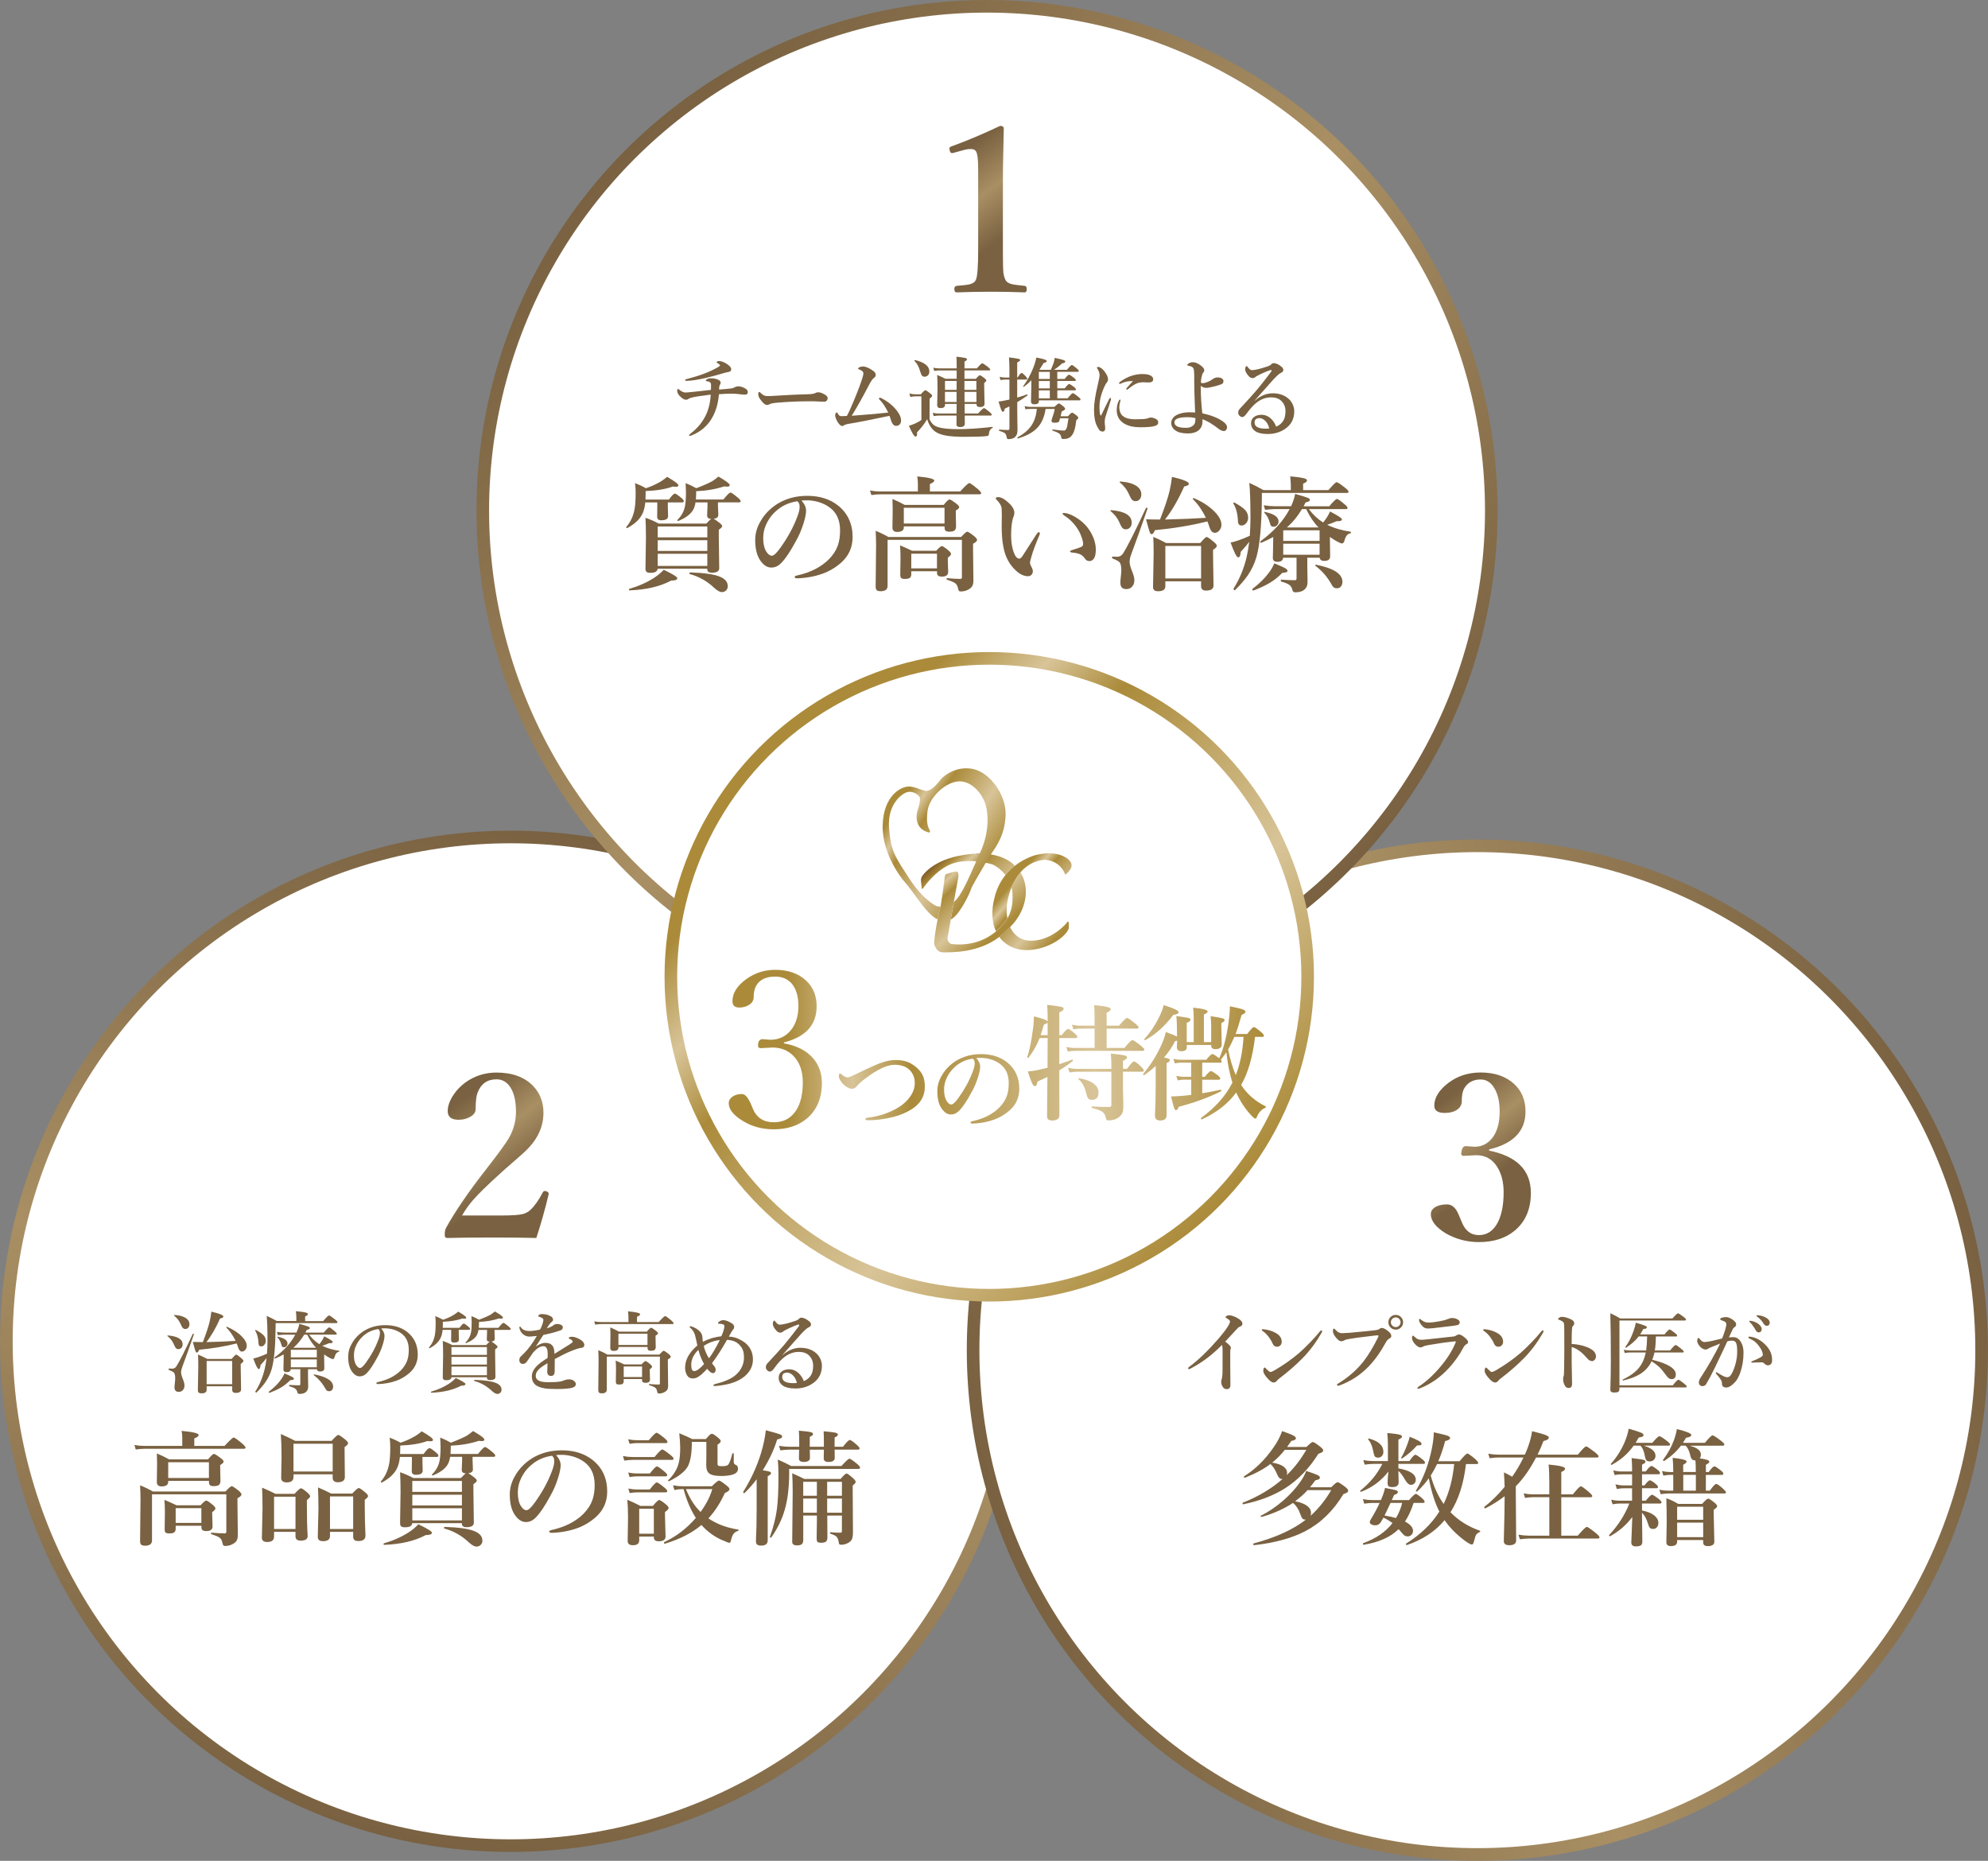
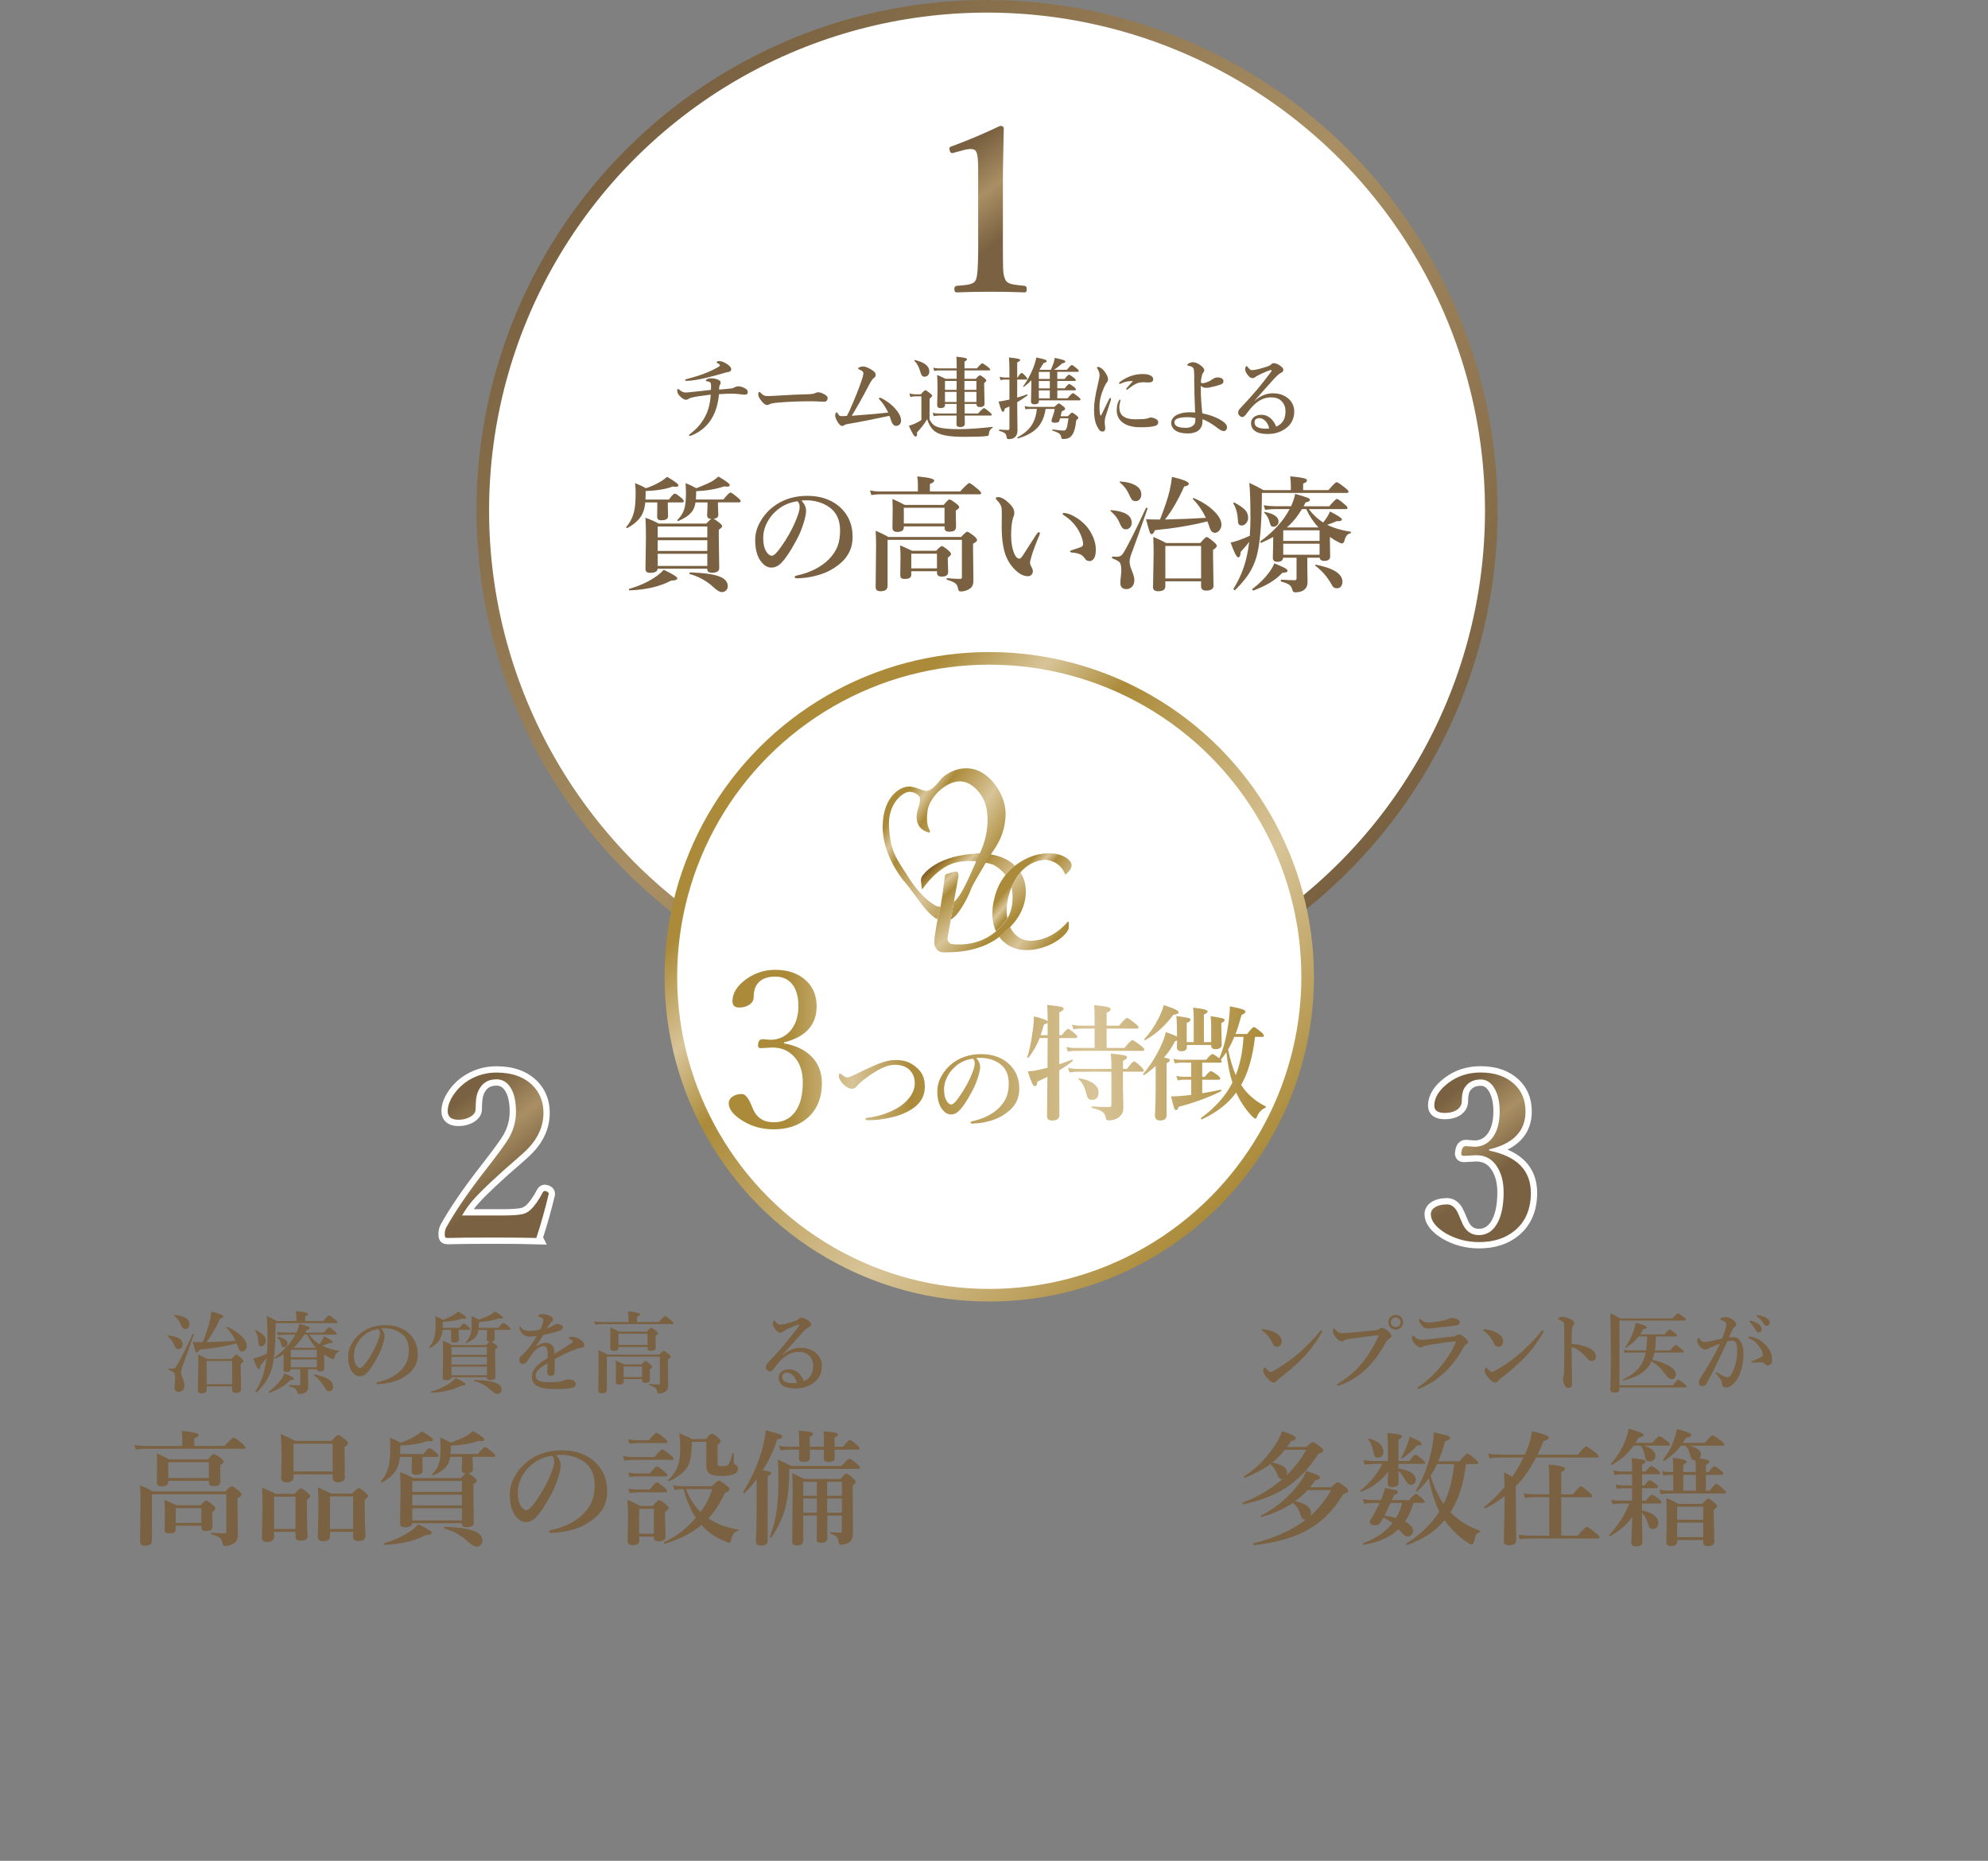
<svg xmlns="http://www.w3.org/2000/svg" xmlns:xlink="http://www.w3.org/1999/xlink" id="_レイヤー_2" viewBox="0 0 788.52 737.99">
  <rect x="0" y="0" width="788.52" height="737.99" fill="#808080" stroke="none" />
  <defs>
    <style>.cls-1{fill:#40210f;}.cls-2{fill:url(#_新規グラデーションスウォッチ_1-3);}.cls-3{opacity:.58;}.cls-4{fill:url(#_新規グラデーションスウォッチ_1-5);}.cls-5{fill:url(#_新規グラデーションスウォッチ_2-6);}.cls-6{fill:url(#_新規グラデーションスウォッチ_1-4);}.cls-7,.cls-8,.cls-9,.cls-10,.cls-11{stroke-width:5px;}.cls-7,.cls-12{fill:none;stroke:#fff;}.cls-13{fill:#796141;}.cls-8{stroke:url(#_新規グラデーションスウォッチ_2-2);}.cls-8,.cls-9,.cls-10,.cls-11{fill:#fff;stroke-miterlimit:10;}.cls-14{fill:url(#_名称未設定グラデーション_3);}.cls-15{fill:url(#_新規グラデーションスウォッチ_1-8);}.cls-16{fill:url(#_名称未設定グラデーション_218-2);}.cls-17{fill:url(#_新規グラデーションスウォッチ_1-2);}.cls-18{fill:url(#_新規グラデーションスウォッチ_2-4);}.cls-19{fill:url(#_新規グラデーションスウォッチ_2-5);}.cls-20{fill:url(#_名称未設定グラデーション_218);}.cls-21{fill:url(#_新規グラデーションスウォッチ_1-7);}.cls-9{stroke:url(#_新規グラデーションスウォッチ_2);}.cls-10{stroke:url(#_新規グラデーションスウォッチ_1);}.cls-12{stroke-width:4.83px;}.cls-22{fill:url(#_名称未設定グラデーション_218-3);}.cls-11{stroke:url(#_新規グラデーションスウォッチ_2-3);}.cls-23{fill:url(#_新規グラデーションスウォッチ_1-6);}</style>
    <linearGradient id="_新規グラデーションスウォッチ_2" x1="187.57" y1="-39.71" x2="480.59" y2="239.89" gradientTransform="translate(282.9 871.32) rotate(-120)" gradientUnits="userSpaceOnUse">
      <stop offset="0" stop-color="#796141" />
      <stop offset=".5" stop-color="#a98f63" />
      <stop offset="1" stop-color="#796141" />
    </linearGradient>
    <linearGradient id="_新規グラデーションスウォッチ_2-2" x1="307.11" y1="-43.68" x2="600.14" y2="235.92" gradientTransform="translate(896.03 190.66) rotate(120)" xlink:href="#_新規グラデーションスウォッチ_2" />
    <linearGradient id="_新規グラデーションスウォッチ_2-3" x1="244.99" y1="62.71" x2="538.01" y2="342.31" gradientTransform="matrix(1,0,0,1,0,0)" xlink:href="#_新規グラデーションスウォッチ_2" />
    <linearGradient id="_新規グラデーションスウォッチ_2-4" x1="374.98" y1="65.16" x2="397.3" y2="94.92" gradientTransform="matrix(1,0,0,1,0,0)" xlink:href="#_新規グラデーションスウォッチ_2" />
    <linearGradient id="_新規グラデーションスウォッチ_2-5" x1="178.32" y1="439.62" x2="201.41" y2="470.41" gradientTransform="matrix(1,0,0,1,0,0)" xlink:href="#_新規グラデーションスウォッチ_2" />
    <linearGradient id="_新規グラデーションスウォッチ_2-6" x1="570.18" y1="438.01" x2="592.03" y2="467.14" gradientTransform="matrix(1,0,0,1,0,0)" xlink:href="#_新規グラデーションスウォッチ_2" />
    <linearGradient id="_新規グラデーションスウォッチ_1" x1="299.21" y1="298.49" x2="485.56" y2="476.3" gradientUnits="userSpaceOnUse">
      <stop offset="0" stop-color="#ab8b3a" />
      <stop offset=".11" stop-color="#ab8b3a" />
      <stop offset=".23" stop-color="#d8c498" />
      <stop offset=".34" stop-color="#ab8b3a" />
      <stop offset=".68" stop-color="#d8c498" />
      <stop offset="1" stop-color="#ab8b3a" />
    </linearGradient>
    <linearGradient id="_新規グラデーションスウォッチ_1-2" x1="289.05" y1="416.28" x2="502.12" y2="416.28" xlink:href="#_新規グラデーションスウォッチ_1" />
    <linearGradient id="_新規グラデーションスウォッチ_1-3" x1="289.05" y1="416.28" x2="502.12" y2="416.28" xlink:href="#_新規グラデーションスウォッチ_1" />
    <linearGradient id="_新規グラデーションスウォッチ_1-4" x1="289.05" y1="416.28" x2="502.12" y2="416.28" xlink:href="#_新規グラデーションスウォッチ_1" />
    <linearGradient id="_新規グラデーションスウォッチ_1-5" x1="289.05" y1="416.28" x2="502.12" y2="416.28" xlink:href="#_新規グラデーションスウォッチ_1" />
    <linearGradient id="_新規グラデーションスウォッチ_1-6" x1="289.05" y1="416.28" x2="502.12" y2="416.28" xlink:href="#_新規グラデーションスウォッチ_1" />
    <linearGradient id="_名称未設定グラデーション_3" x1="352.22" y1="316.48" x2="392.76" y2="343.64" gradientUnits="userSpaceOnUse">
      <stop offset="0" stop-color="#ab8b3a" />
      <stop offset=".11" stop-color="#ab8b3a" />
      <stop offset=".23" stop-color="#d8c498" />
      <stop offset=".34" stop-color="#ab8b3a" />
      <stop offset=".68" stop-color="#d8c498" />
      <stop offset="1" stop-color="#ab8b3a" />
    </linearGradient>
    <linearGradient id="_名称未設定グラデーション_218" x1="372.39" y1="340.3" x2="397.61" y2="367.86" gradientUnits="userSpaceOnUse">
      <stop offset="0" stop-color="#7b5524" />
      <stop offset=".11" stop-color="#ab8b3a" />
      <stop offset=".23" stop-color="#d8c498" />
      <stop offset=".34" stop-color="#ab8b3a" />
      <stop offset=".68" stop-color="#d8c498" />
      <stop offset="1" stop-color="#ab8b3a" />
    </linearGradient>
    <linearGradient id="_名称未設定グラデーション_218-2" x1="384.43" y1="329.28" x2="409.65" y2="356.85" xlink:href="#_名称未設定グラデーション_218" />
    <linearGradient id="_名称未設定グラデーション_218-3" x1="370.54" y1="341.99" x2="395.76" y2="369.56" xlink:href="#_名称未設定グラデーション_218" />
    <linearGradient id="_新規グラデーションスウォッチ_1-7" x1="399.88" y1="346.94" x2="423.28" y2="366.97" xlink:href="#_新規グラデーションスウォッチ_1" />
    <linearGradient id="_新規グラデーションスウォッチ_1-8" x1="393.4" y1="354.52" x2="416.8" y2="374.54" xlink:href="#_新規グラデーションスウォッチ_1" />
  </defs>
  <g id="_レイヤー_1-2">
-     <circle class="cls-9" cx="202.54" cy="531.95" r="200.01" />
-     <circle class="cls-8" cx="585.98" cy="535.45" r="200.01" />
    <circle class="cls-11" cx="391.5" cy="202.51" r="200.01" />
-     <path class="cls-13" d="M396.69,49.92c.97,0,1.45.35,1.45,1.05-.03,1.61-.1,5.13-.22,10.55-.09,3.6-.13,6.72-.13,9.36v28.17c0,4.69.06,7.66.18,8.92.12,1.14.4,2.15.83,3.03.41.88,1.41,1.48,2.99,1.8.59.12,2.14.31,4.66.57.53.06.79.5.79,1.32s-.26,1.27-.79,1.27c-4.19-.18-8.63-.26-13.32-.26s-9.42.09-13.67.26c-.62,0-.92-.42-.92-1.27s.31-1.26.92-1.32c2.64-.21,4.35-.41,5.14-.62,1.29-.32,2.11-.91,2.46-1.76.62-1.26.92-5.24.92-11.95v-32.21c0-3.78-.31-6.08-.92-6.9-.32-.56-1.03-.83-2.11-.83-.88,0-1.93.18-3.16.53l-3.52.97c-.32.09-.54.13-.66.13-.44,0-.75-.37-.92-1.1-.09-.38-.13-.64-.13-.79,0-.35.32-.63.97-.83,6.04-2.2,12.42-4.89,19.16-8.09Z" />
+     <path class="cls-13" d="M396.69,49.92c.97,0,1.45.35,1.45,1.05-.03,1.61-.1,5.13-.22,10.55-.09,3.6-.13,6.72-.13,9.36v28.17c0,4.69.06,7.66.18,8.92.12,1.14.4,2.15.83,3.03.41.88,1.41,1.48,2.99,1.8.59.12,2.14.31,4.66.57.53.06.79.5.79,1.32c-4.19-.18-8.63-.26-13.32-.26s-9.42.09-13.67.26c-.62,0-.92-.42-.92-1.27s.31-1.26.92-1.32c2.64-.21,4.35-.41,5.14-.62,1.29-.32,2.11-.91,2.46-1.76.62-1.26.92-5.24.92-11.95v-32.21c0-3.78-.31-6.08-.92-6.9-.32-.56-1.03-.83-2.11-.83-.88,0-1.93.18-3.16.53l-3.52.97c-.32.09-.54.13-.66.13-.44,0-.75-.37-.92-1.1-.09-.38-.13-.64-.13-.79,0-.35.32-.63.97-.83,6.04-2.2,12.42-4.89,19.16-8.09Z" />
    <path class="cls-7" d="M396.69,49.92c.97,0,1.45.35,1.45,1.05-.03,1.61-.1,5.13-.22,10.55-.09,3.6-.13,6.72-.13,9.36v28.17c0,4.69.06,7.66.18,8.92.12,1.14.4,2.15.83,3.03.41.88,1.41,1.48,2.99,1.8.59.12,2.14.31,4.66.57.53.06.79.5.79,1.32s-.26,1.27-.79,1.27c-4.19-.18-8.63-.26-13.32-.26s-9.42.09-13.67.26c-.62,0-.92-.42-.92-1.27s.31-1.26.92-1.32c2.64-.21,4.35-.41,5.14-.62,1.29-.32,2.11-.91,2.46-1.76.62-1.26.92-5.24.92-11.95v-32.21c0-3.78-.31-6.08-.92-6.9-.32-.56-1.03-.83-2.11-.83-.88,0-1.93.18-3.16.53l-3.52.97c-.32.09-.54.13-.66.13-.44,0-.75-.37-.92-1.1-.09-.38-.13-.64-.13-.79,0-.35.32-.63.97-.83,6.04-2.2,12.42-4.89,19.16-8.09Z" />
    <path class="cls-18" d="M396.69,49.92c.97,0,1.45.35,1.45,1.05-.03,1.61-.1,5.13-.22,10.55-.09,3.6-.13,6.72-.13,9.36v28.17c0,4.69.06,7.66.18,8.92.12,1.14.4,2.15.83,3.03.41.88,1.41,1.48,2.99,1.8.59.12,2.14.31,4.66.57.53.06.79.5.79,1.32s-.26,1.27-.79,1.27c-4.19-.18-8.63-.26-13.32-.26s-9.42.09-13.67.26c-.62,0-.92-.42-.92-1.27s.31-1.26.92-1.32c2.64-.21,4.35-.41,5.14-.62,1.29-.32,2.11-.91,2.46-1.76.62-1.26.92-5.24.92-11.95v-32.21c0-3.78-.31-6.08-.92-6.9-.32-.56-1.03-.83-2.11-.83-.88,0-1.93.18-3.16.53l-3.52.97c-.32.09-.54.13-.66.13-.44,0-.75-.37-.92-1.1-.09-.38-.13-.64-.13-.79,0-.35.32-.63.97-.83,6.04-2.2,12.42-4.89,19.16-8.09Z" />
    <path class="cls-13" d="M212.75,490.97c-4.07-.12-9.86-.18-17.36-.18-7.91,0-13.84.06-17.8.18-.53,0-.85-.09-.97-.26-.15-.21-.22-.63-.22-1.27,0-.97.18-1.8.53-2.5,3.57-6.47,8.83-14.17,15.78-23.07,5.07-6.5,8.14-10.74,9.23-12.7,1.82-3.28,2.72-6.69,2.72-10.24,0-4.16-.73-7.38-2.2-9.67-1.38-2.14-3.22-3.21-5.54-3.21-3.63,0-6.12,1.74-7.47,5.23-.53,1.35-.79,3.54-.79,6.59,0,1.29-.81,2.36-2.42,3.21-1.29.67-2.74,1.01-4.35,1.01-2.87,0-4.31-1.14-4.31-3.43,0-2.02.78-4.19,2.33-6.5,1.7-2.52,3.91-4.56,6.64-6.11,3.16-1.79,6.62-2.68,10.37-2.68,6.24,0,11.07,1.76,14.5,5.27,2.75,2.87,4.13,6.42,4.13,10.63,0,5.19-1.98,9.86-5.93,14.02-1.23,1.29-3.28,3.16-6.15,5.62-2.34,2.02-4.1,3.57-5.27,4.66-5.07,4.6-8.61,8.07-10.63,10.42-1.55,1.76-2.99,3.78-4.31,6.06h15.91c3.87,0,6.55-.18,8.04-.53,1.2-.29,2.24-.83,3.12-1.63,1.73-1.61,3.37-3.93,4.92-6.94.23-.41.5-.62.79-.62.15,0,.37.04.66.13.62.21.92.51.92.92v.26c-1.38,5.77-3,11.54-4.88,17.31Z" />
    <path class="cls-7" d="M212.75,490.97c-4.07-.12-9.86-.18-17.36-.18-7.91,0-13.84.06-17.8.18-.53,0-.85-.09-.97-.26-.15-.21-.22-.63-.22-1.27,0-.97.18-1.8.53-2.5,3.57-6.47,8.83-14.17,15.78-23.07,5.07-6.5,8.14-10.74,9.23-12.7,1.82-3.28,2.72-6.69,2.72-10.24,0-4.16-.73-7.38-2.2-9.67-1.38-2.14-3.22-3.21-5.54-3.21-3.63,0-6.12,1.74-7.47,5.23-.53,1.35-.79,3.54-.79,6.59,0,1.29-.81,2.36-2.42,3.21-1.29.67-2.74,1.01-4.35,1.01-2.87,0-4.31-1.14-4.31-3.43,0-2.02.78-4.19,2.33-6.5,1.7-2.52,3.91-4.56,6.64-6.11,3.16-1.79,6.62-2.68,10.37-2.68,6.24,0,11.07,1.76,14.5,5.27,2.75,2.87,4.13,6.42,4.13,10.63,0,5.19-1.98,9.86-5.93,14.02-1.23,1.29-3.28,3.16-6.15,5.62-2.34,2.02-4.1,3.57-5.27,4.66-5.07,4.6-8.61,8.07-10.63,10.42-1.55,1.76-2.99,3.78-4.31,6.06h15.91c3.87,0,6.55-.18,8.04-.53,1.2-.29,2.24-.83,3.12-1.63,1.73-1.61,3.37-3.93,4.92-6.94.23-.41.5-.62.79-.62.15,0,.37.04.66.13.62.21.92.51.92.92v.26c-1.38,5.77-3,11.54-4.88,17.31Z" />
    <path class="cls-19" d="M212.75,490.97c-4.07-.12-9.86-.18-17.36-.18-7.91,0-13.84.06-17.8.18-.53,0-.85-.09-.97-.26-.15-.21-.22-.63-.22-1.27,0-.97.18-1.8.53-2.5,3.57-6.47,8.83-14.17,15.78-23.07,5.07-6.5,8.14-10.74,9.23-12.7,1.82-3.28,2.72-6.69,2.72-10.24,0-4.16-.73-7.38-2.2-9.67-1.38-2.14-3.22-3.21-5.54-3.21-3.63,0-6.12,1.74-7.47,5.23-.53,1.35-.79,3.54-.79,6.59,0,1.29-.81,2.36-2.42,3.21-1.29.67-2.74,1.01-4.35,1.01-2.87,0-4.31-1.14-4.31-3.43,0-2.02.78-4.19,2.33-6.5,1.7-2.52,3.91-4.56,6.64-6.11,3.16-1.79,6.62-2.68,10.37-2.68,6.24,0,11.07,1.76,14.5,5.27,2.75,2.87,4.13,6.42,4.13,10.63,0,5.19-1.98,9.86-5.93,14.02-1.23,1.29-3.28,3.16-6.15,5.62-2.34,2.02-4.1,3.57-5.27,4.66-5.07,4.6-8.61,8.07-10.63,10.42-1.55,1.76-2.99,3.78-4.31,6.06h15.91c3.87,0,6.55-.18,8.04-.53,1.2-.29,2.24-.83,3.12-1.63,1.73-1.61,3.37-3.93,4.92-6.94.23-.41.5-.62.79-.62.15,0,.37.04.66.13.62.21.92.51.92.92v.26c-1.38,5.77-3,11.54-4.88,17.31Z" />
    <path class="cls-13" d="M590.63,456.3c11.04,2.26,16.57,7.85,16.57,16.79,0,6.39-2.11,11.35-6.33,14.9-3.66,3.08-8.42,4.61-14.28,4.61-4.72,0-9.13-1.17-13.23-3.52-3.9-2.43-5.84-4.95-5.84-7.56,0-1.2.64-2.17,1.93-2.9,1.14-.64,2.65-.97,4.53-.97,1.58,0,2.9.92,3.96,2.77.15.21.75,1.57,1.8,4.09,1.35,3.54,3.63,5.32,6.86,5.32s5.83-1.73,7.56-5.19c1.49-2.96,2.24-6.9,2.24-11.82,0-4.1-.89-7.51-2.68-10.24-1.93-2.96-4.66-4.44-8.17-4.44-.26,0-.57.01-.92.04-2.31.15-3.66.22-4.04.22-.67,0-1.01-.29-1.01-.88,0-.23.04-.54.13-.92.21-1.38.78-2.07,1.71-2.07l3.43.26c2.96,0,5.36-1.23,7.21-3.69,1.85-2.52,2.77-5.98,2.77-10.37,0-3.87-.73-6.97-2.2-9.32-1.35-2.2-3.13-3.3-5.36-3.3-3.16,0-5.42,1.35-6.77,4.04-.47,1.17-.7,2.68-.7,4.53,0,1.55-.73,2.77-2.2,3.65-1.2.7-2.72,1.05-4.57,1.05-2.75,0-4.13-.97-4.13-2.9,0-3.16,1.86-6.17,5.58-9.01,3.63-2.75,7.9-4.13,12.79-4.13,5.62,0,10.08,1.54,13.36,4.61,2.96,2.75,4.44,6.37,4.44,10.85,0,7.76-4.8,12.77-14.41,15.03v.44Z" />
    <path class="cls-7" d="M590.63,456.3c11.04,2.26,16.57,7.85,16.57,16.79,0,6.39-2.11,11.35-6.33,14.9-3.66,3.08-8.42,4.61-14.28,4.61-4.72,0-9.13-1.17-13.23-3.52-3.9-2.43-5.84-4.95-5.84-7.56,0-1.2.64-2.17,1.93-2.9,1.14-.64,2.65-.97,4.53-.97,1.58,0,2.9.92,3.96,2.77.15.21.75,1.57,1.8,4.09,1.35,3.54,3.63,5.32,6.86,5.32s5.83-1.73,7.56-5.19c1.49-2.96,2.24-6.9,2.24-11.82,0-4.1-.89-7.51-2.68-10.24-1.93-2.96-4.66-4.44-8.17-4.44-.26,0-.57.01-.92.04-2.31.15-3.66.22-4.04.22-.67,0-1.01-.29-1.01-.88,0-.23.04-.54.13-.92.21-1.38.78-2.07,1.71-2.07l3.43.26c2.96,0,5.36-1.23,7.21-3.69,1.85-2.52,2.77-5.98,2.77-10.37,0-3.87-.73-6.97-2.2-9.32-1.35-2.2-3.13-3.3-5.36-3.3-3.16,0-5.42,1.35-6.77,4.04-.47,1.17-.7,2.68-.7,4.53,0,1.55-.73,2.77-2.2,3.65-1.2.7-2.72,1.05-4.57,1.05-2.75,0-4.13-.97-4.13-2.9,0-3.16,1.86-6.17,5.58-9.01,3.63-2.75,7.9-4.13,12.79-4.13,5.62,0,10.08,1.54,13.36,4.61,2.96,2.75,4.44,6.37,4.44,10.85,0,7.76-4.8,12.77-14.41,15.03v.44Z" />
    <path class="cls-5" d="M590.63,456.3c11.04,2.26,16.57,7.85,16.57,16.79,0,6.39-2.11,11.35-6.33,14.9-3.66,3.08-8.42,4.61-14.28,4.61-4.72,0-9.13-1.17-13.23-3.52-3.9-2.43-5.84-4.95-5.84-7.56,0-1.2.64-2.17,1.93-2.9,1.14-.64,2.65-.97,4.53-.97,1.58,0,2.9.92,3.96,2.77.15.21.75,1.57,1.8,4.09,1.35,3.54,3.63,5.32,6.86,5.32s5.83-1.73,7.56-5.19c1.49-2.96,2.24-6.9,2.24-11.82,0-4.1-.89-7.51-2.68-10.24-1.93-2.96-4.66-4.44-8.17-4.44-.26,0-.57.01-.92.04-2.31.15-3.66.22-4.04.22-.67,0-1.01-.29-1.01-.88,0-.23.04-.54.13-.92.21-1.38.78-2.07,1.71-2.07l3.43.26c2.96,0,5.36-1.23,7.21-3.69,1.85-2.52,2.77-5.98,2.77-10.37,0-3.87-.73-6.97-2.2-9.32-1.35-2.2-3.13-3.3-5.36-3.3-3.16,0-5.42,1.35-6.77,4.04-.47,1.17-.7,2.68-.7,4.53,0,1.55-.73,2.77-2.2,3.65-1.2.7-2.72,1.05-4.57,1.05-2.75,0-4.13-.97-4.13-2.9,0-3.16,1.86-6.17,5.58-9.01,3.63-2.75,7.9-4.13,12.79-4.13,5.62,0,10.08,1.54,13.36,4.61,2.96,2.75,4.44,6.37,4.44,10.85,0,7.76-4.8,12.77-14.41,15.03v.44Z" />
    <path class="cls-13" d="M285.22,154.5c2.48-.19,4.17-.35,5.05-.48.35-.05.8-.22,1.34-.53.33-.18.78-.27,1.34-.27.74,0,1.62.28,2.64.84.67.35,1.01.84,1.01,1.44,0,.68-.36,1.01-1.08,1.01-.45,0-.94-.03-1.48-.1-1.5-.19-2.72-.29-3.66-.29-1.52,0-3.27.07-5.23.22-.3,3.74-1.25,6.95-2.85,9.63-1.82,3.02-4.4,5.22-7.74,6.61-.47.18-.76.27-.88.27-.26,0-.4-.08-.4-.24,0-.14.29-.43.88-.88,2.39-1.83,4.27-4.07,5.63-6.73,1.24-2.43,1.94-5.26,2.11-8.5-3.9.47-6.44.87-7.62,1.2-.6.17-1,.33-1.2.48-.29.24-.63.36-1.05.36-.65,0-1.49-.53-2.51-1.58-.61-.64-.91-1.32-.91-2.04,0-.45.1-.67.31-.67.1,0,.33.14.67.43.81.65,1.56.98,2.25.98.59,0,1.25-.05,1.97-.14.45-.05,1.16-.12,2.15-.22,2.39-.25,4.41-.47,6.04-.67.02-.54.03-1.16.03-1.85,0-.63-.17-1.04-.5-1.24-.35-.19-.75-.31-1.18-.34-.29-.03-.43-.11-.43-.22,0-.16.13-.33.4-.52.4-.29.9-.43,1.51-.43,1.37,0,2.45.22,3.24.67.52.27.77.65.77,1.12,0,.24-.1.51-.29.82-.14.22-.23.46-.27.74-.01.09-.03.46-.07,1.12ZM285.2,143.19c.92,0,1.97.4,3.18,1.2,1.1.73,1.65,1.41,1.65,2.03,0,.66-.42,1.04-1.27,1.13-.32.05-.65.11-.98.21-2.96.89-5.51,1.58-7.64,2.08-3.18.75-5.78,1.16-7.79,1.2-.42,0-.64-.1-.64-.31,0-.14.2-.27.6-.39,2.85-.73,5.22-1.47,7.11-2.21,1.92-.72,3.72-1.57,5.41-2.54.49-.27.74-.52.74-.74,0-.19-.34-.49-1.03-.88-.23-.11-.34-.22-.34-.31,0-.1.12-.21.36-.33.22-.09.44-.14.65-.14Z" />
    <path class="cls-13" d="M328.27,157.91c0,.39-.13.73-.38,1.01-.24.26-.54.39-.89.39s-1.08-.02-2.21-.07c-1-.07-1.99-.1-2.99-.1-4.84,0-9.22.18-13.15.53-1.87.15-3.03.37-3.48.67-.26.18-.58.27-.94.27-.77,0-1.71-.81-2.81-2.42-.45-.63-.67-1.26-.67-1.91,0-.56.14-.84.43-.84.09,0,.24.1.45.31.63.62,1.19,1.01,1.68,1.18.3.1.72.15,1.27.15.73,0,1.96-.06,3.69-.17,4.69-.3,8.84-.49,12.46-.57,1.27-.03,2.18-.2,2.73-.5.38-.18.71-.27,1-.27.51,0,1.04.11,1.58.34,1.5.64,2.25,1.3,2.25,1.97Z" />
    <path class="cls-13" d="M352.31,163.61c-1.14-2.22-2.17-3.8-3.09-4.75-.4-.39-.6-.62-.6-.69,0-.29.11-.43.34-.43s.46.07.7.21c2.79,1.43,4.97,3.28,6.54,5.56.8,1.17,1.2,2.24,1.2,3.23,0,.71-.2,1.25-.6,1.63-.35.34-.82.52-1.41.52-.78,0-1.4-.62-1.87-1.87-.02-.07-.15-.46-.38-1.17-.11-.39-.23-.7-.36-.93-7.21,1.53-12.64,2.6-16.31,3.19-.77.13-1.29.29-1.58.5-.29.23-.57.34-.84.34-.49,0-1.04-.45-1.65-1.34-.31-.42-.58-.95-.82-1.58-.21-.53-.31-.92-.31-1.18,0-.85.21-1.27.64-1.27.13,0,.27.17.45.5.24.44.48.71.7.82.19.1.5.15.93.15s1.08-.03,1.92-.1c.41-.76.79-1.52,1.13-2.28,2.06-4.61,3.66-8.63,4.81-12.07.4-1.19.6-2.03.6-2.52,0-.35-.14-.65-.43-.88-.3-.27-.73-.51-1.29-.7-.24-.08-.36-.2-.36-.36,0-.22.25-.41.74-.58.39-.15.77-.22,1.13-.22.92,0,2.01.4,3.3,1.2.77.47,1.27.87,1.51,1.2.19.27.29.61.29,1.01,0,.46-.27.86-.81,1.22-.47.3-1.18,1.39-2.15,3.28-2.13,4.1-4.31,7.98-6.54,11.64,6.95-.51,11.76-.94,14.45-1.27Z" />
    <path class="cls-13" d="M393.67,169.69c-.79.4-1.25,1.06-1.37,1.97-.06.57-.14.92-.24,1.05-.08.11-.28.19-.6.22-1.6.21-4.49.31-8.65.31-3.13,0-5.61-.15-7.41-.46-1.67-.29-3.03-.74-4.08-1.37-1.61-.96-2.8-2.68-3.57-5.17-1.02,1.75-2.37,3.51-4.05,5.27.03.25.05.46.05.63,0,.66-.21,1-.64,1-.5,0-1.37-1.43-2.61-4.29.8-.22,1.64-.52,2.52-.91,1.09-.53,1.9-.98,2.44-1.37v-9.39h-2.44c-.6,0-1.24.09-1.92.27l-.4-1.41c.79.22,1.56.33,2.32.33h2.21c.95-1.08,1.55-1.61,1.8-1.61s.88.41,1.92,1.24c.54.44.81.77.81,1.01,0,.17-.35.54-1.05,1.12v8.31c.56.96,1.08,1.64,1.56,2.02.43.37,1.02.68,1.77.93,1.76.54,4.42.81,7.98.81,3.78,0,8.31-.3,13.61-.89.09-.02.14.03.14.17,0,.11-.03.19-.1.22ZM368.62,147.29c0,.66-.19,1.19-.58,1.58-.34.35-.8.53-1.36.53-.44,0-.78-.17-1.03-.5-.23-.32-.46-.88-.69-1.68-.5-1.75-1.25-3.12-2.25-4.1-.02-.03-.03-.07-.03-.1,0-.15.09-.22.27-.22h.05c3.74.93,5.61,2.43,5.61,4.5ZM379.45,150.26v-3.35h-7.02c-.5,0-1.13.07-1.87.21l-.39-1.29c.81.18,1.57.27,2.27.27h7.02v-1.17c0-1.45-.03-2.61-.1-3.47,1.84.21,3.02.38,3.52.51.46.14.69.33.69.57s-.34.53-1.01.84v2.71h4.93c1.12-1.34,1.83-2.01,2.11-2.01.24,0,.98.47,2.21,1.41.63.5.94.86.94,1.06,0,.23-.15.34-.45.34h-9.75v3.35h4.5c.8-.94,1.33-1.41,1.58-1.41.27,0,.89.38,1.84,1.13.49.39.74.7.74.94s-.28.58-.84,1.01v1.37l.14,6.81c0,.89-.6,1.34-1.8,1.34-.93,0-1.39-.37-1.39-1.1v-.14h-4.72c.02.54.03,1.81.03,3.81h5.29c1.32-1.43,2.11-2.15,2.39-2.15.22,0,.93.5,2.15,1.51.61.52.91.88.91,1.1,0,.23-.15.34-.46.34h-10.26c.02.96.03,2.04.03,3.23,0,.89-.61,1.34-1.82,1.34-.98,0-1.48-.34-1.48-1.01,0-1.25.01-2.43.03-3.55h-6.92c-.6,0-1.31.07-2.15.21l-.39-1.29c.9.18,1.75.27,2.54.27h6.92c0-1.69.01-2.96.03-3.81h-4.6v.36c0,.87-.6,1.3-1.8,1.3-.88,0-1.32-.4-1.32-1.2l.14-6.14c0-2.15-.05-4.08-.14-5.8.78.31,1.88.81,3.3,1.51h4.46ZM379.45,151.07h-4.63v3.55h4.6c.02-.8.03-1.98.03-3.55ZM379.41,159.42v-4h-4.6v4h4.6ZM382.53,151.07v3.55h4.75v-3.55h-4.75ZM382.57,159.42h4.72v-4h-4.72v4Z" />
    <path class="cls-13" d="M403.49,157.67c1.76-.51,3.06-.94,3.88-1.27h.03c.11,0,.17.1.17.29,0,.08-.02.14-.07.17-1.52,1.09-2.86,1.96-4.02,2.63v3.18l.1,7.9c0,.73-.11,1.34-.33,1.84-.51,1.17-1.61,1.75-3.3,1.75-.38,0-.6-.25-.67-.74-.09-.78-.34-1.33-.76-1.65-.37-.27-1.09-.58-2.16-.91-.09-.02-.14-.11-.14-.26,0-.16.05-.24.14-.24,1.25.11,2.4.17,3.45.17.38,0,.57-.18.57-.55v-8.79c-.4.21-1.02.5-1.87.88-.09.84-.34,1.25-.74,1.25-.21,0-.42-.26-.63-.77-.21-.52-.57-1.61-1.08-3.3.7-.07,1.57-.21,2.61-.43.02,0,.32-.06.89-.19.32-.07.59-.12.82-.15v-7.95h-1.68c-.48,0-1.09.07-1.84.21l-.38-1.3c.78.19,1.52.29,2.21.29h1.68v-3.95c0-1.2-.06-2.55-.17-4.03,2.09.25,3.37.44,3.83.57.4.1.6.26.6.48,0,.27-.39.58-1.17.93v6.01h.14c.78-1.22,1.33-1.84,1.65-1.84.22,0,.73.42,1.54,1.27.42.47.64.81.64,1.01,0,.24-.15.36-.45.36h-3.52v7.14ZM414.73,162.17c-.49,3.32-1.66,5.9-3.52,7.74-1.68,1.67-4.16,2.99-7.43,3.96-.17.03-.26-.07-.26-.33,0-.05.02-.08.05-.1,2.62-1.4,4.53-3.06,5.73-4.99,1.08-1.7,1.73-3.8,1.96-6.28h-2.33c-.9,0-1.64.05-2.21.14l-.31-1.25c.78.21,1.57.31,2.39.31h9.42c.94-.92,1.53-1.37,1.77-1.37s.83.39,1.79,1.17c.47.4.7.71.7.94,0,.35-.45.69-1.34,1.01-.19.93-.35,1.58-.46,1.97h2.88c.86-.96,1.41-1.44,1.67-1.44s.83.38,1.78,1.13c.47.4.7.72.7.94,0,.17-.28.5-.84.98-.15,1.51-.35,2.68-.6,3.52-.48,1.73-1.23,2.87-2.25,3.43-.58.31-1.4.46-2.44.46-.38,0-.6-.25-.67-.74-.06-.59-.33-1.08-.82-1.44-.5-.37-1.38-.76-2.63-1.18-.06-.03-.09-.09-.09-.17,0-.19.06-.28.19-.26,2.22.3,3.7.45,4.45.45.57,0,1-.55,1.27-1.65.09-.4.27-1.48.53-3.23h-3.35l-.27.98c-.09.32-.29.53-.6.64-.26.09-.7.14-1.3.14-.81,0-1.22-.23-1.22-.7,0-.32.09-.7.27-1.15.55-1.48.88-2.68.98-3.62h-3.59ZM412.28,146.67h4.53c.03-.07.38-.92,1.03-2.54.27-.88.45-1.62.52-2.21,1.79.39,2.95.68,3.5.88.46.17.69.35.69.53,0,.41-.42.67-1.27.77-.96.94-2.04,1.8-3.23,2.57h5.13c1.02-1.27,1.67-1.91,1.96-1.91.22,0,.86.45,1.94,1.34.54.47.81.81.81,1.03,0,.23-.15.34-.45.34h-8.08v2.81h2.92c.87-1.12,1.45-1.68,1.75-1.68.23,0,.86.4,1.91,1.2.52.4.77.72.77.94s-.15.34-.46.34h-6.88v2.92h2.95c.89-1.14,1.49-1.72,1.79-1.72.21,0,.83.4,1.87,1.18.52.41.77.74.77,1,0,.23-.15.34-.46.34h-6.92v3.16h4.1c1.09-1.36,1.78-2.04,2.08-2.04.24,0,.94.47,2.11,1.41.61.47.91.83.91,1.08s-.15.36-.45.36h-16.06v.34c0,.82-.57,1.24-1.72,1.24-.94,0-1.41-.38-1.41-1.13l.14-6.2v-2.21c-.82.88-1.8,1.75-2.94,2.59-.03.02-.07.03-.1.03-.14,0-.21-.06-.21-.17,0-.02,0-.05.02-.07,1.65-2.32,2.95-4.69,3.91-7.11.57-1.42,1.01-2.85,1.3-4.29,1.72.33,2.85.61,3.4.82.48.18.72.39.72.62,0,.31-.41.56-1.24.74-.69,1.17-1.24,2.06-1.65,2.68ZM412.04,150.29h4.36v-2.81h-4.36v2.81ZM412.04,151.1v2.92h4.36v-2.92h-4.36ZM412.04,154.82v3.16h4.36v-3.16h-4.36Z" />
    <path class="cls-13" d="M440.63,158.55c-1.36,4.17-2.11,6.51-2.25,7.04-.14.56-.21,1.21-.21,1.96,0,.09.03.48.1,1.17.07.35.1.64.1.84.03,1.05-.29,1.58-.98,1.58-.54,0-.95-.15-1.24-.46-.25-.26-.6-.84-1.05-1.72-.78-1.51-1.17-3.7-1.17-6.57,0-2.4.5-5.69,1.51-9.87.47-1.99.7-3.19.7-3.59,0-.94-.3-1.87-.91-2.78-.09-.14-.14-.26-.14-.36,0-.18.17-.27.5-.27.45,0,1.01.29,1.68.88.58.54,1.12,1.24,1.61,2.11.4.7.6,1.34.6,1.94,0,.51-.17.93-.5,1.25-.27.32-.64.97-1.08,1.94-1.2,2.77-1.8,5.27-1.8,7.52,0,1.91.13,3.1.39,3.55.03.07.08.1.14.1s.1-.03.14-.1c.31-.58,1.36-2.74,3.16-6.47.13-.27.29-.41.5-.41.16,0,.24.12.24.36,0,.1-.02.23-.07.38ZM444.42,158.81s-.02.12-.07.29c-.05.18-.08.34-.1.48-.19.65-.29,1.27-.29,1.85,0,.84.14,1.58.43,2.25.73,1.74,2.73,2.61,6.01,2.61,2.27,0,3.79-.1,4.58-.31.72-.26,1.2-.4,1.44-.4.61,0,1.29.19,2.04.57.63.31.94.76.94,1.34,0,.66-.36,1.12-1.08,1.36-1.1.4-3.07.6-5.92.6-3.2,0-5.63-.67-7.28-2.01-1.45-1.17-2.18-2.76-2.18-4.77,0-1.5.29-2.77.88-3.83.15-.26.28-.39.39-.39.14,0,.21.12.21.36ZM449.38,151.13c-1.66-.05-3.15.23-4.46.84-.37.18-.61.27-.74.27-.21,0-.31-.1-.31-.31,0-.15.14-.33.43-.53,1.43-1.04,2.89-1.81,4.38-2.32,1.48-.49,2.99-.74,4.53-.74s2.69.25,3.42.75c.51.37.77.8.77,1.3s-.19.87-.58,1.06c-.32.16-.84.24-1.56.24l-1.65-.1c-.81,0-1.5.08-2.08.24-1.1.31-2.47,1.14-4.12,2.51-.17.14-.33.21-.46.21-.16,0-.24-.08-.24-.24,0-.11.08-.27.24-.46.21-.24.57-.65,1.1-1.24.55-.59,1-1.09,1.34-1.49Z" />
    <path class="cls-13" d="M476.86,163.92c3.47.72,6.21,1.8,8.22,3.24,1.08.76,1.61,1.52,1.61,2.28,0,.39-.13.75-.39,1.08-.24.29-.5.43-.77.43-.69,0-1.36-.26-2.03-.77-2.61-2.04-4.8-3.34-6.57-3.91.02.19.03.44.03.74,0,1.62-.54,2.87-1.63,3.72-1,.78-2.37,1.17-4.14,1.17-2.16,0-3.79-.38-4.89-1.13-1.17-.8-1.75-1.82-1.75-3.07,0-.64.22-1.26.65-1.85.35-.49.79-.88,1.32-1.17,1.44-.78,3.15-1.17,5.13-1.17,1.03,0,1.82.03,2.39.1-.24-5.25-.36-9.5-.36-12.73v-1.54c0-1.91-.13-3.04-.38-3.38-.22-.3-.51-.51-.88-.64-.42-.14-.78-.23-1.06-.27-.3-.05-.45-.14-.45-.27,0-.16.13-.34.38-.53.58-.4,1.21-.6,1.87-.6.98,0,2.07.47,3.26,1.41.82.65,1.24,1.22,1.24,1.7,0,.41-.15.77-.46,1.08-.21.22-.4.72-.58,1.51-.16.71-.26,1.42-.29,2.15,0,.31.22.46.67.46.54,0,1.24-.18,2.11-.53.59-.24,1.19-.58,1.79-1.01.66-.49,1.33-.74,2.01-.74.76,0,1.35.15,1.79.45.38.25.57.58.57,1,0,.63-.26,1.04-.77,1.22-.81.33-1.83.65-3.06.94-1.37.35-2.36.53-2.95.53-.92,0-1.65-.28-2.21-.84v.93c0,3.18.2,6.53.6,10.04ZM474.15,165.79c-1.09-.23-2.06-.34-2.92-.34-1.69,0-2.98.14-3.86.41-1.03.32-1.54.86-1.54,1.61,0,.56.22,1.02.67,1.37.7.56,2.02.84,3.96.84,1.25,0,2.23-.36,2.95-1.08.34-.34.56-.74.64-1.2.07-.42.1-.96.1-1.61Z" />
    <path class="cls-13" d="M497.66,158.86l.03.07c2.23-1.97,4.61-2.95,7.14-2.95s4.58.7,6.21,2.11c.72.61,1.3,1.39,1.73,2.35.39.88.58,1.77.58,2.68,0,2.96-1.18,5.27-3.55,6.92-1.98,1.38-4.3,2.08-6.95,2.08-2.16,0-3.78-.35-4.86-1.05-1.19-.79-1.78-1.87-1.78-3.24,0-1.05.41-1.88,1.24-2.49.79-.56,1.76-.84,2.92-.84,1.48,0,2.81.59,4,1.78.82.87,1.42,1.84,1.8,2.92,1.01-.41,1.82-1.01,2.44-1.79.85-1.04,1.27-2.46,1.27-4.26s-.57-3.11-1.72-4.22c-.93-.89-2.25-1.34-3.98-1.34-2.02,0-3.91.67-5.66,2.01-1.3,1-2.65,2.46-4.03,4.39-.66.94-1.24,1.41-1.72,1.41-.35,0-.69-.14-1.01-.43-.42-.33-.64-.76-.64-1.29,0-.62.22-1.15.67-1.6,2.88-3.08,5.13-5.56,6.73-7.45,1.7-2.03,3.52-4.34,5.46-6.93.26-.37.39-.6.39-.7,0-.17-.1-.26-.29-.26-.05,0-.09,0-.14.02-.82.23-2.05.73-3.69,1.49-.51.25-1.18.59-1.99,1.01-.47.47-.95.7-1.44.7-.56,0-1.09-.28-1.58-.84-.92-1.06-1.37-1.95-1.37-2.66,0-.3.07-.6.21-.91.13-.26.25-.39.36-.39s.33.21.64.63c.51.68,1.01,1.01,1.48,1.01,1.16,0,3.15-.47,5.99-1.41.83-.26,1.4-.57,1.7-.91.26-.31.58-.46.94-.46.92,0,1.97.49,3.16,1.48.45.37.67.78.67,1.24,0,.4-.19.7-.57.91-.68.39-1.13.68-1.37.88-1.04.9-2.64,2.61-4.81,5.13-.47.54-1.27,1.44-2.4,2.71-.87.96-1.6,1.79-2.2,2.49ZM503.43,169.89c-.33-1.33-.88-2.35-1.65-3.06-.75-.67-1.49-1.01-2.21-1.01s-1.3.2-1.63.6c-.23.31-.34.68-.34,1.12,0,.79.34,1.38,1.01,1.79.77.45,1.87.67,3.31.67.65,0,1.16-.03,1.51-.1Z" />
    <path class="cls-13" d="M255.94,199.25c-.14,1.59-.46,2.95-.94,4.08-.98,2.37-3.04,4.4-6.2,6.08-.03.02-.06.02-.07.02-.24,0-.36-.12-.36-.36,0-.03.02-.06.05-.1,1.75-2.03,2.85-4.46,3.32-7.28.26-1.57.38-3.73.38-6.49,0-.99-.07-2.19-.22-3.6,1.47.56,2.9,1.23,4.28,2.02,2.15-.7,4.1-1.59,5.86-2.64,1.02-.62,1.87-1.25,2.55-1.87,3,1.71,4.49,2.84,4.49,3.39,0,.37-.34.55-1.03.55-.34,0-.73-.03-1.18-.1-2.77,1.03-6.37,1.63-10.79,1.8v1.1c0,1.04-.02,1.79-.05,2.26h9.3c1.14-1.57,1.92-2.35,2.35-2.35.35,0,1.19.55,2.52,1.66.69.59,1.03,1.04,1.03,1.35,0,.32-.22.48-.65.48h-5.69v1.83l.1,3.63c0,1.09-.91,1.63-2.72,1.63-1.07,0-1.61-.46-1.61-1.37l.05-3.94v-1.78h-4.78ZM268.65,229.31c0,.62-.81.94-2.43.94-4.37,2.34-9.88,3.64-16.53,3.89-.16,0-.24-.12-.24-.36,0-.13.05-.21.14-.24,3.78-1.1,7.09-2.58,9.92-4.42,1.47-.96,2.72-2.01,3.75-3.15,3.59,1.71,5.38,2.83,5.38,3.34ZM275.86,199.25c-.13,1.01-.4,1.92-.82,2.74-.93,1.81-2.92,3.35-5.98,4.61-.03.02-.06.02-.07.02-.22,0-.34-.11-.34-.34,0-.05.02-.09.07-.12,1.6-1.57,2.6-3.39,2.98-5.45.26-1.31.38-3.2.38-5.65,0-.74-.05-1.89-.14-3.46,1.44.56,2.85,1.23,4.23,2.02,2.98-1.14,5.09-2.07,6.34-2.79.83-.53,1.65-1.14,2.45-1.83,3,1.71,4.49,2.85,4.49,3.41,0,.38-.35.58-1.06.58-.29,0-.67-.03-1.15-.1-3.25,1.09-6.96,1.73-11.12,1.92v1.18c0,.56-.03,1.27-.1,2.11h10.91c1.46-1.84,2.4-2.76,2.81-2.76.34,0,1.29.66,2.86,1.97.78.64,1.18,1.12,1.18,1.44s-.22.48-.65.48h-8.36v1.32l.14,3.6c0,.95-.62,1.47-1.87,1.56.32.14,1.08.67,2.28,1.59.75.58,1.13,1.03,1.13,1.37s-.45.79-1.35,1.42v2.5l.17,12.76c0,1.19-.97,1.78-2.91,1.78-1.22,0-1.83-.45-1.83-1.35v-.24h-19.68c-.1,1.09-1.05,1.63-2.86,1.63-.8,0-1.34-.14-1.61-.43-.24-.24-.36-.66-.36-1.25l.19-12.25c0-2.92-.06-5.55-.19-7.91,1.91.67,3.66,1.44,5.26,2.31h18.86c1.04-1.09,1.7-1.71,1.97-1.87-1.09,0-1.63-.46-1.63-1.37l.14-3.65v-1.51h-4.78ZM280.55,213.12v-4.33h-19.68v4.33h19.68ZM260.87,214.25v4.25h19.68v-4.25h-19.68ZM260.87,219.63v4.81h19.68v-4.81h-19.68ZM288.67,232.46c0,.74-.26,1.33-.77,1.78-.43.38-.96.58-1.59.58-.8,0-1.83-.58-3.08-1.73-2.8-2.64-6.02-4.45-9.66-5.43-.08-.02-.12-.09-.12-.22,0-.29.1-.43.29-.43,5.59.18,9.55.75,11.87,1.73,2.03.85,3.05,2.09,3.05,3.72Z" />
    <path class="cls-13" d="M317.89,198.51c1.22,1.35,1.83,2.69,1.83,4.04,0,1.25-.36,2.99-1.08,5.21-.77,2.48-1.8,4.85-3.1,7.09-2.02,3.76-3.84,6.5-5.48,8.22-1.23,1.35-2.6,2.02-4.08,2.02-1.39,0-2.64-.64-3.72-1.92-1.81-2-2.72-4.99-2.72-8.96,0-2.63.7-5.12,2.11-7.47,1.57-2.77,3.79-5.07,6.66-6.9,3.44-2.13,7.41-3.2,11.89-3.2,4.89,0,8.95,1.28,12.21,3.84,3.84,3.09,5.77,7.26,5.77,12.49,0,4.07-1.51,7.45-4.52,10.14-2.19,1.94-4.63,3.4-7.3,4.37-3.16,1.14-6.52,1.76-10.09,1.87-.72,0-1.08-.17-1.08-.5,0-.27.31-.48.94-.62,5.3-1.17,9.52-3.32,12.66-6.44,1.67-1.73,2.83-3.51,3.48-5.33.62-1.7.94-3.73.94-6.1,0-4.17-1.44-7.25-4.33-9.25-2.18-1.54-4.81-2.43-7.88-2.67-.34-.02-.74-.02-1.2-.02-.77,0-1.4.03-1.9.1ZM316.25,198.8c-3.33.48-6.17,1.79-8.51,3.94-1.84,1.63-3.24,3.65-4.18,6.06-.56,1.39-.84,2.95-.84,4.66,0,2.21.41,3.98,1.23,5.31.7,1.09,1.43,1.63,2.19,1.63s1.91-1.05,3.39-3.15c2.9-4.04,5.1-8.06,6.61-12.06.69-1.71,1.03-3.11,1.03-4.18s-.3-1.78-.91-2.21Z" />
    <path class="cls-13" d="M364.07,194.91v-3.05c0-.99-.09-1.96-.26-2.91,4.5.4,6.75.95,6.75,1.63,0,.45-.58.91-1.73,1.37v2.96h12.01c2.05-2.23,3.26-3.34,3.63-3.34.32,0,1.41.77,3.27,2.31.95.82,1.42,1.38,1.42,1.68,0,.32-.22.48-.65.48h-39.45c-.91,0-2.06.1-3.44.29l-.55-1.8c1.39.26,2.71.38,3.94.38h15.07ZM387.54,214.1c0,.5-.53,1.01-1.59,1.54v2.4l.14,12.11c0,1.01-.16,1.79-.48,2.33-.27.46-.74.88-1.39,1.25-.96.56-2.01.84-3.15.84-.35,0-.6-.09-.74-.26-.14-.19-.27-.56-.38-1.11-.16-.86-.54-1.51-1.13-1.95-.54-.38-1.61-.83-3.2-1.35-.13-.05-.19-.16-.19-.34s.06-.26.19-.26c2.29.19,4.04.29,5.26.29.43,0,.65-.21.65-.62v-14.87h-29.48v18.26c0,1.41-.92,2.11-2.76,2.11-.78,0-1.32-.16-1.61-.48-.24-.27-.36-.74-.36-1.39l.17-16.34c0-1.94-.06-3.85-.17-5.74,1.92.77,3.61,1.59,5.07,2.45h28.81c1.3-1.41,2.11-2.11,2.45-2.11s1.26.59,2.76,1.78c.75.66,1.13,1.15,1.13,1.47ZM374.64,208.75h-16.15v.38c0,1.22-.88,1.83-2.64,1.83-1.25,0-1.87-.58-1.87-1.73l.1-7.38c0-.82-.03-2.14-.1-3.96,1.52.62,3.14,1.41,4.85,2.35h15.47c1.17-1.44,1.94-2.16,2.31-2.16s1.27.56,2.72,1.68c.75.58,1.13,1.03,1.13,1.37,0,.4-.45.84-1.35,1.32v1.03l.1,5.26c0,.82-.23,1.39-.7,1.71-.42.27-1.08.41-1.99.41-.74,0-1.24-.14-1.51-.43-.24-.26-.36-.69-.36-1.3v-.38ZM371.64,226.55h-10.19v1.18c0,.74-.22,1.24-.67,1.51-.38.24-1.03.36-1.92.36-.74,0-1.23-.14-1.47-.41-.21-.22-.31-.63-.31-1.23l.1-6.73c0-1.83-.06-3.48-.19-4.95,1.67.71,3.27,1.43,4.81,2.16h9.52c1.15-1.25,1.91-1.87,2.26-1.87s1.22.58,2.6,1.73c.69.59,1.03,1.05,1.03,1.37,0,.42-.42.91-1.27,1.47v.94l.14,4.76c0,1.22-.83,1.83-2.5,1.83-1.28,0-1.92-.47-1.92-1.42v-.7ZM374.64,207.62v-6.25h-16.15v6.25h16.15ZM371.64,225.42v-5.84h-10.19v5.84h10.19Z" />
    <path class="cls-13" d="M412.29,212.18c-1.54,3.62-2.57,6.38-3.1,8.27-.43,1.43-.65,2.3-.65,2.62,0,.42.11.86.34,1.32.53.91.79,1.62.79,2.11,0,.58-.18,1.06-.53,1.44-.35.38-.8.58-1.35.58-1.59,0-3.16-.7-4.71-2.11-2.72-2.45-4.43-5.66-5.12-9.64-.43-2.18-.65-4.87-.65-8.07l.05-4.47c0-.88-.02-1.67-.05-2.35-.05-1.17-.72-2.4-2.02-3.7-.22-.22-.34-.4-.34-.53,0-.34.34-.5,1.03-.5,1.01,0,2.19.59,3.53,1.78,1.87,1.55,2.81,3,2.81,4.33,0,.78-.14,1.42-.43,1.9-.56,1.68-.84,4.04-.84,7.09,0,2.71.36,5.01,1.08,6.9.61,1.6,1.33,2.4,2.16,2.4.35,0,.75-.3,1.18-.89.03-.03,1.87-2.9,5.53-8.6.43-.66.75-.99.96-.99.34,0,.5.12.5.36,0,.26-.06.51-.19.77ZM421.93,203.44c1.17,0,2.62.49,4.35,1.47,2.95,1.7,5.14,3.9,6.58,6.61,1.19,2.21,1.78,4.36,1.78,6.44,0,1.68-.25,2.86-.74,3.53-.48.69-1.05,1.03-1.71,1.03-.83,0-1.44-.31-1.83-.94-.51-.8-1.15-1.38-1.9-1.73-.79-.37-1.87-.61-3.27-.72-.5-.05-.75-.22-.75-.5,0-.18.31-.35.94-.53,1.54-.46,2.68-.86,3.44-1.18.53-.24.79-.63.79-1.18,0-.75-.23-1.75-.7-2.98-.43-1.17-.98-2.26-1.66-3.27-1.36-2.05-3.07-3.72-5.12-5.02-.43-.3-.65-.54-.65-.7,0-.22.14-.34.43-.34Z" />
    <path class="cls-13" d="M448.89,207.28c0,.85-.26,1.52-.77,2.02-.43.42-.98.62-1.63.62-.59,0-1.08-.25-1.47-.74-.27-.35-.64-1.07-1.11-2.16-.64-1.51-1.77-2.95-3.39-4.33-.06-.05-.1-.1-.1-.14,0-.16.1-.24.29-.24,5.45.46,8.17,2.12,8.17,4.97ZM455.14,201.75c-2.6,7.54-4.73,13.51-6.39,17.9-.46,1.19-.7,2.23-.7,3.12s.31,2.15.94,3.68c.62,1.49.94,2.71.94,3.65,0,1.12-.34,2.01-1.01,2.67-.58.58-1.31.86-2.19.86-1.57,0-2.35-.83-2.35-2.5,0-.61.06-1.43.19-2.47.13-1.04.19-1.84.19-2.4,0-1.63-.22-2.72-.67-3.24-.4-.46-1.36-.98-2.88-1.56-.08-.03-.12-.13-.12-.29,0-.34.1-.49.29-.46.58.06,1.13.1,1.66.1,1.02,0,1.81-.41,2.35-1.23,1.75-2.72,4.8-8.76,9.15-18.12.02-.06.07-.1.17-.1.29,0,.43.11.43.34v.05ZM452.69,196.06c0,.9-.26,1.6-.79,2.11-.4.38-.87.58-1.42.58-.71,0-1.25-.24-1.63-.72-.26-.34-.65-1.1-1.18-2.28-.77-1.67-1.93-3.14-3.48-4.42-.06-.03-.1-.08-.1-.14,0-.16.1-.24.29-.24,2.82.21,4.96.81,6.42,1.8,1.27.88,1.9,1.99,1.9,3.32ZM478.9,206.78c-6.47,1.62-13.41,2.78-20.81,3.48-.42,1.06-.86,1.59-1.32,1.59-.32,0-.58-.3-.79-.91-.21-.59-.68-2.26-1.42-5,1.57.06,3.42.1,5.55.1,1.89-4.85,3.16-8.66,3.8-11.41.43-1.87.75-3.71.94-5.5,4.45,1.04,6.68,1.94,6.68,2.69,0,.54-.61.91-1.83,1.1-2.39,5.35-4.93,9.72-7.62,13.12,6.31-.16,11.73-.38,16.24-.67-1.41-2.92-3.13-5.39-5.17-7.42-.03-.03-.05-.07-.05-.12,0-.19.11-.29.34-.29.05,0,.09,0,.12.02,3.44,1.49,6.19,3.29,8.24,5.41,1.78,1.83,2.67,3.54,2.67,5.14,0,.9-.3,1.67-.89,2.33-.51.58-1.09.87-1.73.87-.95,0-1.67-.77-2.16-2.31-.13-.5-.39-1.23-.79-2.21ZM476.4,230.54h-14.18v1.97c0,1.31-.95,1.97-2.86,1.97-1.35,0-2.02-.53-2.02-1.59l.24-13.53c0-2.18-.05-4.33-.14-6.44,1.75.72,3.45,1.54,5.12,2.45h13.5c1.35-1.6,2.19-2.4,2.55-2.4s1.31.66,2.86,1.97c.78.69,1.18,1.19,1.18,1.51,0,.43-.5.98-1.51,1.63v2.35l.19,11.82c0,1.31-.99,1.97-2.96,1.97-1.31,0-1.97-.58-1.97-1.73v-1.97ZM476.4,229.41v-12.9h-14.18v12.9h14.18Z" />
    <path class="cls-13" d="M516.91,194.38h10c1.81-2.1,2.89-3.15,3.24-3.15.38,0,1.48.72,3.29,2.16.96.74,1.44,1.28,1.44,1.63,0,.32-.25.48-.75.48h-33.62v1.92c-.1,10.99-.82,18.83-2.16,23.52-.8,2.69-1.97,5.14-3.51,7.35-1.22,1.76-2.88,3.68-4.97,5.74-.03.03-.06.05-.1.05-.11,0-.23-.06-.35-.19-.12-.13-.18-.25-.18-.36,0-.03,0-.06.02-.07,2.42-3.81,4.17-8.05,5.24-12.71.38-1.65.71-3.6.99-5.86-.66.93-1.79,2.26-3.39,3.99-.05,1.44-.38,2.16-.99,2.16s-1.59-1.95-3-5.86c.82-.16,1.82-.44,3-.84,1.54-.53,3.08-1.15,4.61-1.85.18-2.48.26-4.83.26-7.04,0-6.36-.15-11-.46-13.94,1.81.8,3.68,1.75,5.62,2.86h10.86v-1.87c0-.7-.08-1.9-.24-3.58,2.92.26,4.85.54,5.79.86.58.19.86.44.86.75,0,.46-.51.89-1.54,1.27v2.57ZM495.07,205.26c0,.93-.29,1.71-.87,2.33-.5.54-1.07.82-1.71.82-.95,0-1.43-.57-1.47-1.71-.11-2.87-.71-5.18-1.78-6.94-.03-.03-.05-.07-.05-.12,0-.26.1-.38.31-.38.03,0,.06,0,.07.02,2.19,1.19,3.68,2.24,4.47,3.17.67.82,1.01,1.75,1.01,2.81ZM510.67,226.36c0,.27-.12.46-.35.55-.23.1-.81.19-1.72.29-1.52,1.6-3.24,2.96-5.17,4.08-1.62.96-3.7,1.93-6.25,2.91h-.07c-.26,0-.38-.17-.38-.5,0-.06.02-.11.05-.14,2.75-2.1,4.94-4.26,6.56-6.49.88-1.17,1.59-2.39,2.11-3.65,2.39.99,3.88,1.67,4.47,2.04.5.3.74.61.74.91ZM511.48,201.9h-5.79c-1.03,0-2.32.1-3.89.29l-.55-1.8c1.62.26,3.13.38,4.54.38h6.3c.78-1.67,1.32-3.29,1.61-4.88,2.75.77,4.43,1.28,5.02,1.54.56.24.84.52.84.84,0,.43-.58.76-1.73.99-.1.21-.23.48-.41.82-.19.35-.31.58-.36.7h10.19c1.63-1.94,2.65-2.91,3.05-2.91.35,0,1.34.69,2.96,2.07.82.67,1.23,1.17,1.23,1.49s-.22.48-.65.48h-14.71c1.7,2.24,3.6,4.01,5.69,5.31.66-.82,1.19-1.55,1.59-2.21.43-.67.81-1.39,1.13-2.16,3.16,1.63,4.73,2.67,4.73,3.1,0,.5-.54.75-1.61.75h-.53c-1.22.56-2.46,1.03-3.72,1.42,2.63,1.31,5.73,2.23,9.3,2.76.1.02.14.1.14.24,0,.22-.08.36-.24.41-1.09.13-1.86,1.05-2.31,2.76-.19.82-.54,1.23-1.03,1.23-.37,0-.96-.23-1.78-.7-.66-.32-1.66-.95-3-1.87v.99l.1,6.68c0,1.22-.79,1.83-2.35,1.83-1.1,0-1.7-.42-1.78-1.27h-4.93v3.7l.1,5.84c0,.71-.08,1.27-.24,1.68-.66,1.67-2.21,2.5-4.66,2.5-.61,0-.97-.28-1.08-.84-.21-.98-.66-1.71-1.37-2.19-.59-.4-1.63-.81-3.1-1.23-.11-.03-.17-.14-.17-.34,0-.27.07-.41.22-.41,2.16.14,3.94.22,5.33.22.46,0,.7-.21.7-.62v-8.31h-5.31c-.1,1.09-.85,1.63-2.26,1.63-1.22,0-1.83-.51-1.83-1.54l.1-4.47.05-3.84c-1.31.74-2.91,1.51-4.78,2.33h-.07c-.18,0-.26-.14-.26-.43,0-.11.02-.18.07-.22,5.24-3.83,9.08-8.07,11.53-12.71ZM507.13,206.82c0,.62-.22,1.14-.65,1.54-.37.35-.81.53-1.32.53s-.83-.11-1.01-.34c-.16-.19-.34-.64-.53-1.35-.4-1.54-1.11-2.81-2.11-3.82-.06-.06-.1-.13-.1-.19,0-.11.07-.17.22-.17h.07c3.62.75,5.43,2.02,5.43,3.8ZM508.98,210.31v4.21h14.42v-4.21h-14.42ZM508.98,215.64v4.37h14.42v-4.37h-14.42ZM516.41,201.9c-1.76,2.93-3.76,5.36-6.01,7.28h12.59c-1.91-1.95-3.54-4.38-4.9-7.28h-1.68ZM532.46,230.76c0,.78-.22,1.43-.67,1.92-.38.42-.87.62-1.44.62-.61,0-1.07-.13-1.39-.38-.29-.24-.59-.67-.91-1.3-1.62-2.87-3.7-5.26-6.25-7.18-.06-.03-.1-.1-.1-.19,0-.22.1-.32.29-.29,6.98,1.38,10.48,3.64,10.48,6.8Z" />
    <path class="cls-13" d="M72.44,533.16c0,.61-.18,1.09-.55,1.44-.31.3-.7.45-1.17.45-.42,0-.77-.18-1.05-.53-.19-.25-.46-.77-.79-1.54-.46-1.08-1.26-2.11-2.42-3.09-.05-.03-.07-.07-.07-.1,0-.11.07-.17.21-.17,3.89.33,5.84,1.52,5.84,3.55ZM76.9,529.21c-1.85,5.39-3.38,9.65-4.57,12.79-.33.85-.5,1.59-.5,2.23s.22,1.54.67,2.63c.45,1.06.67,1.93.67,2.61,0,.8-.24,1.44-.72,1.91-.41.41-.93.62-1.56.62-1.12,0-1.68-.59-1.68-1.79,0-.43.05-1.02.14-1.77.09-.74.14-1.32.14-1.72,0-1.17-.16-1.94-.48-2.32-.29-.33-.97-.7-2.06-1.12-.06-.02-.09-.09-.09-.21,0-.24.07-.35.21-.33.41.05.81.07,1.18.07.73,0,1.29-.29,1.68-.88,1.25-1.95,3.43-6.26,6.54-12.94.01-.05.05-.07.12-.07.21,0,.31.08.31.24v.03ZM75.15,525.14c0,.64-.19,1.14-.57,1.51-.29.28-.62.41-1.01.41-.5,0-.89-.17-1.17-.51-.18-.24-.46-.78-.84-1.63-.55-1.19-1.38-2.24-2.49-3.16-.05-.02-.07-.06-.07-.1,0-.11.07-.17.21-.17,2.01.15,3.54.58,4.58,1.29.9.63,1.36,1.42,1.36,2.37ZM93.87,532.8c-4.62,1.16-9.58,1.99-14.86,2.49-.3.76-.61,1.13-.94,1.13-.23,0-.42-.22-.57-.65-.15-.42-.49-1.61-1.01-3.57,1.12.05,2.44.07,3.96.07,1.35-3.47,2.25-6.18,2.71-8.15.31-1.34.53-2.65.67-3.93,3.18.74,4.77,1.38,4.77,1.92,0,.39-.44.65-1.3.79-1.71,3.82-3.52,6.95-5.44,9.37,4.51-.11,8.38-.27,11.6-.48-1.01-2.08-2.24-3.85-3.69-5.3-.02-.02-.03-.05-.03-.09,0-.14.08-.21.24-.21.03,0,.06,0,.09.02,2.46,1.06,4.42,2.35,5.89,3.86,1.27,1.3,1.91,2.53,1.91,3.67,0,.64-.21,1.2-.64,1.67-.37.41-.78.62-1.24.62-.68,0-1.19-.55-1.54-1.65-.09-.35-.28-.88-.57-1.58ZM92.09,549.77h-10.13v1.41c0,.94-.68,1.41-2.04,1.41-.96,0-1.44-.38-1.44-1.13l.17-9.66c0-1.56-.03-3.09-.1-4.6,1.25.52,2.47,1.1,3.66,1.75h9.65c.96-1.14,1.57-1.72,1.82-1.72s.93.47,2.04,1.41c.56.49.84.85.84,1.08,0,.31-.36.7-1.08,1.17v1.68l.14,8.44c0,.94-.7,1.41-2.11,1.41-.94,0-1.41-.41-1.41-1.24v-1.41ZM92.09,548.96v-9.22h-10.13v9.22h10.13Z" />
    <path class="cls-13" d="M121.02,523.94h7.14c1.29-1.5,2.06-2.25,2.32-2.25.27,0,1.06.51,2.35,1.54.69.53,1.03.92,1.03,1.17,0,.23-.18.34-.53.34h-24.01v1.37c-.07,7.85-.58,13.45-1.54,16.8-.57,1.92-1.41,3.67-2.51,5.25-.87,1.26-2.05,2.63-3.55,4.1-.02.02-.05.03-.07.03-.08,0-.16-.05-.25-.14-.09-.09-.13-.18-.13-.26,0-.02,0-.04.02-.05,1.73-2.72,2.97-5.75,3.74-9.08.27-1.18.51-2.57.7-4.19-.47.66-1.28,1.61-2.42,2.85-.03,1.03-.27,1.54-.7,1.54s-1.14-1.4-2.15-4.19c.58-.11,1.3-.31,2.15-.6,1.1-.38,2.2-.82,3.3-1.32.13-1.77.19-3.45.19-5.03,0-4.54-.11-7.86-.33-9.96,1.29.57,2.63,1.25,4.02,2.04h7.76v-1.34c0-.5-.06-1.36-.17-2.56,2.08.18,3.46.39,4.14.62.41.14.62.31.62.53,0,.33-.37.64-1.1.91v1.84ZM105.42,531.72c0,.66-.21,1.22-.62,1.67-.35.39-.76.58-1.22.58-.68,0-1.02-.41-1.05-1.22-.08-2.05-.5-3.7-1.27-4.96-.02-.02-.03-.05-.03-.09,0-.18.07-.27.22-.27.02,0,.04,0,.05.02,1.57.85,2.63,1.6,3.19,2.27.48.58.72,1.25.72,2.01ZM116.56,546.78c0,.19-.08.33-.25.39-.17.07-.58.14-1.23.21-1.09,1.14-2.32,2.12-3.69,2.92-1.16.69-2.64,1.38-4.46,2.08h-.05c-.18,0-.27-.12-.27-.36,0-.05.01-.08.03-.1,1.97-1.5,3.53-3.04,4.69-4.63.63-.83,1.13-1.7,1.51-2.61,1.7.71,2.77,1.2,3.19,1.46.35.22.53.43.53.65ZM117.14,529.31h-4.14c-.73,0-1.66.07-2.78.21l-.39-1.29c1.16.18,2.24.27,3.24.27h4.5c.56-1.19.94-2.35,1.15-3.48,1.97.55,3.16.92,3.59,1.1.4.17.6.37.6.6,0,.31-.41.54-1.24.7-.07.15-.17.34-.29.58-.14.25-.22.42-.26.5h7.28c1.17-1.38,1.89-2.08,2.18-2.08.25,0,.96.49,2.11,1.48.58.48.88.84.88,1.06s-.15.34-.46.34h-10.5c1.21,1.6,2.57,2.87,4.07,3.79.47-.58.85-1.11,1.13-1.58.31-.48.58-1,.81-1.54,2.25,1.17,3.38,1.91,3.38,2.21,0,.35-.38.53-1.15.53h-.38c-.87.4-1.76.74-2.66,1.01,1.88.94,4.09,1.6,6.64,1.97.07.01.1.07.1.17,0,.16-.06.26-.17.29-.78.09-1.33.75-1.65,1.97-.14.58-.38.88-.74.88-.26,0-.69-.17-1.27-.5-.47-.23-1.18-.67-2.15-1.34v.7l.07,4.77c0,.87-.56,1.3-1.68,1.3-.79,0-1.21-.3-1.27-.91h-3.52v2.64l.07,4.17c0,.5-.06.9-.17,1.2-.47,1.19-1.58,1.79-3.33,1.79-.43,0-.69-.2-.77-.6-.15-.7-.48-1.22-.98-1.56-.42-.29-1.16-.58-2.21-.88-.08-.02-.12-.1-.12-.24,0-.19.05-.29.15-.29,1.54.1,2.81.15,3.81.15.33,0,.5-.15.5-.45v-5.94h-3.79c-.07.78-.61,1.17-1.61,1.17-.87,0-1.3-.37-1.3-1.1l.07-3.19.03-2.75c-.94.53-2.08,1.08-3.42,1.67h-.05c-.13,0-.19-.1-.19-.31,0-.08.02-.13.05-.15,3.74-2.74,6.49-5.76,8.24-9.08ZM114.04,532.83c0,.45-.15.81-.46,1.1-.26.25-.58.38-.94.38s-.6-.08-.72-.24c-.11-.14-.24-.46-.38-.96-.29-1.1-.79-2.01-1.51-2.73-.05-.05-.07-.09-.07-.14,0-.08.05-.12.15-.12h.05c2.59.54,3.88,1.44,3.88,2.71ZM115.36,535.32v3h10.3v-3h-10.3ZM115.36,539.13v3.12h10.3v-3.12h-10.3ZM120.66,529.31c-1.26,2.09-2.69,3.83-4.29,5.2h8.99c-1.36-1.4-2.53-3.13-3.5-5.2h-1.2ZM132.13,549.92c0,.56-.16,1.02-.48,1.37-.27.3-.62.45-1.03.45-.44,0-.77-.09-1-.27-.21-.17-.42-.48-.65-.93-1.16-2.05-2.64-3.76-4.46-5.13-.05-.02-.07-.07-.07-.14,0-.16.07-.23.21-.21,4.99.98,7.48,2.6,7.48,4.86Z" />
    <path class="cls-13" d="M151.21,526.89c.87.96,1.3,1.92,1.3,2.88,0,.89-.26,2.13-.77,3.72-.55,1.77-1.29,3.46-2.21,5.06-1.44,2.69-2.75,4.65-3.91,5.87-.88.96-1.85,1.44-2.92,1.44-1,0-1.88-.46-2.66-1.37-1.29-1.43-1.94-3.56-1.94-6.4,0-1.88.5-3.66,1.51-5.34,1.12-1.98,2.71-3.62,4.75-4.93,2.46-1.52,5.29-2.28,8.5-2.28,3.49,0,6.4.92,8.72,2.75,2.75,2.21,4.12,5.18,4.12,8.92,0,2.91-1.08,5.32-3.23,7.24-1.57,1.38-3.31,2.43-5.22,3.12-2.25.81-4.66,1.26-7.21,1.34-.52,0-.77-.12-.77-.36,0-.2.22-.34.67-.45,3.79-.84,6.8-2.37,9.04-4.6,1.19-1.24,2.02-2.5,2.49-3.81.45-1.21.67-2.67.67-4.36,0-2.97-1.03-5.18-3.09-6.61-1.56-1.1-3.43-1.73-5.63-1.9-.24-.01-.53-.02-.86-.02-.55,0-1,.02-1.36.07ZM150.05,527.1c-2.38.34-4.41,1.28-6.08,2.82-1.32,1.17-2.31,2.61-2.99,4.32-.4,1-.6,2.11-.6,3.33,0,1.58.29,2.84.88,3.79.5.78,1.02,1.17,1.56,1.17s1.37-.75,2.42-2.25c2.07-2.88,3.64-5.76,4.72-8.62.49-1.22.74-2.22.74-2.99s-.22-1.27-.65-1.58Z" />
    <path class="cls-13" d="M175.55,527.42c-.1,1.13-.33,2.11-.67,2.92-.7,1.69-2.17,3.14-4.43,4.34-.02.01-.04.02-.05.02-.17,0-.26-.09-.26-.26,0-.02.01-.04.03-.07,1.25-1.45,2.04-3.19,2.37-5.2.18-1.12.27-2.67.27-4.63,0-.71-.05-1.57-.15-2.58,1.05.4,2.07.88,3.06,1.44,1.53-.5,2.93-1.13,4.19-1.89.73-.45,1.34-.89,1.82-1.34,2.14,1.22,3.21,2.03,3.21,2.42,0,.26-.25.39-.74.39-.24,0-.52-.02-.84-.07-1.98.73-4.55,1.16-7.71,1.29v.79c0,.74-.01,1.28-.03,1.61h6.64c.81-1.12,1.37-1.68,1.68-1.68.25,0,.85.39,1.8,1.18.49.42.74.74.74.96,0,.23-.15.34-.46.34h-4.07v1.3l.07,2.59c0,.78-.65,1.17-1.94,1.17-.77,0-1.15-.33-1.15-.98l.03-2.81v-1.27h-3.42ZM184.63,548.89c0,.45-.58.67-1.73.67-3.12,1.67-7.06,2.6-11.81,2.78-.11,0-.17-.09-.17-.26,0-.09.03-.15.1-.17,2.7-.79,5.06-1.84,7.09-3.16,1.05-.69,1.94-1.44,2.68-2.25,2.56,1.22,3.84,2.02,3.84,2.38ZM189.78,527.42c-.09.72-.29,1.37-.58,1.96-.66,1.29-2.09,2.39-4.27,3.29-.02.01-.04.02-.05.02-.16,0-.24-.08-.24-.24,0-.04.02-.06.05-.09,1.14-1.12,1.85-2.42,2.13-3.9.18-.94.27-2.28.27-4.03,0-.53-.03-1.35-.1-2.47,1.03.4,2.04.88,3.02,1.44,2.13-.81,3.64-1.48,4.53-1.99.59-.38,1.18-.81,1.75-1.3,2.14,1.22,3.21,2.04,3.21,2.44,0,.27-.25.41-.76.41-.21,0-.48-.02-.82-.07-2.32.78-4.97,1.24-7.95,1.37v.84c0,.4-.02.9-.07,1.51h7.79c1.04-1.32,1.71-1.97,2.01-1.97.24,0,.92.47,2.04,1.41.56.46.84.8.84,1.03s-.15.34-.46.34h-5.97v.94l.1,2.57c0,.68-.45,1.05-1.34,1.12.23.1.77.48,1.63,1.13.54.41.81.74.81.98s-.32.57-.96,1.01v1.79l.12,9.11c0,.85-.69,1.27-2.08,1.27-.87,0-1.3-.32-1.3-.96v-.17h-14.06c-.07.78-.75,1.17-2.04,1.17-.57,0-.96-.1-1.15-.31-.17-.17-.26-.47-.26-.89l.14-8.75c0-2.08-.05-3.96-.14-5.65,1.36.48,2.61,1.03,3.76,1.65h13.47c.74-.78,1.21-1.22,1.41-1.34-.78,0-1.17-.33-1.17-.98l.1-2.61v-1.08h-3.42ZM193.13,537.33v-3.09h-14.06v3.09h14.06ZM179.07,538.13v3.04h14.06v-3.04h-14.06ZM179.07,541.98v3.43h14.06v-3.43h-14.06ZM198.93,551.14c0,.53-.18.95-.55,1.27-.31.27-.69.41-1.13.41-.57,0-1.3-.41-2.2-1.24-2-1.89-4.3-3.18-6.9-3.88-.06-.01-.09-.06-.09-.15,0-.21.07-.31.21-.31,3.99.13,6.82.54,8.48,1.24,1.45.61,2.18,1.49,2.18,2.66Z" />
    <path class="cls-13" d="M225.6,530.65c0-.33.45-.5,1.34-.5.73,0,1.66.29,2.8.88,1.34.69,2.01,1.49,2.01,2.4,0,.68-.41,1.05-1.24,1.12-.39.03-1.04.2-1.96.5-1.71.58-3.44,1.32-5.2,2.21-2.01,1.03-3.12,1.6-3.31,1.72-.02.59-.03,1.49-.03,2.68v1.91c0,.55-.04.95-.12,1.2-.22.61-.65.91-1.29.91-1.03,0-1.54-.56-1.54-1.68,0-.17.02-.61.05-1.32.02-.7.04-1.38.05-2.06-.47.26-1.08.65-1.82,1.15-1.05.72-1.8,1.39-2.23,2.01-.41.58-.62,1.22-.62,1.9,0,1.66,1.6,2.49,4.79,2.49,2.2,0,3.79-.08,4.77-.24.59-.1,1.29-.31,2.08-.62.46-.18.94-.27,1.44-.27.92,0,1.61.2,2.08.6.49.4.74.83.74,1.3,0,.43-.2.79-.6,1.06-.84.58-3.12.88-6.85.88-2.21,0-3.85-.09-4.93-.26-.94-.15-1.82-.41-2.64-.79-1.61-.75-2.42-2.07-2.42-3.95,0-1.6.81-3.12,2.42-4.57.94-.85,2.21-1.76,3.83-2.75.02-.42.03-.97.03-1.65,0-2.01-.57-3.02-1.72-3.02-1.21,0-2.54.81-3.98,2.42-.13.15-.96,1.34-2.49,3.59-.48.68-1.01,1.01-1.58,1.01-.5,0-.86-.13-1.08-.39-.26-.25-.39-.62-.39-1.12,0-.63.19-1.11.57-1.44.47-.42.88-.81,1.22-1.17,1.81-1.81,3.52-4.12,5.13-6.95-1.08.1-1.92.18-2.52.22-.11.01-.23.02-.36.02-.88,0-1.67-.26-2.37-.77-.68-.49-1.17-1.18-1.49-2.08-.11-.29-.17-.55-.17-.81,0-.21.07-.31.21-.31s.27.1.4.31c.61.96,1.78,1.44,3.52,1.44,1.03,0,2.39-.19,4.07-.57.49-.85.88-1.81,1.17-2.88.11-.46.17-.77.17-.94,0-.18-.1-.38-.31-.6-.14-.13-.42-.29-.86-.48-.29-.13-.53-.21-.74-.26-.14-.02-.21-.08-.21-.17s.08-.22.24-.38c.29-.29.72-.43,1.3-.43,1.3,0,2.49.3,3.55.91.56.32.84.75.84,1.3,0,.36-.17.65-.5.88-.39.3-.7.63-.94,1-.37.49-.72,1.01-1.05,1.54,1.06-.24,2-.67,2.81-1.3.33-.26.76-.39,1.27-.39.72,0,1.29.14,1.72.41.38.24.57.54.57.89,0,.61-.33,1.02-.98,1.24-1.96.7-4.2,1.29-6.73,1.79-.74,1.11-1.16,1.73-1.24,1.87-.58.97-1.19,1.89-1.82,2.75,1.48-.98,2.75-1.48,3.83-1.48,1.41,0,2.4.46,2.99,1.37.4.63.61,1.62.63,2.99,3.13-1.92,5.13-3.16,5.97-3.71s1.27-.9,1.27-1.05c0-.25-.13-.49-.38-.7-.29-.25-.63-.43-1.03-.53-.09-.03-.14-.12-.14-.27Z" />
    <path class="cls-13" d="M249.27,524.32v-2.18c0-.71-.06-1.4-.19-2.08,3.22.29,4.82.67,4.82,1.17,0,.32-.41.65-1.24.98v2.11h8.58c1.46-1.59,2.33-2.39,2.59-2.39.23,0,1.01.55,2.33,1.65.67.58,1.01.98,1.01,1.2,0,.23-.15.34-.46.34h-28.18c-.65,0-1.47.07-2.45.21l-.39-1.29c1,.18,1.93.27,2.81.27h10.76ZM266.03,538.03c0,.36-.38.72-1.13,1.1v1.72l.1,8.65c0,.72-.11,1.28-.34,1.66-.19.33-.53.63-1,.89-.69.4-1.44.6-2.25.6-.25,0-.43-.06-.53-.19-.1-.14-.19-.4-.27-.79-.11-.62-.38-1.08-.81-1.39-.39-.27-1.15-.59-2.28-.96-.09-.03-.14-.11-.14-.24s.05-.19.14-.19c1.64.14,2.89.21,3.76.21.31,0,.46-.15.46-.45v-10.62h-21.06v13.04c0,1.01-.66,1.51-1.97,1.51-.56,0-.94-.11-1.15-.34-.17-.2-.26-.53-.26-1l.12-11.67c0-1.38-.04-2.75-.12-4.1,1.37.55,2.58,1.13,3.62,1.75h20.58c.93-1.01,1.51-1.51,1.75-1.51s.9.42,1.97,1.27c.54.47.81.82.81,1.05ZM256.82,534.2h-11.53v.27c0,.87-.63,1.3-1.89,1.3-.89,0-1.34-.41-1.34-1.24l.07-5.27c0-.58-.02-1.53-.07-2.83,1.09.45,2.24,1.01,3.47,1.68h11.05c.83-1.03,1.38-1.54,1.65-1.54s.91.4,1.94,1.2c.54.41.81.74.81.98,0,.29-.32.6-.96.94v.74l.07,3.76c0,.58-.17.99-.5,1.22-.3.19-.77.29-1.42.29-.53,0-.89-.1-1.08-.31-.17-.18-.26-.49-.26-.93v-.27ZM254.67,546.92h-7.28v.84c0,.53-.16.89-.48,1.08-.27.17-.73.26-1.37.26-.53,0-.88-.1-1.05-.29-.15-.16-.22-.45-.22-.88l.07-4.81c0-1.3-.05-2.48-.14-3.54,1.19.5,2.33,1.02,3.43,1.54h6.8c.82-.89,1.36-1.34,1.61-1.34s.87.41,1.85,1.24c.49.42.74.75.74.98,0,.3-.3.65-.91,1.05v.67l.1,3.4c0,.87-.6,1.3-1.79,1.3-.92,0-1.37-.34-1.37-1.01v-.5ZM256.82,533.4v-4.46h-11.53v4.46h11.53ZM254.67,546.11v-4.17h-7.28v4.17h7.28Z" />
-     <path class="cls-13" d="M289.08,530.08c1.18.06,2.24.26,3.18.62.62.23,1.36.6,2.23,1.12,1.4.81,2.48,1.93,3.24,3.36.61,1.16.91,2.48.91,3.98,0,2.52-1.03,4.68-3.09,6.49-1.72,1.48-3.85,2.53-6.4,3.17-.92.23-2.02.44-3.31.63-1.06.16-1.83.24-2.28.24-.4,0-.6-.11-.6-.34,0-.18.21-.33.64-.43,3.54-.87,6.15-1.97,7.84-3.31,1.28-1.01,2.24-2.21,2.88-3.62.51-1.14.77-2.32.77-3.54s-.14-2.27-.43-3.02c-.3-.77-.8-1.5-1.51-2.21-1.13-1.14-2.73-1.76-4.81-1.84-1.73,3.15-3.71,6.24-5.94,9.29.21.3.42.57.63.81.56.62.84,1.19.84,1.72,0,.4-.11.74-.33,1.01-.18.24-.41.36-.67.36-.38,0-.74-.13-1.08-.38-.32-.24-.75-.69-1.3-1.34-.46.54-1.18,1.26-2.18,2.18-.48.41-1.02.8-1.61,1.15-.56.33-1.2.5-1.91.5-.97,0-1.71-.38-2.21-1.13-.56-.92-.84-1.94-.84-3.09,0-3.17,1.62-6.12,4.86-8.86-.05-.19-.11-.49-.19-.88-.1-.53-.18-.91-.24-1.15-.19-.92-.36-1.61-.5-2.08-.33-1.13-.93-2.07-1.79-2.82-.24-.21-.36-.35-.36-.43,0-.18.1-.27.31-.27.26,0,.71.14,1.36.43.61.27,1.12.57,1.54.88,1.09.81,1.69,1.68,1.82,2.59.03.24.07.57.1,1,.03.45.07.88.12,1.29,2.22-1.17,4.67-1.91,7.35-2.21.33-.73.54-1.25.64-1.54.38-1.12.57-1.96.57-2.51,0-.24-.1-.42-.31-.55-.39-.24-.98-.36-1.77-.36-.31,0-.46-.1-.46-.31,0-.11.11-.26.33-.43.59-.47,1.17-.7,1.72-.7.95,0,2.11.44,3.48,1.3.58.38.88.86.88,1.44,0,.4-.19.79-.57,1.17-.16.17-.68,1.05-1.54,2.63ZM276.98,535.34c-1.88,1.87-2.81,3.83-2.81,5.9,0,.92.1,1.57.31,1.96.19.38.48.57.86.57.95,0,2.26-.94,3.93-2.82-.92-1.54-1.68-3.42-2.28-5.61ZM279.13,533.77c.41,1.76,1.1,3.4,2.08,4.93,1.29-1.68,2.72-4.1,4.29-7.24-2.2.21-4.32.98-6.37,2.32Z" />
    <path class="cls-13" d="M310.31,537.4l.03.07c2.23-1.97,4.61-2.95,7.14-2.95s4.58.7,6.21,2.11c.72.61,1.3,1.39,1.73,2.35.39.88.58,1.77.58,2.68,0,2.96-1.18,5.27-3.55,6.92-1.98,1.38-4.3,2.08-6.95,2.08-2.16,0-3.78-.35-4.86-1.05-1.19-.79-1.78-1.87-1.78-3.24,0-1.05.41-1.88,1.24-2.49.79-.56,1.76-.84,2.92-.84,1.48,0,2.81.59,4,1.79.82.87,1.42,1.84,1.8,2.92,1.01-.41,1.82-1.01,2.44-1.78.85-1.04,1.27-2.46,1.27-4.26s-.57-3.11-1.72-4.22c-.93-.89-2.25-1.34-3.98-1.34-2.02,0-3.91.67-5.66,2.01-1.3,1-2.65,2.46-4.03,4.39-.66.94-1.24,1.41-1.72,1.41-.35,0-.69-.14-1.01-.43-.42-.33-.64-.76-.64-1.29,0-.62.22-1.15.67-1.6,2.88-3.08,5.13-5.56,6.73-7.45,1.7-2.03,3.52-4.34,5.46-6.93.26-.37.39-.6.39-.7,0-.17-.1-.26-.29-.26-.05,0-.09,0-.14.02-.82.23-2.05.73-3.69,1.49-.51.25-1.18.59-1.99,1.01-.47.47-.95.7-1.44.7-.56,0-1.09-.28-1.58-.84-.92-1.06-1.37-1.95-1.37-2.66,0-.3.07-.6.21-.91.13-.26.25-.4.36-.4s.33.21.64.64c.51.67,1.01,1.01,1.48,1.01,1.16,0,3.15-.47,5.99-1.41.83-.26,1.4-.57,1.7-.91.26-.31.58-.46.94-.46.92,0,1.97.49,3.16,1.48.45.37.67.78.67,1.24,0,.4-.19.7-.57.91-.68.39-1.13.68-1.37.88-1.04.9-2.64,2.62-4.81,5.13-.47.54-1.27,1.44-2.4,2.71-.87.96-1.6,1.79-2.2,2.49ZM316.08,548.43c-.33-1.33-.88-2.35-1.65-3.05-.75-.68-1.49-1.01-2.21-1.01s-1.3.2-1.63.6c-.23.31-.34.68-.34,1.12,0,.79.34,1.38,1.01,1.79.77.45,1.87.67,3.31.67.65,0,1.16-.03,1.51-.1Z" />
    <path class="cls-13" d="M72.3,573.44v-3.05c0-.99-.09-1.96-.26-2.91,4.5.4,6.75.95,6.75,1.63,0,.45-.58.91-1.73,1.37v2.96h12.01c2.05-2.23,3.26-3.34,3.63-3.34.32,0,1.41.77,3.27,2.31.95.82,1.42,1.38,1.42,1.68,0,.32-.22.48-.65.48h-39.45c-.91,0-2.06.1-3.44.29l-.55-1.8c1.39.26,2.71.38,3.94.38h15.07ZM95.78,592.64c0,.5-.53,1.01-1.59,1.54v2.4l.14,12.11c0,1.01-.16,1.79-.48,2.33-.27.46-.74.88-1.39,1.25-.96.56-2.01.84-3.15.84-.35,0-.6-.09-.74-.26-.14-.19-.27-.56-.38-1.11-.16-.87-.54-1.51-1.13-1.95-.54-.38-1.61-.83-3.2-1.35-.13-.05-.19-.16-.19-.34s.06-.26.19-.26c2.29.19,4.04.29,5.26.29.43,0,.65-.21.65-.62v-14.87h-29.48v18.26c0,1.41-.92,2.11-2.76,2.11-.78,0-1.32-.16-1.61-.48-.24-.27-.36-.74-.36-1.39l.17-16.34c0-1.94-.06-3.85-.17-5.74,1.92.77,3.61,1.59,5.07,2.45h28.81c1.3-1.41,2.11-2.11,2.45-2.11s1.26.59,2.76,1.78c.75.66,1.13,1.15,1.13,1.47ZM82.87,587.28h-16.15v.38c0,1.22-.88,1.83-2.64,1.83-1.25,0-1.87-.58-1.87-1.73l.1-7.38c0-.82-.03-2.14-.1-3.96,1.52.62,3.14,1.41,4.85,2.35h15.47c1.17-1.44,1.94-2.16,2.31-2.16s1.27.56,2.72,1.68c.75.58,1.13,1.03,1.13,1.37,0,.4-.45.84-1.35,1.32v1.03l.1,5.26c0,.82-.23,1.39-.7,1.71-.42.27-1.08.41-1.99.41-.74,0-1.24-.14-1.51-.43-.24-.26-.36-.69-.36-1.3v-.38ZM79.87,605.09h-10.19v1.18c0,.74-.22,1.24-.67,1.51-.38.24-1.03.36-1.92.36-.74,0-1.23-.14-1.47-.41-.21-.22-.31-.63-.31-1.23l.1-6.73c0-1.83-.06-3.48-.19-4.95,1.67.71,3.27,1.43,4.81,2.16h9.52c1.15-1.25,1.91-1.87,2.26-1.87s1.22.58,2.6,1.73c.69.59,1.03,1.05,1.03,1.37,0,.42-.42.91-1.27,1.47v.94l.14,4.76c0,1.22-.83,1.83-2.5,1.83-1.28,0-1.92-.47-1.92-1.42v-.7ZM82.87,586.15v-6.25h-16.15v6.25h16.15ZM79.87,603.96v-5.84h-10.19v5.84h10.19Z" />
    <path class="cls-13" d="M117.21,607.51h-8.51v1.92c0,1.41-.91,2.11-2.72,2.11-1.41,0-2.11-.58-2.11-1.73l.26-11.27c0-2.79-.06-5.64-.17-8.55,2.08.88,3.84,1.7,5.29,2.45h7.57c1.36-1.47,2.21-2.21,2.55-2.21.37,0,1.24.59,2.62,1.78.69.64,1.03,1.11,1.03,1.42s-.43.79-1.3,1.47v2.33c0,4.82.1,8.8.31,11.94,0,1.22-.92,1.83-2.76,1.83-1.38,0-2.07-.57-2.07-1.71v-1.78ZM117.21,606.38v-12.81h-8.51v12.81h8.51ZM131.96,584.71h-15.55v1.03c0,1.44-.89,2.16-2.67,2.16-1.47,0-2.21-.59-2.21-1.78l.14-8.39c0-3.62-.1-6.62-.29-9.01,1.83.79,3.73,1.69,5.72,2.72h14.42c1.41-1.57,2.29-2.36,2.64-2.36s1.27.61,2.76,1.83c.75.61,1.13,1.08,1.13,1.42,0,.46-.46.97-1.37,1.51v1.92l.1,9.97c0,1.41-.92,2.11-2.76,2.11-1.38,0-2.07-.59-2.07-1.78v-1.37ZM131.96,583.58v-11h-15.55v11h15.55ZM140.08,607.51h-9.2v1.68c0,1.35-.92,2.02-2.76,2.02-1.38,0-2.07-.56-2.07-1.68l.26-11.13c0-2.85-.06-5.69-.17-8.51,2.23.96,3.96,1.78,5.21,2.45h8.34c1.39-1.47,2.26-2.21,2.6-2.21.37,0,1.24.59,2.62,1.78.72.62,1.08,1.1,1.08,1.42,0,.35-.44.84-1.32,1.47v2.38c0,4.08.1,8.03.29,11.82,0,1.44-.95,2.16-2.86,2.16-1.35,0-2.02-.56-2.02-1.68v-1.97ZM140.08,606.38v-12.9h-9.2v12.9h9.2Z" />
    <path class="cls-13" d="M158.61,577.79c-.14,1.59-.46,2.95-.94,4.08-.98,2.37-3.04,4.4-6.2,6.08-.03.02-.06.02-.07.02-.24,0-.36-.12-.36-.36,0-.03.02-.06.05-.1,1.75-2.03,2.85-4.46,3.32-7.28.26-1.57.38-3.73.38-6.49,0-.99-.07-2.19-.22-3.6,1.47.56,2.9,1.23,4.28,2.02,2.15-.71,4.1-1.59,5.86-2.64,1.02-.62,1.87-1.25,2.55-1.87,3,1.71,4.49,2.84,4.49,3.39,0,.37-.34.55-1.03.55-.34,0-.73-.03-1.18-.1-2.77,1.03-6.37,1.63-10.79,1.8v1.11c0,1.04-.02,1.79-.05,2.26h9.3c1.14-1.57,1.92-2.35,2.35-2.35.35,0,1.19.55,2.52,1.66.69.59,1.03,1.04,1.03,1.35,0,.32-.22.48-.65.48h-5.69v1.83l.1,3.63c0,1.09-.91,1.63-2.72,1.63-1.07,0-1.61-.46-1.61-1.37l.05-3.94v-1.78h-4.78ZM171.32,607.85c0,.62-.81.94-2.43.94-4.37,2.34-9.88,3.64-16.53,3.89-.16,0-.24-.12-.24-.36,0-.13.05-.21.14-.24,3.78-1.11,7.09-2.58,9.92-4.42,1.47-.96,2.72-2.01,3.75-3.15,3.59,1.71,5.38,2.83,5.38,3.34ZM178.53,577.79c-.13,1.01-.4,1.92-.82,2.74-.93,1.81-2.92,3.35-5.98,4.61-.03.02-.06.02-.07.02-.22,0-.34-.11-.34-.34,0-.05.02-.09.07-.12,1.6-1.57,2.6-3.39,2.98-5.46.26-1.31.38-3.2.38-5.65,0-.74-.05-1.89-.14-3.46,1.44.56,2.85,1.23,4.23,2.02,2.98-1.14,5.09-2.07,6.34-2.79.83-.53,1.65-1.14,2.45-1.83,3,1.71,4.49,2.85,4.49,3.41,0,.38-.35.58-1.06.58-.29,0-.67-.03-1.15-.1-3.25,1.09-6.96,1.73-11.12,1.92v1.18c0,.56-.03,1.27-.1,2.11h10.91c1.46-1.84,2.4-2.76,2.81-2.76.34,0,1.29.66,2.86,1.97.78.64,1.18,1.12,1.18,1.44s-.22.48-.65.48h-8.36v1.32l.14,3.6c0,.95-.62,1.47-1.87,1.56.32.14,1.08.67,2.28,1.59.75.58,1.13,1.03,1.13,1.37s-.45.79-1.35,1.42v2.5l.17,12.76c0,1.19-.97,1.78-2.91,1.78-1.22,0-1.83-.45-1.83-1.35v-.24h-19.68c-.1,1.09-1.05,1.63-2.86,1.63-.8,0-1.34-.14-1.61-.43-.24-.24-.36-.66-.36-1.25l.19-12.25c0-2.92-.06-5.55-.19-7.91,1.91.67,3.66,1.44,5.26,2.31h18.86c1.04-1.09,1.7-1.71,1.97-1.87-1.09,0-1.63-.46-1.63-1.37l.14-3.65v-1.51h-4.78ZM183.21,591.66v-4.32h-19.68v4.32h19.68ZM163.54,592.79v4.25h19.68v-4.25h-19.68ZM163.54,598.17v4.81h19.68v-4.81h-19.68ZM191.34,611c0,.74-.26,1.33-.77,1.78-.43.38-.96.58-1.59.58-.8,0-1.83-.58-3.08-1.73-2.8-2.64-6.02-4.45-9.66-5.43-.08-.02-.12-.09-.12-.22,0-.29.1-.43.29-.43,5.59.18,9.55.75,11.87,1.73,2.03.85,3.05,2.09,3.05,3.72Z" />
    <path class="cls-13" d="M220.55,577.05c1.22,1.35,1.83,2.69,1.83,4.04,0,1.25-.36,2.99-1.08,5.21-.77,2.48-1.8,4.85-3.1,7.09-2.02,3.76-3.84,6.5-5.48,8.22-1.23,1.35-2.6,2.02-4.08,2.02-1.39,0-2.64-.64-3.72-1.92-1.81-2-2.72-4.99-2.72-8.96,0-2.63.7-5.12,2.11-7.47,1.57-2.77,3.79-5.07,6.66-6.9,3.44-2.13,7.41-3.2,11.89-3.2,4.89,0,8.95,1.28,12.21,3.84,3.84,3.09,5.77,7.26,5.77,12.5,0,4.07-1.51,7.45-4.52,10.14-2.19,1.94-4.63,3.4-7.3,4.37-3.16,1.14-6.52,1.76-10.09,1.87-.72,0-1.08-.17-1.08-.5,0-.27.31-.48.94-.62,5.3-1.17,9.52-3.32,12.66-6.44,1.67-1.73,2.83-3.51,3.48-5.33.62-1.7.94-3.73.94-6.1,0-4.17-1.44-7.25-4.33-9.25-2.18-1.54-4.81-2.43-7.88-2.67-.34-.02-.74-.02-1.2-.02-.77,0-1.4.03-1.9.1ZM218.92,577.34c-3.33.48-6.17,1.79-8.51,3.94-1.84,1.63-3.24,3.65-4.18,6.06-.56,1.39-.84,2.95-.84,4.66,0,2.21.41,3.98,1.23,5.31.7,1.09,1.43,1.63,2.19,1.63s1.91-1.05,3.39-3.15c2.9-4.04,5.1-8.06,6.61-12.06.69-1.71,1.03-3.11,1.03-4.18s-.3-1.78-.91-2.21Z" />
    <path class="cls-13" d="M267.17,578.49c0,.32-.22.48-.65.48h-15.55c-.91,0-2.03.1-3.34.29l-.55-1.8c1.39.26,2.71.38,3.94.38h8.6c1.63-2,2.65-3,3.05-3,.34,0,1.39.71,3.17,2.11.88.71,1.32,1.22,1.32,1.54ZM259.34,609.39h-5.81v1.51c0,1.28-.83,1.92-2.5,1.92-1.38,0-2.07-.56-2.07-1.68l.14-9.39c0-2.77-.1-5.09-.31-6.97,1.86.77,3.6,1.59,5.21,2.45h4.95c1.31-1.57,2.15-2.35,2.5-2.35s1.24.58,2.67,1.73c.72.62,1.08,1.1,1.08,1.42,0,.43-.48.97-1.44,1.61v1.63l.22,8.07c0,1.28-.89,1.92-2.67,1.92-1.31,0-1.97-.51-1.97-1.54v-.34ZM264.74,571.83c0,.32-.21.48-.62.48h-11.53c-.75,0-1.71.1-2.88.29l-.55-1.8c1.22.26,2.36.38,3.44.38h4.73c1.67-1.97,2.7-2.96,3.1-2.96.34,0,1.35.69,3.05,2.07.85.72,1.27,1.23,1.27,1.54ZM264.65,585.02c0,.32-.21.48-.62.48h-11.34c-.82,0-1.81.1-2.98.29l-.55-1.8c1.27.26,2.44.38,3.53.38h5.07c1.46-1.87,2.39-2.81,2.81-2.81.35,0,1.31.66,2.86,1.97.82.67,1.23,1.17,1.23,1.49ZM264.65,591.37c0,.32-.21.48-.62.48h-11.34c-.79,0-1.76.1-2.93.29l-.55-1.8c1.23.26,2.39.38,3.48.38h5.02c1.46-1.87,2.39-2.81,2.81-2.81.34,0,1.31.66,2.91,1.97.82.67,1.23,1.17,1.23,1.49ZM259.34,608.26v-9.9h-5.81v9.9h5.81ZM278.22,604.8c-3.75,3.17-8.59,5.65-14.51,7.42-.22.05-.34-.1-.34-.46,0-.1.03-.16.1-.19,4.74-2.2,8.92-5.39,12.54-9.59-2.02-3.06-3.64-6.86-4.88-11.41h-.77c-.9,0-1.85.13-2.86.38l-.55-1.9c1.28.26,2.48.38,3.6.38h11.8c1.55-1.51,2.49-2.26,2.81-2.26.38,0,1.37.64,2.96,1.92.82.64,1.23,1.13,1.23,1.47,0,.54-.61,1.06-1.83,1.54-1.86,4.04-4.04,7.39-6.54,10.07,3.25,2.23,7.19,3.71,11.82,4.45.13.02.19.1.19.24s-.06.22-.19.24c-.86.26-1.51.7-1.92,1.32-.37.51-.68,1.32-.94,2.43-.13.69-.35,1.03-.67,1.03-.22,0-.85-.23-1.87-.7-3.48-1.31-6.54-3.44-9.18-6.39ZM292.71,582.5c0,1.07-.66,1.83-1.97,2.26-1.14.4-2.73.6-4.78.6-2.29,0-3.86-.35-4.71-1.06-.75-.62-1.13-1.67-1.13-3.12l.05-4.33v-5.02h-5.77v.94c-.05,3.88-.57,6.79-1.56,8.75-1.15,2.07-3.62,4.03-7.4,5.89-.02.02-.04.02-.07.02-.27,0-.41-.09-.41-.26,0-.05.02-.08.05-.1,2.21-2.16,3.6-4.44,4.18-6.82.4-1.49.6-3.48.6-5.96,0-1.6-.12-3.56-.36-5.89,2.23.93,3.93,1.7,5.12,2.31h5.43c.82-.96,1.37-1.55,1.66-1.78.24-.19.49-.29.74-.29.43,0,1.27.53,2.5,1.59.66.54.99.97.99,1.27,0,.45-.42.92-1.27,1.42v7.62c0,.42.14.68.43.79.24.1.74.14,1.49.14,1.19,0,1.95-.2,2.31-.6.46-.46,1.01-1.92,1.63-4.37.02-.13.12-.19.31-.19.18,0,.26.06.26.19v3.32c0,.58.33.99.98,1.23.46.18.7.67.7,1.47ZM272.07,590.57c1.52,3.78,3.46,6.8,5.81,9.06,2.21-3.04,3.76-6.06,4.64-9.06h-10.45Z" />
    <path class="cls-13" d="M300.14,586.63c-1.47,1.96-3.08,3.79-4.83,5.5-.03.02-.06.02-.1.02-.29,0-.43-.14-.43-.43,0-.03,0-.06.02-.1,3.09-4.93,5.46-10.11,7.11-15.52.94-3.17,1.56-6.13,1.85-8.87,3.06.8,4.92,1.34,5.57,1.61.59.24.89.51.89.82s-.13.53-.38.67c-.22.14-.75.33-1.59.55-1.23,4.05-3.14,8.12-5.72,12.21,1.52.22,2.46.42,2.81.58.32.13.48.33.48.6,0,.35-.44.75-1.32,1.18v25.45c0,1.38-.87,2.07-2.6,2.07-.82,0-1.37-.16-1.66-.48-.27-.27-.41-.74-.41-1.39.19-3.46.29-7.77.29-12.93v-11.53ZM341.13,582.05c0,.34-.25.5-.74.5h-27.37v1.42c0,5.86-.59,10.82-1.78,14.87-1.1,3.8-2.88,7.43-5.33,10.91-.03.05-.09.07-.17.07-.26,0-.38-.1-.38-.31,0-.02,0-.03.02-.05,1.43-3.97,2.35-7.65,2.79-11.03.4-3.11.6-7.42.6-12.93,0-2.71-.09-4.93-.26-6.66,1.91.83,3.68,1.69,5.31,2.57h19.92c1.76-1.94,2.82-2.91,3.17-2.91s1.34.67,3,2.02c.82.69,1.23,1.19,1.23,1.51ZM331.04,574.93c.03,1.09.05,2.17.05,3.24s-.82,1.63-2.45,1.63c-1.28,0-1.92-.46-1.92-1.37,0-.16,0-.59.02-1.3.03-.85.05-1.59.05-2.21h-5.6c.05,1.09.07,2.17.07,3.24s-.82,1.63-2.45,1.63c-1.28,0-1.92-.46-1.92-1.37l.07-3.51h-3.8c-.95,0-2.15.1-3.63.29l-.55-1.8c1.49.26,2.88.38,4.18.38h3.84v-1.27c0-2.37-.05-4.08-.14-5.12,2.53.22,4.12.42,4.78.6.56.16.84.4.84.72,0,.42-.43.79-1.3,1.13v3.94h5.6v-1.32c0-2.21-.03-3.82-.1-4.83,2.53.22,4.12.42,4.78.6.58.16.87.4.87.72,0,.42-.43.79-1.3,1.13v3.7h3.34c1.38-1.81,2.28-2.71,2.72-2.71.32,0,1.23.64,2.72,1.92.75.66,1.13,1.14,1.13,1.44,0,.32-.22.48-.65.48h-9.25ZM328.13,601.05l.05,8.67c0,.85-.21,1.42-.62,1.71-.37.27-.99.41-1.87.41-.79,0-1.28-.14-1.49-.41-.19-.22-.29-.68-.29-1.37l.1-6.3v-2.71h-5.41v9.71c0,.83-.22,1.4-.65,1.71-.37.27-1,.41-1.9.41-1.22,0-1.83-.47-1.83-1.42l.19-19.54c0-2.83-.06-5.38-.19-7.64,2.02.9,3.62,1.65,4.81,2.26h14.37c1.22-1.44,2.01-2.16,2.38-2.16.34,0,1.2.62,2.59,1.87.69.64,1.03,1.13,1.03,1.47s-.39.8-1.18,1.39v3.05l.1,15.4c0,1.35-.14,2.31-.43,2.91-.32.66-.93,1.19-1.83,1.61-.77.37-1.58.55-2.43.55-.37,0-.62-.09-.75-.26-.11-.16-.19-.46-.24-.91-.16-.99-.47-1.7-.94-2.11-.43-.38-1.2-.75-2.31-1.08-.13-.03-.19-.14-.19-.34,0-.18.06-.26.19-.26,1.51.13,2.75.19,3.75.19.35,0,.57-.05.65-.14.1-.1.14-.28.14-.55v-6.1h-5.81ZM324,593.19v-5.53h-5.41v5.53h5.41ZM324,599.92v-5.6h-5.41v5.6h5.41ZM328.08,593.19h5.86v-5.53h-5.86v5.53ZM328.08,599.92h5.86v-5.6h-5.86v5.6Z" />
-     <path class="cls-13" d="M484.68,533.4c-3.81,3.88-7.88,6.96-12.22,9.23-.48.26-.74.39-.77.39-.29,0-.43-.15-.43-.46,0-.13.2-.33.6-.62,3.48-2.6,7.23-6.2,11.24-10.8,2.11-2.45,3.51-4.3,4.21-5.56.38-.69.57-1.18.57-1.48,0-.33-.38-.73-1.15-1.18-.42-.25-.64-.42-.64-.5,0-.18.15-.37.46-.55.3-.17.64-.26,1.01-.26.47,0,1.08.14,1.82.43.69.26,1.32.59,1.91.98,1.01.65,1.51,1.29,1.51,1.92,0,.58-.39,1.01-1.17,1.27-.27.09-.52.26-.72.5-2.94,3.19-4.59,4.98-4.96,5.37,1.5,1.06,2.25,1.86,2.25,2.38,0,.3-.05.52-.14.67-.07.15-.1.55-.1,1.2v5.06l.07,7.95c0,.53-.15.94-.46,1.24-.25.23-.54.34-.88.34-.72,0-1.25-.25-1.58-.74-.49-.63-.74-1.39-.74-2.28,0-.25.06-.52.17-.81.24-.77.36-1.87.36-3.31l.03-8.12c0-1.03-.09-1.79-.26-2.28Z" />
    <path class="cls-13" d="M500.71,527.8c-.16-.09-.24-.21-.24-.36,0-.18.11-.27.34-.27.22,0,.44.01.67.03,1.65.21,3.14.67,4.48,1.41,1.61.88,2.42,2.05,2.42,3.52,0,.63-.21,1.13-.62,1.51-.35.31-.78.46-1.29.46-.79,0-1.36-.43-1.72-1.3-.34-.81-.84-1.65-1.48-2.52-.87-1.16-1.73-1.98-2.57-2.47ZM503.82,544.12c.38,0,.97-.23,1.78-.7,3.64-2.14,6.89-4.44,9.75-6.9,3.04-2.72,5.79-5.58,8.26-8.58.17-.21.32-.31.45-.31.24,0,.36.1.36.31,0,.16-.07.36-.21.6-2.11,3.7-4.54,6.98-7.31,9.85-2.87,2.93-6,5.67-9.39,8.22-.35.25-.66.53-.91.84-.42.56-.89.84-1.41.84-.61,0-1.32-.45-2.15-1.34-1.32-1.4-1.97-2.48-1.97-3.26,0-.89.19-1.34.57-1.34.1,0,.29.16.55.46.83.87,1.38,1.3,1.63,1.3Z" />
    <path class="cls-13" d="M544.96,529.71c-4.76.53-8.34,1.02-10.74,1.48-.45.09-.86.26-1.24.5-.26.16-.61.24-1.03.24-.59,0-1.29-.5-2.09-1.51-.78-.95-1.17-1.77-1.17-2.47s.13-1.05.39-1.05c.11,0,.31.14.58.43.53.57.98.95,1.37,1.13.38.18.83.27,1.36.27.11,0,.23,0,.34-.02,1.12-.03,1.99-.08,2.59-.14,4.85-.45,8.24-.78,10.16-1.01.73-.08,1.26-.24,1.58-.48.37-.29.68-.43.93-.43.58-.03,1.34.3,2.28,1.01.66.5,1.1.92,1.3,1.25.18.29.27.62.27,1s-.25.67-.74.93c-.56.26-1.06.82-1.51,1.68-1.97,3.64-4.19,6.76-6.68,9.35-3.29,3.43-7.17,5.96-11.62,7.59-.21.07-.38.1-.52.1-.31,0-.46-.13-.46-.39,0-.13.19-.31.57-.55,3.97-2.43,7.29-5.33,9.95-8.72,1.89-2.45,3.71-5.43,5.48-8.96.31-.57.46-.97.46-1.2,0-.11-.12-.17-.36-.17-.3,0-.79.05-1.48.14ZM553.61,521.49c.87,0,1.59.32,2.16.94.5.55.76,1.21.76,1.97,0,.87-.32,1.59-.96,2.16-.55.5-1.2.76-1.96.76-.87,0-1.59-.32-2.16-.96-.5-.55-.76-1.2-.76-1.96,0-.88.32-1.61.96-2.18.55-.49,1.2-.74,1.96-.74ZM553.61,522.46c-.57,0-1.05.22-1.44.65-.33.37-.5.79-.5,1.29,0,.55.22,1.02.65,1.41.37.33.8.5,1.29.5.55,0,1.02-.21,1.41-.63.33-.37.5-.79.5-1.27,0-.56-.21-1.04-.63-1.44-.37-.33-.79-.5-1.27-.5Z" />
    <path class="cls-13" d="M563.79,531.35c.49,0,1.56-.09,3.19-.27.71-.09,2.1-.25,4.19-.46,2.07-.22,3.84-.41,5.3-.57.39-.02.8-.18,1.24-.48.34-.22.68-.33,1.01-.33.63,0,1.54.55,2.75,1.65.56.52.84,1,.84,1.44,0,.3-.25.57-.74.81-.42.22-.85.73-1.27,1.53-1.4,2.65-3.22,5.23-5.47,7.72-3.34,3.71-7.18,6.43-11.52,8.17-.38.14-.64.21-.79.21-.23,0-.34-.11-.34-.34,0-.06.17-.22.5-.5,3.5-2.28,6.88-5.53,10.14-9.75,1.89-2.46,3.35-4.92,4.39-7.38.16-.39.24-.63.24-.74,0-.07-.08-.1-.24-.1-.15,0-.34.02-.57.07-2.62.24-5.97.71-10.04,1.41-1.04.18-1.75.38-2.11.6-.42.23-.8.34-1.13.34-.54,0-1.18-.37-1.92-1.12-.92-.95-1.37-1.81-1.37-2.58,0-.65.11-.98.34-.98.09,0,.27.11.53.34.59.55,1.05.9,1.37,1.05.38.17.87.26,1.48.26ZM566.77,524.51c.38,0,1.01-.04,1.91-.14,1.48-.21,2.91-.47,4.29-.79.29-.07.81-.25,1.58-.55.5-.22.96-.33,1.37-.33.82,0,1.56.19,2.21.57.56.32.84.66.84,1.01,0,.64-.23,1.03-.7,1.17-.44.13-1.15.26-2.15.39-.73.1-3.42.42-8.05.94-.7.07-1.26.1-1.68.1-.66,0-1.22-.17-1.68-.5-.4-.28-.85-.77-1.34-1.48-.33-.43-.5-.93-.5-1.49,0-.26.07-.39.21-.39.06,0,.19.08.39.24.72.55,1.28.89,1.68,1.03.38.14.92.21,1.61.21Z" />
    <path class="cls-13" d="M588.52,527.8c-.16-.09-.24-.21-.24-.36,0-.18.11-.27.34-.27.22,0,.44.01.67.03,1.65.21,3.14.67,4.48,1.41,1.61.88,2.42,2.05,2.42,3.52,0,.63-.21,1.13-.62,1.51-.35.31-.78.46-1.29.46-.79,0-1.36-.43-1.72-1.3-.34-.81-.84-1.65-1.48-2.52-.87-1.16-1.73-1.98-2.57-2.47ZM591.63,544.12c.38,0,.97-.23,1.78-.7,3.64-2.14,6.89-4.44,9.75-6.9,3.04-2.72,5.79-5.58,8.26-8.58.17-.21.32-.31.45-.31.24,0,.36.1.36.31,0,.16-.07.36-.21.6-2.11,3.7-4.54,6.98-7.31,9.85-2.87,2.93-6,5.67-9.39,8.22-.35.25-.66.53-.91.84-.42.56-.89.84-1.41.84-.61,0-1.32-.45-2.15-1.34-1.32-1.4-1.97-2.48-1.97-3.26,0-.89.19-1.34.57-1.34.1,0,.29.16.55.46.83.87,1.38,1.3,1.63,1.3Z" />
    <path class="cls-13" d="M623.39,533c2.3.11,4.42.57,6.37,1.37,2.17.92,3.26,2.1,3.26,3.55,0,.57-.18,1.05-.55,1.42-.3.3-.62.45-.96.45-.73,0-1.37-.34-1.92-1.03-1-1.14-1.84-2-2.54-2.56-1.2-.98-2.42-1.65-3.66-2.01v6.11c0,.61.05,3.44.15,8.51,0,1.1-.44,1.65-1.3,1.65-.69,0-1.18-.27-1.48-.81-.52-.87-.77-1.8-.77-2.78,0-.45.06-.78.17-1.01.1-.24.15-.44.15-.6.07-.87.11-3.5.14-7.88.01-1.24.02-2.32.02-3.24l-.02-6.38c0-1.66-.05-2.65-.14-2.99-.1-.3-.35-.57-.74-.81-.48-.29-.89-.47-1.22-.55-.23-.07-.34-.18-.34-.33s.15-.33.46-.53c.33-.21.66-.31.98-.31,1,0,2.18.32,3.55.94.94.42,1.41.97,1.41,1.65,0,.39-.2.77-.6,1.13-.13.14-.21.37-.24.7-.13,1.09-.19,3.19-.19,6.32Z" />
    <path class="cls-13" d="M642.34,549.43h21.13c1.2-1.5,1.95-2.25,2.25-2.25.23,0,1,.53,2.32,1.58.65.53.98.9.98,1.13s-.15.34-.45.34h-26.23v.34c0,.73-.16,1.21-.48,1.42-.27.18-.8.28-1.56.28-1.05,0-1.58-.36-1.58-1.08.14-3.91.21-7.81.21-11.71,0-7.45-.07-13.67-.21-18.67,1.4.65,2.72,1.34,3.96,2.08h20.65c1.22-1.36,1.96-2.04,2.21-2.04s1,.47,2.25,1.41c.63.48.94.85.94,1.1,0,.23-.18.34-.53.34h-25.86v25.73ZM649.96,530.02c-1.17,1.56-2.82,3.04-4.96,4.46-.02.02-.06.04-.1.04-.18,0-.27-.07-.27-.21,0-.02,0-.05.02-.07,1.34-1.82,2.43-3.94,3.28-6.37.47-1.32.75-2.41.86-3.29,1.85.51,3.08.9,3.67,1.17.5.22.76.43.76.65,0,.41-.47.63-1.41.67-.58,1.06-1.01,1.78-1.27,2.15h9.66c1.06-1.32,1.74-1.97,2.04-1.97.23,0,.93.47,2.11,1.41.58.45.88.79.88,1.03s-.15.34-.45.34h-7.98c-.05,2.33-.19,4.19-.43,5.56h6.04c1.19-1.45,1.93-2.18,2.23-2.18.23,0,.98.52,2.25,1.54.63.5.94.87.94,1.1s-.15.34-.46.34h-11.14c-.21.94-.5,1.9-.88,2.88,6.22,1.53,9.34,3.47,9.34,5.8,0,1.26-.57,1.89-1.72,1.89-.68,0-1.37-.49-2.08-1.48-1.13-1.56-2.06-2.67-2.78-3.35-.7-.65-1.71-1.41-3.02-2.27-1,2.09-2.51,3.78-4.53,5.05-1.72,1.06-3.95,1.92-6.71,2.57-.16.03-.24-.06-.24-.27,0-.06.02-.1.07-.12,2.86-1.36,4.99-2.91,6.38-4.63,1.32-1.61,2.22-3.64,2.71-6.08h-6.32c-.54,0-1.21.07-2.01.21l-.4-1.29c.85.18,1.65.27,2.4.27h6.49c.23-1.66.36-3.51.39-5.56h-3.38Z" />
    <path class="cls-13" d="M685.71,530.41c.38-.07.99-.1,1.84-.1,1.22,0,2.22.65,2.99,1.96.68,1.13,1.01,2.52,1.01,4.15,0,2.9-.44,5.56-1.3,7.98-.6,1.66-1.29,2.91-2.08,3.76-1.33,1.41-2.47,2.11-3.43,2.11-1.19,0-1.77-.53-1.73-1.58.02-.52-.21-1.14-.7-1.87-.4-.57-.9-1.2-1.51-1.89-.16-.19-.24-.34-.24-.43,0-.18.09-.27.27-.27.13,0,.28.07.46.21.85.56,1.64,1.02,2.39,1.37.56.25,1.01.38,1.34.38.56,0,1.01-.21,1.34-.64.64-.8,1.25-2.13,1.84-4,.56-1.84.84-3.7.84-5.58,0-1.75-.17-2.92-.51-3.52-.3-.52-.82-.77-1.56-.77-.53,0-1.14.09-1.84.27-.35.75-.9,1.93-1.65,3.54-1.56,3.31-2.65,5.62-3.3,6.93-1.3,2.68-2.47,4.86-3.48,6.54-.31.51-.82.77-1.54.77-.37,0-.69-.16-.98-.46-.24-.27-.36-.59-.36-.94,0-.57.22-1.2.67-1.89,3.1-4.74,5.69-9.26,7.76-13.58-1.66.64-2.94,1.16-3.83,1.54-.64.3-.98.46-1.01.5-.22.21-.52.31-.91.31-.62,0-1.28-.31-1.97-.94-.38-.33-.7-.75-.98-1.25-.24-.45-.36-.82-.36-1.13,0-.85.18-1.27.53-1.27.13,0,.27.13.45.38.64.82,1.24,1.24,1.8,1.24.65,0,1.66-.14,3.02-.43.15-.02,1.5-.35,4.07-.98,1.11-2.8,1.66-4.67,1.66-5.61,0-.48-.18-.82-.53-1.03-.25-.15-.71-.34-1.37-.58-.35-.14-.53-.26-.53-.36,0-.3.2-.51.6-.63.56-.18,1.13-.28,1.72-.28s1.26.22,2.04.65c.69.39,1.24.84,1.67,1.36.21.26.31.59.31.98,0,.42-.27.8-.81,1.13-.25.15-.5.51-.74,1.08-.11.27-.33.73-.64,1.37-.31.66-.54,1.17-.7,1.51ZM698.79,540.28c-.83,0-1.74.02-2.71.07-.52.05-.86.07-1.05.07-.26,0-.4-.08-.4-.24,0-.12.1-.23.31-.33,2.85-1.12,4.27-1.94,4.27-2.45,0-.85-.35-1.81-1.05-2.88-.65-.97-1.28-1.72-1.87-2.23-.57-.5-1.3-.96-2.18-1.36-.42-.17-.64-.34-.64-.5,0-.23.18-.34.53-.34l.24.03c2.1.3,4,1.27,5.7,2.92,1.11,1.06,1.89,2.13,2.33,3.19.41.96.62,2.07.62,3.31,0,.68-.19,1.19-.57,1.54-.27.24-.58.37-.91.39h-.15c-.51,0-.94-.19-1.29-.57-.42-.42-.82-.63-1.2-.63ZM694.54,523.84c1.17.22,2.14.62,2.92,1.22.87.67,1.3,1.38,1.3,2.11,0,.34-.11.63-.33.88s-.5.36-.84.36c-.49,0-.89-.27-1.18-.81-.69-1.25-1.42-2.28-2.21-3.11-.26-.25-.39-.4-.39-.45,0-.1.06-.17.17-.21.08-.02.18-.03.31-.03s.21.01.26.03ZM697.35,521.62c1.29.14,2.4.5,3.33,1.08.85.55,1.27,1.15,1.27,1.8,0,.41-.12.74-.36,1-.21.21-.45.31-.72.31-.56,0-1-.26-1.3-.77-.65-1.1-1.47-2.02-2.45-2.76-.29-.21-.43-.34-.43-.41,0-.11.03-.19.1-.22.08-.03.17-.05.27-.05.07,0,.17.01.29.03Z" />
    <path class="cls-13" d="M510.5,573.85h7.67c1.36-1.31,2.2-1.97,2.52-1.97.37,0,1.34.61,2.91,1.83.82.64,1.23,1.13,1.23,1.47,0,.3-.11.54-.34.7-.24.18-.77.41-1.59.7-3.68,5.88-8.11,10.45-13.29,13.72-4.58,2.88-10.09,4.98-16.53,6.29-.16.03-.24-.09-.24-.36,0-.14.05-.24.14-.29,6.14-2.42,11.4-5.57,15.79-9.44-.06.03-.19.05-.38.05-.71,0-1.3-.59-1.78-1.78-.72-1.75-1.62-3.14-2.69-4.18-2.55,1.97-5.93,3.8-10.16,5.48h-.05c-.21,0-.31-.14-.31-.43,0-.08.02-.14.07-.17,4.41-2.75,8.28-6.54,11.63-11.37,1.54-2.18,2.68-4.36,3.44-6.54,2.31.8,3.82,1.4,4.54,1.8.62.35.94.71.94,1.06,0,.48-.61.83-1.83,1.03-.48.72-1.04,1.52-1.68,2.4ZM519.61,589.83h8.41c1.35-1.35,2.19-2.02,2.52-2.02s1.34.61,2.96,1.83c.82.64,1.23,1.13,1.23,1.47s-.12.59-.35.77c-.23.18-.74.4-1.53.67-4,6.65-9.07,11.56-15.19,14.73-5.29,2.75-12.04,4.6-20.26,5.53-.19.03-.29-.12-.29-.46,0-.14.04-.22.12-.24,8.71-2.32,15.63-5.47,20.74-9.44h-.14c-.58,0-.99-.14-1.23-.43-.24-.27-.52-.85-.84-1.73-.62-1.87-1.59-3.36-2.91-4.47-3.52,2.35-7.67,4.2-12.42,5.55-.1.02-.19-.02-.29-.12-.08-.1-.12-.18-.12-.26,0-.05.02-.08.07-.1,3.14-1.55,6.16-3.6,9.06-6.15,2.45-2.15,4.54-4.41,6.27-6.8,1.23-1.7,2.13-3.3,2.69-4.81,2.44.82,3.94,1.37,4.52,1.66.61.32.91.67.91,1.03,0,.48-.61.83-1.83,1.03-.64.91-1.35,1.83-2.11,2.76ZM509.62,574.98c-1.54,1.95-3.21,3.64-5.02,5.07,3.94.66,5.91,2.04,5.91,4.13,0,.37-.06.67-.19.89,3-2.87,5.6-6.23,7.81-10.09h-8.51ZM518.63,590.96c-1.17,1.36-2.81,2.83-4.93,4.42,4.2.85,6.3,2.41,6.3,4.69,0,.26-.06.62-.19,1.08,3.09-2.75,5.83-6.15,8.22-10.19h-9.4Z" />
    <path class="cls-13" d="M550.73,583.58c-2.93,3.73-6.55,6.42-10.86,8.05-.02.02-.04.02-.07.02-.19,0-.29-.11-.29-.34,0-.08.02-.14.07-.17,3.8-3.01,6.7-6.54,8.7-10.57h-3.65c-.9,0-2.01.1-3.34.29l-.55-1.8c1.31.26,2.56.38,3.75.38h6.01v-6.44c0-1.44-.08-3-.24-4.69,2.47.24,4.08.46,4.85.67.66.18.98.42.98.75,0,.38-.47.79-1.42,1.2v8.51h4.37c1.14-1.67,1.92-2.5,2.35-2.5.34,0,1.24.58,2.71,1.75.75.61,1.13,1.07,1.13,1.39s-.21.48-.62.48h-9.95v1.78c4.6.82,6.9,2.32,6.9,4.52,0,.62-.21,1.13-.62,1.51-.35.34-.79.5-1.3.5-.79,0-1.55-.66-2.31-1.97-.98-1.75-1.87-2.92-2.67-3.53v.34l.1,4.18c0,1.25-.83,1.87-2.5,1.87-.8,0-1.31-.13-1.54-.38-.22-.24-.34-.71-.34-1.39,0-.99.11-2.47.34-4.42ZM557.24,603.41c2.15,1.12,3.22,2.36,3.22,3.7,0,.66-.22,1.2-.67,1.63-.38.38-.85.58-1.39.58-.62,0-1.13-.17-1.51-.5-.32-.27-1.03-1.06-2.14-2.38-3.2,3.16-7.83,5.22-13.86,6.2-.19.03-.29-.1-.29-.38,0-.14.04-.23.12-.26,5.05-1.83,8.91-4.48,11.61-7.98-.9-.67-2.09-1.39-3.58-2.16l-1.08,1.83c-.5.82-1.23,1.23-2.19,1.23-.66,0-1.19-.14-1.61-.41-.37-.22-.55-.5-.55-.82,0-.34.15-.75.46-1.25,1.23-1.95,2.38-4.08,3.44-6.39h-2.79c-.88,0-1.99.1-3.32.29l-.53-1.8c1.31.26,2.56.38,3.75.38h3.39l.24-.55c.69-1.62,1.15-3.04,1.39-4.28,2.58.5,4.08.83,4.52.98.38.13.58.36.58.7,0,.42-.5.79-1.51,1.13-.4.91-.7,1.59-.89,2.02h6.85c1.39-1.63,2.29-2.45,2.69-2.45.32,0,1.14.57,2.45,1.71.69.64,1.03,1.11,1.03,1.39,0,.32-.21.48-.62.48h-3.77c-.96,2.98-2.1,5.44-3.41,7.38ZM548.71,575.82c0,.71-.23,1.27-.7,1.71-.38.37-.86.55-1.42.55-.67,0-1.12-.2-1.35-.6-.21-.35-.43-1.17-.67-2.45-.35-1.71-.98-3.1-1.87-4.16-.03-.06-.05-.12-.05-.17,0-.13.07-.19.22-.19h.1c3.83.99,5.74,2.76,5.74,5.31ZM553.71,602.04c1.19-2.05,2-4.05,2.45-6.01h-4.61l-2.38,5.02c1.71.27,3.23.6,4.54.99ZM563.82,572.53c0,.34-.12.54-.36.62-.21.06-.67.1-1.39.1-1.78,2-3.74,3.71-5.89,5.12-.05.03-.1.05-.14.05-.19,0-.29-.08-.29-.24,0-.03,0-.06.02-.1.75-1.19,1.52-2.83,2.31-4.93.59-1.52.94-2.63,1.03-3.34,3.14,1.19,4.71,2.09,4.71,2.71ZM566.73,586.23c-1.22,1.79-2.75,3.54-4.59,5.24-.05.03-.1.05-.14.05-.26,0-.38-.1-.38-.29,0-.03,0-.06.02-.1,2.93-4.89,5.01-10.36,6.25-16.44.5-2.45.77-4.67.82-6.66,2.95.66,4.77,1.11,5.45,1.37.66.26.99.55.99.89,0,.53-.65.94-1.95,1.23-.82,3.06-1.72,5.72-2.72,7.98h8.46c1.67-2.03,2.7-3.05,3.1-3.05.3,0,1.31.71,3,2.11.85.77,1.27,1.3,1.27,1.59,0,.32-.21.48-.62.48h-4.23c-.91,7.8-2.96,14.17-6.15,19.1,3.11,3.24,6.99,5.68,11.65,7.33.11.05.17.13.17.24,0,.14-.07.24-.22.29-.69.29-1.18.68-1.47,1.18-.24.43-.49,1.23-.75,2.38-.18.64-.33,1.03-.46,1.18-.1.13-.27.19-.53.19-.37,0-1.19-.44-2.45-1.32-3.38-2.48-6.14-5.25-8.27-8.31-3.75,4.47-8.72,7.75-14.92,9.85-.02.02-.04.02-.07.02-.22,0-.34-.15-.34-.46,0-.06.02-.11.07-.14,5.69-3.54,10.08-7.77,13.19-12.69-1.7-3.24-3.1-7.65-4.21-13.24ZM567.48,585.19c1.15,4.28,2.86,8.03,5.12,11.27,2.19-4.5,3.59-9.78,4.18-15.83h-6.78c-.74,1.57-1.58,3.09-2.52,4.57Z" />
    <path class="cls-13" d="M609.26,578.03c-2.44,4.66-5.11,8.47-8.03,11.41v3.1l.14,18.36c0,1.28-.91,1.92-2.74,1.92-1.44,0-2.16-.54-2.16-1.63,0-.37.02-1.39.07-3.08.16-5,.25-9.91.26-14.73-2.44,1.86-4.98,3.46-7.64,4.81,0,.02-.02.02-.05.02-.08,0-.18-.06-.29-.19-.1-.11-.14-.21-.14-.29,0-.05.02-.09.05-.12,2.83-2.2,5.53-4.84,8.07-7.93-.05-1.76-.14-3.68-.29-5.74,1.1.53,2.2,1.1,3.29,1.71,1.75-2.51,3.24-5.05,4.47-7.62h-9.78c-.96,0-2.18.1-3.65.29l-.53-1.8c1.44.26,2.8.38,4.08.38h10.43c.32-.69.75-1.72,1.27-3.1.8-2.21,1.33-4.28,1.59-6.2,2.84.69,4.68,1.22,5.53,1.59.74.3,1.11.62,1.11.96,0,.58-.71,1.03-2.11,1.35-.67,1.76-1.46,3.56-2.35,5.41h15.98c1.79-2.19,2.89-3.29,3.29-3.29.32,0,1.47.77,3.46,2.31.98.8,1.47,1.35,1.47,1.63,0,.32-.21.48-.62.48h-24.17ZM619.26,593.77v15.26h6.54c2-2.32,3.2-3.48,3.6-3.48.34,0,1.51.8,3.51,2.4,1.01.83,1.51,1.41,1.51,1.73s-.22.48-.65.48h-26.86c-1.1,0-2.47.1-4.08.29l-.55-1.8c1.57.26,3.03.38,4.37.38h7.88v-15.26h-6.49c-.82,0-1.87.1-3.15.29l-.55-1.8c1.27.26,2.47.38,3.6.38h6.58v-4.83c0-3.08-.1-5.41-.29-6.99,4.36.4,6.54.93,6.54,1.59,0,.53-.5.98-1.51,1.37v8.87h4.61c1.7-2.13,2.76-3.2,3.17-3.2.35,0,1.4.75,3.15,2.26.91.79,1.37,1.31,1.37,1.59,0,.32-.22.48-.65.48h-11.65Z" />
    <path class="cls-13" d="M647.42,601.65c-2.34,3.12-5.26,5.66-8.77,7.59-.02.02-.04.02-.07.02-.24,0-.36-.13-.36-.38,0-.05.02-.09.05-.12,3.57-3.81,6.23-7.97,7.98-12.47h-3.84c-.74,0-1.67.1-2.81.29l-.53-1.8c1.15.26,2.22.38,3.2.38h5.07v-4.93h-3.29c-.75,0-1.67.1-2.76.29l-.53-1.83c1.14.27,2.2.41,3.2.41h3.39v-4.4h-4.18c-.74,0-1.66.1-2.76.29l-.53-1.83c1.14.27,2.19.41,3.15.41h4.32v-1.39c0-1.14-.06-2.44-.19-3.92,2.61.3,4.2.54,4.76.72.5.14.75.39.75.74s-.46.71-1.37,1.13v2.71h1.47c1.09-1.44,1.85-2.16,2.28-2.16.32,0,1.12.5,2.4,1.51.66.54.98.98.98,1.3s-.22.48-.65.48h-6.49v4.4h.98c1.01-1.35,1.73-2.02,2.16-2.02.34,0,1.09.47,2.26,1.42.62.51.94.93.94,1.25s-.21.48-.62.48h-5.72v4.93h1.51c1.23-1.57,2.06-2.35,2.48-2.35.32,0,1.21.56,2.67,1.68.72.61,1.08,1.05,1.08,1.32,0,.32-.22.48-.65.48h-7.09v2.76c2.16.42,3.82,1.1,4.97,2.04,1.01.85,1.51,1.81,1.51,2.88,0,.72-.19,1.3-.58,1.74-.38.44-.9.66-1.54.66-.59,0-1.03-.18-1.32-.53-.24-.3-.49-.9-.75-1.78-.54-1.78-1.31-3.15-2.31-4.11.02,1.28.05,3.72.1,7.33.03,2.27.05,3.67.05,4.18,0,.72-.23,1.22-.7,1.49-.4.22-1.03.34-1.9.34-1.19,0-1.78-.52-1.78-1.56,0-.24.06-1.63.17-4.18.11-2.35.18-4.33.22-5.91ZM647.95,573.35c-2.15,3.08-5.03,5.61-8.65,7.59-.03.02-.06.02-.07.02-.21,0-.31-.11-.31-.34,0-.05.02-.09.05-.12,2.24-2.5,4.04-5.33,5.41-8.51.85-2.03,1.39-3.83,1.61-5.38,2.63.75,4.28,1.28,4.97,1.59.62.29.94.59.94.91,0,.53-.64.86-1.92.99-.32.58-.73,1.28-1.23,2.11h6.63c1.47-1.75,2.41-2.62,2.81-2.62.35,0,1.35.62,2.98,1.87.82.62,1.23,1.09,1.23,1.39,0,.32-.22.48-.67.48h-9.73c3.09.95,4.64,2.29,4.64,4.04,0,.67-.25,1.23-.75,1.66-.42.37-.93.55-1.54.55-.71,0-1.19-.19-1.44-.58-.22-.34-.43-1.05-.62-2.14-.29-1.52-.83-2.7-1.61-3.53h-2.72ZM666.71,573.35c-1.62,2.18-3.8,4.19-6.56,6.03-.03.02-.07.02-.12.02-.27,0-.41-.11-.41-.34,0-.03,0-.06.02-.1,1.92-2.59,3.36-5.19,4.3-7.79.54-1.49.94-2.96,1.18-4.42,3.81.96,5.72,1.73,5.72,2.31s-.69.95-2.07,1.13c-.06.11-.47.79-1.23,2.02h8.7c1.62-1.97,2.63-2.96,3.05-2.96.34,0,1.42.69,3.24,2.07.94.72,1.42,1.23,1.42,1.54,0,.32-.22.48-.65.48h-13.17c3.01.75,4.52,1.94,4.52,3.56,0,.54-.16,1.03-.48,1.47,2.55.34,3.82.77,3.82,1.3,0,.37-.46.79-1.37,1.27v2.86h1.13c1.07-1.51,1.83-2.26,2.26-2.26.34,0,1.18.54,2.52,1.61.69.54,1.03.98,1.03,1.3s-.22.48-.65.48h-6.3v6.25h1.56c1.28-1.78,2.14-2.67,2.57-2.67.37,0,1.26.62,2.67,1.87.78.74,1.18,1.22,1.18,1.44,0,.32-.22.48-.65.48h-22.47c-.75,0-1.67.1-2.76.29l-.53-1.8c1.14.26,2.19.38,3.15.38h2.35v-6.25h-1.13c-.74,0-1.67.1-2.81.29l-.53-1.8c1.14.26,2.2.38,3.2.38h1.27v-.34c0-1.83-.08-3.59-.24-5.29,3.7.37,5.55.87,5.55,1.49,0,.34-.46.76-1.37,1.27v2.86h5v-.34c0-1.6-.05-3.02-.14-4.25h-.14c-.62,0-1.09-.22-1.39-.65-.26-.37-.48-1.01-.67-1.92-.38-1.47-.95-2.57-1.71-3.29h-1.87ZM675.55,610.76h-10.33v.65c0,1.17-.83,1.75-2.5,1.75-1.19,0-1.78-.5-1.78-1.51l.14-7.64c0-3.3-.05-6.58-.14-9.83,1.67.59,3.24,1.35,4.71,2.26h9.47c1.25-1.41,2.05-2.11,2.4-2.11s1.19.54,2.55,1.63c.69.59,1.03,1.05,1.03,1.37,0,.38-.46.86-1.37,1.42v2.07l.24,10.57c0,1.19-.87,1.78-2.6,1.78-1.22,0-1.83-.49-1.83-1.47v-.94ZM675.55,602.73v-5.17h-10.33v5.17h10.33ZM675.55,609.63v-5.77h-10.33v5.77h10.33ZM667.65,591.17h5v-6.25h-5v6.25Z" />
    <circle class="cls-10" cx="392.38" cy="387.39" r="126.29" />
    <path class="cls-13" d="M310.96,413.79c5.04.88,8.89,2.85,11.55,5.9,2.32,2.69,3.48,5.97,3.48,9.85,0,5.97-1.97,10.65-5.9,14.01-3.43,2.89-7.83,4.33-13.21,4.33-4.62,0-8.73-1.13-12.36-3.4-3.65-2.24-5.48-4.56-5.48-6.96,0-1.08.55-1.98,1.66-2.72.99-.62,2.18-.93,3.57-.93s2.66,1.66,3.99,4.97l.42,1.02c1.5,3.48,4.23,5.22,8.2,5.22s6.72-1.51,8.79-4.54c1.84-2.75,2.76-6.51,2.76-11.3,0-4.44-1.25-7.94-3.74-10.49-2.18-2.21-4.97-3.31-8.37-3.31l-4.59.25c-.71,0-1.06-.33-1.06-.98,0-1.73.61-2.59,1.83-2.59l2.97.25c3.54,0,6.36-1.36,8.45-4.08,1.84-2.43,2.76-5.51,2.76-9.22,0-4.02-.92-7.06-2.76-9.13-1.61-1.75-3.77-2.63-6.46-2.63-3.74,0-6.29,1.27-7.64,3.82-.59,1.16-.89,2.62-.89,4.37,0,1.25-.62,2.27-1.87,3.06-1.1.68-2.39,1.02-3.86,1.02-1.78,0-2.68-.83-2.68-2.51,0-3.25,1.88-6.21,5.65-8.88,3.37-2.38,7.13-3.57,11.3-3.57,5.18,0,9.3,1.46,12.36,4.37,2.72,2.61,4.08,5.96,4.08,10.07,0,7.39-4.32,12.17-12.95,14.35v.34Z" />
    <path class="cls-13" d="M346.4,422.76c3.41-1.58,6.32-2.37,8.74-2.37,1.78,0,3.29.22,4.53.65,1.12.39,2.23,1.02,3.34,1.88,1.46,1.13,2.47,2.37,3.05,3.7.51,1.2.77,2.66.77,4.37,0,3.76-1.75,6.74-5.26,8.94-2.2,1.38-4.64,2.4-7.34,3.07-3.71.89-7.04,1.31-9.99,1.27-.66,0-.99-.17-.99-.51,0-.26.3-.42.91-.49,4.04-.49,7.76-1.64,11.14-3.48,2.44-1.33,4.34-2.97,5.7-4.89,1.23-1.74,1.84-3.51,1.84-5.3,0-2.12-.67-3.86-2.02-5.22-1.42-1.4-3.42-2.1-6.01-2.1-2.99,0-6.96,1.89-11.89,5.68-1.42,1.05-2.45,2-3.11,2.85-.53.66-1.16.99-1.9.99-.65,0-1.38-.27-2.2-.81-.69-.46-1.28-1-1.78-1.64-.8-1-1.19-1.81-1.19-2.45,0-.8.13-1.19.4-1.19.13,0,.34.13.63.38.98.8,1.76,1.19,2.33,1.19.4,0,.82-.1,1.23-.3,1-.43,1.75-.78,2.25-1.03,2.82-1.4,5.1-2.47,6.84-3.21Z" />
    <path class="cls-13" d="M387.23,419.61c1.02,1.13,1.54,2.26,1.54,3.4,0,1.05-.3,2.51-.91,4.39-.65,2.09-1.52,4.08-2.61,5.97-1.7,3.17-3.24,5.47-4.61,6.92-1.04,1.13-2.18,1.7-3.44,1.7-1.17,0-2.22-.54-3.13-1.62-1.52-1.68-2.29-4.2-2.29-7.54,0-2.21.59-4.31,1.78-6.29,1.32-2.33,3.19-4.27,5.6-5.8,2.9-1.79,6.24-2.69,10.01-2.69,4.11,0,7.54,1.08,10.27,3.24,3.24,2.6,4.85,6.11,4.85,10.52,0,3.42-1.27,6.27-3.8,8.53-1.85,1.63-3.9,2.86-6.15,3.68-2.66.96-5.49,1.48-8.49,1.58-.61,0-.91-.14-.91-.42,0-.23.26-.4.79-.53,4.46-.98,8.02-2.79,10.66-5.42,1.4-1.46,2.38-2.95,2.93-4.49.53-1.43.79-3.14.79-5.14,0-3.51-1.21-6.1-3.64-7.79-1.83-1.29-4.04-2.04-6.63-2.25-.28-.01-.62-.02-1.01-.02-.65,0-1.18.03-1.6.08ZM385.85,419.85c-2.8.4-5.19,1.51-7.16,3.32-1.55,1.38-2.72,3.07-3.52,5.1-.47,1.17-.71,2.48-.71,3.92,0,1.86.34,3.35,1.03,4.47.59.92,1.21,1.38,1.84,1.38s1.61-.88,2.85-2.65c2.44-3.4,4.29-6.78,5.56-10.15.58-1.44.87-2.62.87-3.52s-.26-1.5-.77-1.86Z" />
    <path class="cls-13" d="M420.15,422.06c1.2-.39,2.89-1,5.07-1.82.03-.02.06-.02.07-.02.18,0,.27.12.27.36,0,.1-.02.16-.07.19-1.6,1.34-3.38,2.58-5.34,3.71.03,5.97.05,11.89.05,17.76,0,1.42-.95,2.14-2.86,2.14-1.36,0-2.04-.55-2.04-1.65,0-.5.02-2.52.05-6.04.05-3.38.08-6.58.1-9.61-.52.26-1.84.89-3.98,1.89-.1,1.18-.43,1.77-1,1.77-.39,0-.77-.4-1.14-1.21-.32-.71-.87-2.24-1.65-4.59,1.55-.13,3.07-.36,4.54-.7.57-.11,1.66-.38,3.28-.8v-3.71l.05-8.06h-3.18c-1.05,2.73-2.51,5.31-4.37,7.72-.05.06-.14.1-.27.1-.19,0-.29-.06-.29-.19,0-.02,0-.04.02-.07.84-2.49,1.54-5.86,2.11-10.12.34-2.13.51-4.14.51-6.02,3.35.78,5.17,1.46,5.46,2.04v-1.09c0-2.27-.06-4.11-.19-5.53,3.19.37,5.08.64,5.68.8.55.16.83.43.83.8,0,.45-.57.91-1.7,1.38v9.05h.95c1.29-1.67,2.15-2.5,2.57-2.5.32,0,1.19.6,2.6,1.8.7.58,1.04,1.03,1.04,1.33,0,.34-.22.51-.66.51h-6.5v10.39ZM412.75,410.54h2.79v-4.98c-.13.21-.62.48-1.48.8-.6,2.02-1.04,3.41-1.31,4.17ZM434.15,415.61v-7.69h-5.56c-.74,0-1.69.1-2.84.29l-.56-1.82c1.15.26,2.25.39,3.3.39h5.65v-4.17c0-1.38-.06-2.7-.19-3.98,2.88.26,4.79.55,5.73.87.57.19.85.45.85.75,0,.5-.53.96-1.6,1.36v5.17h4.93c1.7-2.05,2.76-3.08,3.18-3.08.34,0,1.4.73,3.18,2.18.92.74,1.38,1.26,1.38,1.55,0,.32-.21.49-.63.49h-12.04v7.69h7.06c1.7-2.09,2.76-3.13,3.18-3.13.32,0,1.42.73,3.28,2.18.95.78,1.43,1.31,1.43,1.6,0,.32-.21.49-.63.49h-26.74c-.81,0-1.8.1-2.99.29l-.56-1.82c1.2.26,2.32.39,3.37.39h7.81ZM445.41,425.05v5.97l.15,7.74c0,1.08-.09,1.88-.27,2.4-.16.45-.45.9-.87,1.33-1.12,1.23-2.73,1.84-4.83,1.84-.36,0-.59-.08-.7-.24-.1-.15-.21-.49-.34-1.04-.23-1.05-.78-1.84-1.67-2.35-.7-.4-1.94-.83-3.74-1.29-.13-.03-.19-.15-.19-.34,0-.18.06-.27.19-.27,2.18.15,4.46.22,6.82.22.57,0,.85-.27.85-.8v-13.18h-13.66c-.76,0-1.74.1-2.94.29l-.56-1.82c1.2.26,2.31.39,3.35.39h13.81v-2.09c0-1.17-.08-2.49-.24-3.98,2.77.28,4.55.51,5.34.7.74.18,1.12.45,1.12.8,0,.42-.53.88-1.6,1.38v3.18h1.58c1.44-1.96,2.37-2.94,2.79-2.94s1.37.7,2.79,2.09c.73.73,1.09,1.23,1.09,1.5,0,.32-.22.49-.65.49h-7.6ZM435.71,433.2c0,1.99-.86,2.99-2.57,2.99-.79,0-1.33-.23-1.63-.7-.24-.39-.53-1.23-.85-2.52-.58-2.22-1.54-3.87-2.86-4.95-.05-.05-.07-.1-.07-.15,0-.15.09-.22.27-.22h.07c2.62.42,4.6,1.18,5.95,2.28,1.13.92,1.7,2.01,1.7,3.28Z" />
    <path class="cls-13" d="M466.86,411.05c0-3.82-.1-6.52-.29-8.11,2.93.41,4.61.68,5.05.83.37.11.56.33.56.66,0,.47-.49.87-1.48,1.19v7.67h2.77v-9.59c0-1.55-.08-2.91-.24-4.08,3.85.39,5.78.9,5.78,1.53,0,.37-.5.77-1.5,1.19v10.95h2.89v-6.16c0-1.63-.08-3.01-.24-4.13,2.62.4,4.21.69,4.76.85.53.16.8.4.8.73,0,.41-.43.78-1.29,1.12v1.43l.15,7.3c0,.53-.27.95-.8,1.26-.45.26-1.01.39-1.67.39-1.13,0-1.7-.47-1.7-1.41v-.24h-9.68v.75c0,1.15-.7,1.72-2.09,1.72-1.23,0-1.84-.51-1.84-1.53,0-.1,0-.42.02-.97.03-.62.06-1.19.07-1.72-.1.02-.23.06-.41.12-.21.06-.36.11-.44.15-1.08,2.22-2.54,4.37-4.37,6.46,1.04.18,1.7.34,1.99.49.23.13.34.32.34.56,0,.4-.43.8-1.29,1.19v20.63c0,1.39-.84,2.09-2.52,2.09-1.39,0-2.09-.63-2.09-1.89.19-3.48.29-7.7.29-12.67v-7.06c-1.31,1.21-2.82,2.42-4.54,3.62-.03.02-.06.02-.1.02-.23,0-.34-.14-.34-.41,0-.05.02-.09.05-.12,2.77-3.33,5.04-6.88,6.82-10.65,1.07-2.26,1.78-4.24,2.14-5.92,2.25.83,3.74,1.42,4.47,1.8ZM467.46,401.46c0,.52-.69.85-2.06,1-3.24,4.35-6.95,7.7-11.14,10.05-.02.02-.04.02-.07.02-.21,0-.32-.13-.32-.39,0-.05.02-.09.05-.12,2.15-2.31,4.04-5.06,5.65-8.25,1.05-2.07,1.71-3.79,1.99-5.14,3.93,1.18,5.9,2.13,5.9,2.84ZM486.42,417.31c-.6.91-1.33,1.9-2.18,2.99.23.29.34.51.34.66,0,.32-.21.49-.63.49h-7.11v5.61h1c1.25-1.52,2.07-2.28,2.48-2.28.32,0,1.19.53,2.6,1.58.73.63,1.09,1.08,1.09,1.36,0,.32-.22.49-.66.49h-6.5v5.36c2.38-.37,4.81-.83,7.28-1.38.18-.03.27.09.27.36,0,.11-.03.19-.1.24-4.85,2.43-10.45,4.48-16.79,6.16-.29.89-.66,1.33-1.09,1.33-.28,0-.53-.32-.75-.95-.23-.68-.62-2.18-1.19-4.51h.58c.97,0,2.67-.1,5.1-.32,1.2-.13,1.97-.23,2.33-.29v-6.02h-2.94c-.63,0-1.44.1-2.43.29l-.56-1.82c1.07.26,2.05.39,2.94.39h2.98v-5.61h-4.13c-.65,0-1.44.1-2.38.29l-.56-1.82c1.02.26,1.98.39,2.89.39h10.14c1.23-1.52,2.05-2.28,2.48-2.28.31,0,1.21.56,2.69,1.67,1.57-3.46,2.76-7.94,3.57-13.42.39-2.7.61-5.1.66-7.18,2.59.52,4.29.93,5.1,1.24.71.26,1.07.56,1.07.9,0,.44-.52.87-1.55,1.29-.89,3.22-1.68,5.74-2.38,7.55h4.61c1.36-1.83,2.26-2.74,2.69-2.74.31,0,1.24.65,2.79,1.94.76.66,1.14,1.15,1.14,1.46,0,.32-.22.49-.66.49h-2.84c-.97,8.06-2.81,14.4-5.51,19.03l.1.19c2.3,3.51,5.5,6.29,9.61,8.35.08.05.12.12.12.22,0,.13-.07.23-.22.29-1.39.62-2.45,1.67-3.18,3.18-.21.57-.36.9-.44,1-.08.1-.22.15-.41.15-.23,0-.72-.38-1.48-1.14-2.41-2.57-4.44-5.64-6.09-9.2-3.12,4.34-7.64,7.88-13.54,10.63-.02.02-.04.02-.07.02-.23,0-.34-.15-.34-.46,0-.06.02-.11.07-.15,5.55-4.03,9.64-8.61,12.28-13.74l.12-.24c-1.08-3.37-1.89-7.37-2.4-12.01ZM487.12,416.22c.76,3.83,1.77,7.22,3.03,10.17,1.71-4.3,2.74-9.37,3.08-15.19h-3.64c-.86,2.01-1.68,3.68-2.48,5.02Z" />
    <path class="cls-12" d="M310.96,413.79c5.04.88,8.89,2.85,11.55,5.9,2.32,2.69,3.48,5.97,3.48,9.85,0,5.97-1.97,10.65-5.9,14.01-3.43,2.89-7.83,4.33-13.21,4.33-4.62,0-8.73-1.13-12.36-3.4-3.65-2.24-5.48-4.56-5.48-6.96,0-1.08.55-1.98,1.66-2.72.99-.62,2.18-.93,3.57-.93s2.66,1.66,3.99,4.97l.42,1.02c1.5,3.48,4.23,5.22,8.2,5.22s6.72-1.51,8.79-4.54c1.84-2.75,2.76-6.51,2.76-11.3,0-4.44-1.25-7.94-3.74-10.49-2.18-2.21-4.97-3.31-8.37-3.31l-4.59.25c-.71,0-1.06-.33-1.06-.98,0-1.73.61-2.59,1.83-2.59l2.97.25c3.54,0,6.36-1.36,8.45-4.08,1.84-2.43,2.76-5.51,2.76-9.22,0-4.02-.92-7.06-2.76-9.13-1.61-1.75-3.77-2.63-6.46-2.63-3.74,0-6.29,1.27-7.64,3.82-.59,1.16-.89,2.62-.89,4.37,0,1.25-.62,2.27-1.87,3.06-1.1.68-2.39,1.02-3.86,1.02-1.78,0-2.68-.83-2.68-2.51,0-3.25,1.88-6.21,5.65-8.88,3.37-2.38,7.13-3.57,11.3-3.57,5.18,0,9.3,1.46,12.36,4.37,2.72,2.61,4.08,5.96,4.08,10.07,0,7.39-4.32,12.17-12.95,14.35v.34Z" />
    <path class="cls-12" d="M346.4,422.76c3.41-1.58,6.32-2.37,8.74-2.37,1.78,0,3.29.22,4.53.65,1.12.39,2.23,1.02,3.34,1.88,1.46,1.13,2.47,2.37,3.05,3.7.51,1.2.77,2.66.77,4.37,0,3.76-1.75,6.74-5.26,8.94-2.2,1.38-4.64,2.4-7.34,3.07-3.71.89-7.04,1.31-9.99,1.27-.66,0-.99-.17-.99-.51,0-.26.3-.42.91-.49,4.04-.49,7.76-1.64,11.14-3.48,2.44-1.33,4.34-2.97,5.7-4.89,1.23-1.74,1.84-3.51,1.84-5.3,0-2.12-.67-3.86-2.02-5.22-1.42-1.4-3.42-2.1-6.01-2.1-2.99,0-6.96,1.89-11.89,5.68-1.42,1.05-2.45,2-3.11,2.85-.53.66-1.16.99-1.9.99-.65,0-1.38-.27-2.2-.81-.69-.46-1.28-1-1.78-1.64-.8-1-1.19-1.81-1.19-2.45,0-.8.13-1.19.4-1.19.13,0,.34.13.63.38.98.8,1.76,1.19,2.33,1.19.4,0,.82-.1,1.23-.3,1-.43,1.75-.78,2.25-1.03,2.82-1.4,5.1-2.47,6.84-3.21Z" />
    <path class="cls-12" d="M387.23,419.61c1.02,1.13,1.54,2.26,1.54,3.4,0,1.05-.3,2.51-.91,4.39-.65,2.09-1.52,4.08-2.61,5.97-1.7,3.17-3.24,5.47-4.61,6.92-1.04,1.13-2.18,1.7-3.44,1.7-1.17,0-2.22-.54-3.13-1.62-1.52-1.68-2.29-4.2-2.29-7.54,0-2.21.59-4.31,1.78-6.29,1.32-2.33,3.19-4.27,5.6-5.8,2.9-1.79,6.24-2.69,10.01-2.69,4.11,0,7.54,1.08,10.27,3.24,3.24,2.6,4.85,6.11,4.85,10.52,0,3.42-1.27,6.27-3.8,8.53-1.85,1.63-3.9,2.86-6.15,3.68-2.66.96-5.49,1.48-8.49,1.58-.61,0-.91-.14-.91-.42,0-.23.26-.4.79-.53,4.46-.98,8.02-2.79,10.66-5.42,1.4-1.46,2.38-2.95,2.93-4.49.53-1.43.79-3.14.79-5.14,0-3.51-1.21-6.1-3.64-7.79-1.83-1.29-4.04-2.04-6.63-2.25-.28-.01-.62-.02-1.01-.02-.65,0-1.18.03-1.6.08ZM385.85,419.85c-2.8.4-5.19,1.51-7.16,3.32-1.55,1.38-2.72,3.07-3.52,5.1-.47,1.17-.71,2.48-.71,3.92,0,1.86.34,3.35,1.03,4.47.59.92,1.21,1.38,1.84,1.38s1.61-.88,2.85-2.65c2.44-3.4,4.29-6.78,5.56-10.15.58-1.44.87-2.62.87-3.52s-.26-1.5-.77-1.86Z" />
    <path class="cls-12" d="M420.15,422.06c1.2-.39,2.89-1,5.07-1.82.03-.02.06-.02.07-.02.18,0,.27.12.27.36,0,.1-.02.16-.07.19-1.6,1.34-3.38,2.58-5.34,3.71.03,5.97.05,11.89.05,17.76,0,1.42-.95,2.14-2.86,2.14-1.36,0-2.04-.55-2.04-1.65,0-.5.02-2.52.05-6.04.05-3.38.08-6.58.1-9.61-.52.26-1.84.89-3.98,1.89-.1,1.18-.43,1.77-1,1.77-.39,0-.77-.4-1.14-1.21-.32-.71-.87-2.24-1.65-4.59,1.55-.13,3.07-.36,4.54-.7.57-.11,1.66-.38,3.28-.8v-3.71l.05-8.06h-3.18c-1.05,2.73-2.51,5.31-4.37,7.72-.05.06-.14.1-.27.1-.19,0-.29-.06-.29-.19,0-.02,0-.04.02-.07.84-2.49,1.54-5.86,2.11-10.12.34-2.13.51-4.14.51-6.02,3.35.78,5.17,1.46,5.46,2.04v-1.09c0-2.27-.06-4.11-.19-5.53,3.19.37,5.08.64,5.68.8.55.16.83.43.83.8,0,.45-.57.91-1.7,1.38v9.05h.95c1.29-1.67,2.15-2.5,2.57-2.5.32,0,1.19.6,2.6,1.8.7.58,1.04,1.03,1.04,1.33,0,.34-.22.51-.66.51h-6.5v10.39ZM412.75,410.54h2.79v-4.98c-.13.21-.62.48-1.48.8-.6,2.02-1.04,3.41-1.31,4.17ZM434.15,415.61v-7.69h-5.56c-.74,0-1.69.1-2.84.29l-.56-1.82c1.15.26,2.25.39,3.3.39h5.65v-4.17c0-1.38-.06-2.7-.19-3.98,2.88.26,4.79.55,5.73.87.57.19.85.45.85.75,0,.5-.53.96-1.6,1.36v5.17h4.93c1.7-2.05,2.76-3.08,3.18-3.08.34,0,1.4.73,3.18,2.18.92.74,1.38,1.26,1.38,1.55,0,.32-.21.49-.63.49h-12.04v7.69h7.06c1.7-2.09,2.76-3.13,3.18-3.13.32,0,1.42.73,3.28,2.18.95.78,1.43,1.31,1.43,1.6,0,.32-.21.49-.63.49h-26.74c-.81,0-1.8.1-2.99.29l-.56-1.82c1.2.26,2.32.39,3.37.39h7.81ZM445.41,425.05v5.97l.15,7.74c0,1.08-.09,1.88-.27,2.4-.16.45-.45.9-.87,1.33-1.12,1.23-2.73,1.84-4.83,1.84-.36,0-.59-.08-.7-.24-.1-.15-.21-.49-.34-1.04-.23-1.05-.78-1.84-1.67-2.35-.7-.4-1.94-.83-3.74-1.29-.13-.03-.19-.15-.19-.34,0-.18.06-.27.19-.27,2.18.15,4.46.22,6.82.22.57,0,.85-.27.85-.8v-13.18h-13.66c-.76,0-1.74.1-2.94.29l-.56-1.82c1.2.26,2.31.39,3.35.39h13.81v-2.09c0-1.17-.08-2.49-.24-3.98,2.77.28,4.55.51,5.34.7.74.18,1.12.45,1.12.8,0,.42-.53.88-1.6,1.38v3.18h1.58c1.44-1.96,2.37-2.94,2.79-2.94s1.37.7,2.79,2.09c.73.73,1.09,1.23,1.09,1.5,0,.32-.22.49-.65.49h-7.6ZM435.71,433.2c0,1.99-.86,2.99-2.57,2.99-.79,0-1.33-.23-1.63-.7-.24-.39-.53-1.23-.85-2.52-.58-2.22-1.54-3.87-2.86-4.95-.05-.05-.07-.1-.07-.15,0-.15.09-.22.27-.22h.07c2.62.42,4.6,1.18,5.95,2.28,1.13.92,1.7,2.01,1.7,3.28Z" />
    <path class="cls-12" d="M466.86,411.05c0-3.82-.1-6.52-.29-8.11,2.93.41,4.61.68,5.05.83.37.11.56.33.56.66,0,.47-.49.87-1.48,1.19v7.67h2.77v-9.59c0-1.55-.08-2.91-.24-4.08,3.85.39,5.78.9,5.78,1.53,0,.37-.5.77-1.5,1.19v10.95h2.89v-6.16c0-1.63-.08-3.01-.24-4.13,2.62.4,4.21.69,4.76.85.53.16.8.4.8.73,0,.41-.43.78-1.29,1.12v1.43l.15,7.3c0,.53-.27.95-.8,1.26-.45.26-1.01.39-1.67.39-1.13,0-1.7-.47-1.7-1.41v-.24h-9.68v.75c0,1.15-.7,1.72-2.09,1.72-1.23,0-1.84-.51-1.84-1.53,0-.1,0-.42.02-.97.03-.62.06-1.19.07-1.72-.1.02-.23.06-.41.12-.21.06-.36.11-.44.15-1.08,2.22-2.54,4.37-4.37,6.46,1.04.18,1.7.34,1.99.49.23.13.34.32.34.56,0,.4-.43.8-1.29,1.19v20.63c0,1.39-.84,2.09-2.52,2.09-1.39,0-2.09-.63-2.09-1.89.19-3.48.29-7.7.29-12.67v-7.06c-1.31,1.21-2.82,2.42-4.54,3.62-.03.02-.06.02-.1.02-.23,0-.34-.14-.34-.41,0-.05.02-.09.05-.12,2.77-3.33,5.04-6.88,6.82-10.65,1.07-2.26,1.78-4.24,2.14-5.92,2.25.83,3.74,1.42,4.47,1.8ZM467.46,401.46c0,.52-.69.85-2.06,1-3.24,4.35-6.95,7.7-11.14,10.05-.02.02-.04.02-.07.02-.21,0-.32-.13-.32-.39,0-.05.02-.09.05-.12,2.15-2.31,4.04-5.06,5.65-8.25,1.05-2.07,1.71-3.79,1.99-5.14,3.93,1.18,5.9,2.13,5.9,2.84ZM486.42,417.31c-.6.91-1.33,1.9-2.18,2.99.23.29.34.51.34.66,0,.32-.21.49-.63.49h-7.11v5.61h1c1.25-1.52,2.07-2.28,2.48-2.28.32,0,1.19.53,2.6,1.58.73.63,1.09,1.08,1.09,1.36,0,.32-.22.49-.66.49h-6.5v5.36c2.38-.37,4.81-.83,7.28-1.38.18-.03.27.09.27.36,0,.11-.03.19-.1.24-4.85,2.43-10.45,4.48-16.79,6.16-.29.89-.66,1.33-1.09,1.33-.28,0-.53-.32-.75-.95-.23-.68-.62-2.18-1.19-4.51h.58c.97,0,2.67-.1,5.1-.32,1.2-.13,1.97-.23,2.33-.29v-6.02h-2.94c-.63,0-1.44.1-2.43.29l-.56-1.82c1.07.26,2.05.39,2.94.39h2.98v-5.61h-4.13c-.65,0-1.44.1-2.38.29l-.56-1.82c1.02.26,1.98.39,2.89.39h10.14c1.23-1.52,2.05-2.28,2.48-2.28.31,0,1.21.56,2.69,1.67,1.57-3.46,2.76-7.94,3.57-13.42.39-2.7.61-5.1.66-7.18,2.59.52,4.29.93,5.1,1.24.71.26,1.07.56,1.07.9,0,.44-.52.87-1.55,1.29-.89,3.22-1.68,5.74-2.38,7.55h4.61c1.36-1.83,2.26-2.74,2.69-2.74.31,0,1.24.65,2.79,1.94.76.66,1.14,1.15,1.14,1.46,0,.32-.22.49-.66.49h-2.84c-.97,8.06-2.81,14.4-5.51,19.03l.1.19c2.3,3.51,5.5,6.29,9.61,8.35.08.05.12.12.12.22,0,.13-.07.23-.22.29-1.39.62-2.45,1.67-3.18,3.18-.21.57-.36.9-.44,1-.08.1-.22.15-.41.15-.23,0-.72-.38-1.48-1.14-2.41-2.57-4.44-5.64-6.09-9.2-3.12,4.34-7.64,7.88-13.54,10.63-.02.02-.04.02-.07.02-.23,0-.34-.15-.34-.46,0-.06.02-.11.07-.15,5.55-4.03,9.64-8.61,12.28-13.74l.12-.24c-1.08-3.37-1.89-7.37-2.4-12.01ZM487.12,416.22c.76,3.83,1.77,7.22,3.03,10.17,1.71-4.3,2.74-9.37,3.08-15.19h-3.64c-.86,2.01-1.68,3.68-2.48,5.02Z" />
    <path class="cls-17" d="M310.96,413.79c5.04.88,8.89,2.85,11.55,5.9,2.32,2.69,3.48,5.97,3.48,9.85,0,5.97-1.97,10.65-5.9,14.01-3.43,2.89-7.83,4.33-13.21,4.33-4.62,0-8.73-1.13-12.36-3.4-3.65-2.24-5.48-4.56-5.48-6.96,0-1.08.55-1.98,1.66-2.72.99-.62,2.18-.93,3.57-.93s2.66,1.66,3.99,4.97l.42,1.02c1.5,3.48,4.23,5.22,8.2,5.22s6.72-1.51,8.79-4.54c1.84-2.75,2.76-6.51,2.76-11.3,0-4.44-1.25-7.94-3.74-10.49-2.18-2.21-4.97-3.31-8.37-3.31l-4.59.25c-.71,0-1.06-.33-1.06-.98,0-1.73.61-2.59,1.83-2.59l2.97.25c3.54,0,6.36-1.36,8.45-4.08,1.84-2.43,2.76-5.51,2.76-9.22,0-4.02-.92-7.06-2.76-9.13-1.61-1.75-3.77-2.63-6.46-2.63-3.74,0-6.29,1.27-7.64,3.82-.59,1.16-.89,2.62-.89,4.37,0,1.25-.62,2.27-1.87,3.06-1.1.68-2.39,1.02-3.86,1.02-1.78,0-2.68-.83-2.68-2.51,0-3.25,1.88-6.21,5.65-8.88,3.37-2.38,7.13-3.57,11.3-3.57,5.18,0,9.3,1.46,12.36,4.37,2.72,2.61,4.08,5.96,4.08,10.07,0,7.39-4.32,12.17-12.95,14.35v.34Z" />
    <path class="cls-2" d="M346.4,422.76c3.41-1.58,6.32-2.37,8.74-2.37,1.78,0,3.29.22,4.53.65,1.12.39,2.23,1.02,3.34,1.88,1.46,1.13,2.47,2.37,3.05,3.7.51,1.2.77,2.66.77,4.37,0,3.76-1.75,6.74-5.26,8.94-2.2,1.38-4.64,2.4-7.34,3.07-3.71.89-7.04,1.31-9.99,1.27-.66,0-.99-.17-.99-.51,0-.26.3-.42.91-.49,4.04-.49,7.76-1.64,11.14-3.48,2.44-1.33,4.34-2.97,5.7-4.89,1.23-1.74,1.84-3.51,1.84-5.3,0-2.12-.67-3.86-2.02-5.22-1.42-1.4-3.42-2.1-6.01-2.1-2.99,0-6.96,1.89-11.89,5.68-1.42,1.05-2.45,2-3.11,2.85-.53.66-1.16.99-1.9.99-.65,0-1.38-.27-2.2-.81-.69-.46-1.28-1-1.78-1.64-.8-1-1.19-1.81-1.19-2.45,0-.8.13-1.19.4-1.19.13,0,.34.13.63.38.98.8,1.76,1.19,2.33,1.19.4,0,.82-.1,1.23-.3,1-.43,1.75-.78,2.25-1.03,2.82-1.4,5.1-2.47,6.84-3.21Z" />
    <path class="cls-6" d="M387.23,419.61c1.02,1.13,1.54,2.26,1.54,3.4,0,1.05-.3,2.51-.91,4.39-.65,2.09-1.52,4.08-2.61,5.97-1.7,3.17-3.24,5.47-4.61,6.92-1.04,1.13-2.18,1.7-3.44,1.7-1.17,0-2.22-.54-3.13-1.62-1.52-1.68-2.29-4.2-2.29-7.54,0-2.21.59-4.31,1.78-6.29,1.32-2.33,3.19-4.27,5.6-5.8,2.9-1.79,6.24-2.69,10.01-2.69,4.11,0,7.54,1.08,10.27,3.24,3.24,2.6,4.85,6.11,4.85,10.52,0,3.42-1.27,6.27-3.8,8.53-1.85,1.63-3.9,2.86-6.15,3.68-2.66.96-5.49,1.48-8.49,1.58-.61,0-.91-.14-.91-.42,0-.23.26-.4.79-.53,4.46-.98,8.02-2.79,10.66-5.42,1.4-1.46,2.38-2.95,2.93-4.49.53-1.43.79-3.14.79-5.14,0-3.51-1.21-6.1-3.64-7.79-1.83-1.29-4.04-2.04-6.63-2.25-.28-.01-.62-.02-1.01-.02-.65,0-1.18.03-1.6.08ZM385.85,419.85c-2.8.4-5.19,1.51-7.16,3.32-1.55,1.38-2.72,3.07-3.52,5.1-.47,1.17-.71,2.48-.71,3.92,0,1.86.34,3.35,1.03,4.47.59.92,1.21,1.38,1.84,1.38s1.61-.88,2.85-2.65c2.44-3.4,4.29-6.78,5.56-10.15.58-1.44.87-2.62.87-3.52s-.26-1.5-.77-1.86Z" />
    <path class="cls-4" d="M420.15,422.06c1.2-.39,2.89-1,5.07-1.82.03-.02.06-.02.07-.02.18,0,.27.12.27.36,0,.1-.02.16-.07.19-1.6,1.34-3.38,2.58-5.34,3.71.03,5.97.05,11.89.05,17.76,0,1.42-.95,2.14-2.86,2.14-1.36,0-2.04-.55-2.04-1.65,0-.5.02-2.52.05-6.04.05-3.38.08-6.58.1-9.61-.52.26-1.84.89-3.98,1.89-.1,1.18-.43,1.77-1,1.77-.39,0-.77-.4-1.14-1.21-.32-.71-.87-2.24-1.65-4.59,1.55-.13,3.07-.36,4.54-.7.57-.11,1.66-.38,3.28-.8v-3.71l.05-8.06h-3.18c-1.05,2.73-2.51,5.31-4.37,7.72-.05.06-.14.1-.27.1-.19,0-.29-.06-.29-.19,0-.02,0-.04.02-.07.84-2.49,1.54-5.86,2.11-10.12.34-2.13.51-4.14.51-6.02,3.35.78,5.17,1.46,5.46,2.04v-1.09c0-2.27-.06-4.11-.19-5.53,3.19.37,5.08.64,5.68.8.55.16.83.43.83.8,0,.45-.57.91-1.7,1.38v9.05h.95c1.29-1.67,2.15-2.5,2.57-2.5.32,0,1.19.6,2.6,1.8.7.58,1.04,1.03,1.04,1.33,0,.34-.22.51-.66.51h-6.5v10.39ZM412.75,410.54h2.79v-4.98c-.13.21-.62.48-1.48.8-.6,2.02-1.04,3.41-1.31,4.17ZM434.15,415.61v-7.69h-5.56c-.74,0-1.69.1-2.84.29l-.56-1.82c1.15.26,2.25.39,3.3.39h5.65v-4.17c0-1.38-.06-2.7-.19-3.98,2.88.26,4.79.55,5.73.87.57.19.85.45.85.75,0,.5-.53.96-1.6,1.36v5.17h4.93c1.7-2.05,2.76-3.08,3.18-3.08.34,0,1.4.73,3.18,2.18.92.74,1.38,1.26,1.38,1.55,0,.32-.21.49-.63.49h-12.04v7.69h7.06c1.7-2.09,2.76-3.13,3.18-3.13.32,0,1.42.73,3.28,2.18.95.78,1.43,1.31,1.43,1.6,0,.32-.21.49-.63.49h-26.74c-.81,0-1.8.1-2.99.29l-.56-1.82c1.2.26,2.32.39,3.37.39h7.81ZM445.41,425.05v5.97l.15,7.74c0,1.08-.09,1.88-.27,2.4-.16.45-.45.9-.87,1.33-1.12,1.23-2.73,1.84-4.83,1.84-.36,0-.59-.08-.7-.24-.1-.15-.21-.49-.34-1.04-.23-1.05-.78-1.84-1.67-2.35-.7-.4-1.94-.83-3.74-1.29-.13-.03-.19-.15-.19-.34,0-.18.06-.27.19-.27,2.18.15,4.46.22,6.82.22.57,0,.85-.27.85-.8v-13.18h-13.66c-.76,0-1.74.1-2.94.29l-.56-1.82c1.2.26,2.31.39,3.35.39h13.81v-2.09c0-1.17-.08-2.49-.24-3.98,2.77.28,4.55.51,5.34.7.74.18,1.12.45,1.12.8,0,.42-.53.88-1.6,1.38v3.18h1.58c1.44-1.96,2.37-2.94,2.79-2.94s1.37.7,2.79,2.09c.73.73,1.09,1.23,1.09,1.5,0,.32-.22.49-.65.49h-7.6ZM435.71,433.2c0,1.99-.86,2.99-2.57,2.99-.79,0-1.33-.23-1.63-.7-.24-.39-.53-1.23-.85-2.52-.58-2.22-1.54-3.87-2.86-4.95-.05-.05-.07-.1-.07-.15,0-.15.09-.22.27-.22h.07c2.62.42,4.6,1.18,5.95,2.28,1.13.92,1.7,2.01,1.7,3.28Z" />
    <path class="cls-23" d="M466.86,411.05c0-3.82-.1-6.52-.29-8.11,2.93.41,4.61.68,5.05.83.37.11.56.33.56.66,0,.47-.49.87-1.48,1.19v7.67h2.77v-9.59c0-1.55-.08-2.91-.24-4.08,3.85.39,5.78.9,5.78,1.53,0,.37-.5.77-1.5,1.19v10.95h2.89v-6.16c0-1.63-.08-3.01-.24-4.13,2.62.4,4.21.69,4.76.85.53.16.8.4.8.73,0,.41-.43.78-1.29,1.12v1.43l.15,7.3c0,.53-.27.95-.8,1.26-.45.26-1.01.39-1.67.39-1.13,0-1.7-.47-1.7-1.41v-.24h-9.68v.75c0,1.15-.7,1.72-2.09,1.72-1.23,0-1.84-.51-1.84-1.53,0-.1,0-.42.02-.97.03-.62.06-1.19.07-1.72-.1.02-.23.06-.41.12-.21.06-.36.11-.44.15-1.08,2.22-2.54,4.37-4.37,6.46,1.04.18,1.7.34,1.99.49.23.13.34.32.34.56,0,.4-.43.8-1.29,1.19v20.63c0,1.39-.84,2.09-2.52,2.09-1.39,0-2.09-.63-2.09-1.89.19-3.48.29-7.7.29-12.67v-7.06c-1.31,1.21-2.82,2.42-4.54,3.62-.03.02-.06.02-.1.02-.23,0-.34-.14-.34-.41,0-.05.02-.09.05-.12,2.77-3.33,5.04-6.88,6.82-10.65,1.07-2.26,1.78-4.24,2.14-5.92,2.25.83,3.74,1.42,4.47,1.8ZM467.46,401.46c0,.52-.69.85-2.06,1-3.24,4.35-6.95,7.7-11.14,10.05-.02.02-.04.02-.07.02-.21,0-.32-.13-.32-.39,0-.05.02-.09.05-.12,2.15-2.31,4.04-5.06,5.65-8.25,1.05-2.07,1.71-3.79,1.99-5.14,3.93,1.18,5.9,2.13,5.9,2.84ZM486.42,417.31c-.6.91-1.33,1.9-2.18,2.99.23.29.34.51.34.66,0,.32-.21.49-.63.49h-7.11v5.61h1c1.25-1.52,2.07-2.28,2.48-2.28.32,0,1.19.53,2.6,1.58.73.63,1.09,1.08,1.09,1.36,0,.32-.22.49-.66.49h-6.5v5.36c2.38-.37,4.81-.83,7.28-1.38.18-.03.27.09.27.36,0,.11-.03.19-.1.24-4.85,2.43-10.45,4.48-16.79,6.16-.29.89-.66,1.33-1.09,1.33-.28,0-.53-.32-.75-.95-.23-.68-.62-2.18-1.19-4.51h.58c.97,0,2.67-.1,5.1-.32,1.2-.13,1.97-.23,2.33-.29v-6.02h-2.94c-.63,0-1.44.1-2.43.29l-.56-1.82c1.07.26,2.05.39,2.94.39h2.98v-5.61h-4.13c-.65,0-1.44.1-2.38.29l-.56-1.82c1.02.26,1.98.39,2.89.39h10.14c1.23-1.52,2.05-2.28,2.48-2.28.31,0,1.21.56,2.69,1.67,1.57-3.46,2.76-7.94,3.57-13.42.39-2.7.61-5.1.66-7.18,2.59.52,4.29.93,5.1,1.24.71.26,1.07.56,1.07.9,0,.44-.52.87-1.55,1.29-.89,3.22-1.68,5.74-2.38,7.55h4.61c1.36-1.83,2.26-2.74,2.69-2.74.31,0,1.24.65,2.79,1.94.76.66,1.14,1.15,1.14,1.46,0,.32-.22.49-.66.49h-2.84c-.97,8.06-2.81,14.4-5.51,19.03l.1.19c2.3,3.51,5.5,6.29,9.61,8.35.08.05.12.12.12.22,0,.13-.07.23-.22.29-1.39.62-2.45,1.67-3.18,3.18-.21.57-.36.9-.44,1-.08.1-.22.15-.41.15-.23,0-.72-.38-1.48-1.14-2.41-2.57-4.44-5.64-6.09-9.2-3.12,4.34-7.64,7.88-13.54,10.63-.02.02-.04.02-.07.02-.23,0-.34-.15-.34-.46,0-.06.02-.11.07-.15,5.55-4.03,9.64-8.61,12.28-13.74l.12-.24c-1.08-3.37-1.89-7.37-2.4-12.01ZM487.12,416.22c.76,3.83,1.77,7.22,3.03,10.17,1.71-4.3,2.74-9.37,3.08-15.19h-3.64c-.86,2.01-1.68,3.68-2.48,5.02Z" />
    <g class="cls-3">
      <rect class="cls-1" x="387.22" y="338.51" width="5.81" height="3.64" />
      <path class="cls-1" d="M388.6,338.51h0c-.47,1.01-.93,2.03-1.38,3.06,1.44.13,2.73.35,3.79.58.81-1.36,1.54-2.53,2.02-3.29-1.32-.22-2.79-.35-4.43-.35" />
    </g>
    <path class="cls-14" d="M386.13,305.02c-6.83-1.55-12.1,2.91-12.96,4.03-.86,1.14-3.01,3.87-4.95,4.47-1.93.59-3.45-1.07-7.05-1.56-3.6-.48-10.81,3.55-11.07,15.37-.27,11.83,8.25,21.91,8.39,22.05.22.23,1.22,1.19,5.91,7.69,4.65,6.43,7.05,7.31,7.05,7.31.15.08.28.15.44.21.44-2.27.87-4.11,1.01-4.5.04-.11.09-.29.13-.54-.87.01-1.51-.15-1.85-.34,0,0-5.16-2.47-10.53-10.81-5.38-8.33-7.32-10.59-8.02-20.05-.7-9.46,5.16-13.77,7.42-14.25,2.26-.48,4.79,1.35,4.84,2.42.05,1.08-.06,2.15-.86,4.58-.81,2.42-1.13,7.36,3.92,8.92,0,0,.65.32.86,0,.21-.32-.05-.81-.27-1.24-.22-.43-1.29-2.15-.65-7.15.65-4.99,6.24-10.8,11.57-11.66,5.33-.86,9.78,4.3,11.24,8.49,1.45,4.19,1.77,11.88-2.1,20.05h0c-.47,1.01-.93,2.03-1.38,3.06-3.13,7.03-6.08,13.99-8.88,16.11-.4,2.29-.84,4.76-1.23,6.99.51-.25.78-.5.78-.5,3.34-2.37,7.16-10.86,7.26-11.62.08-.55,3.38-6.29,5.85-10.4.81-1.36,1.54-2.53,2.02-3.29.03-.05.06-.1.08-.13,1.94-2.96,5.33-7.21,5.75-15.17.44-7.96-5.91-16.99-12.74-18.55" />
    <path class="cls-20" d="M387.22,341.57c.45-1.02.92-2.04,1.38-3.06h0c-1.79,0-3.78.14-5.98.49-13.11,1.9-16.98,8.67-16.98,8.67,0,0-.41.85-.36,1.49.04.64.32,3.18.32,3.18,0,0,.2.49.56-.08.37-.56,5.93-8.66,13.35-10.28,2.73-.59,5.41-.62,7.7-.41" />
    <path class="cls-16" d="M398.83,347.02c1.16-1.46,2.42-2.65,3.69-3.65t-.02-.02s-2.67-3.38-9.47-4.49c-.49.76-1.21,1.93-2.02,3.29,1.82.39,2.94.8,2.94.8,0,0,2.69,1.28,4.89,4.08" />
    <path class="cls-22" d="M404.76,345.99c-1.53,1.76-2.69,3.82-3.53,5.9.16.69.29,1.42.34,2.2.32,4.74-.58,7.77-2,10.1-.91,1.5-2.02,2.72-3.16,3.9-.39.4-.84.84-1.36,1.28-3.31,2.84-9.17,5.99-17.72,5.02-1.85-.82-1.49-2.43-1.49-2.43,0,0,.57-3.24,1.27-7.27.39-2.23.82-4.7,1.23-6.99.7-4.04,1.33-7.54,1.49-8.27.41-1.9.61-3.84-.48-3.79-1.08.04-4.07,1.01-4.07,1.01,0,0-.52.25-.6,1.45-.08,1.1-1.17,9.14-1.64,11.48-.05.25-.1.43-.13.54-.13.39-.56,2.23-1.01,4.5-.8,3.99-1.68,9.32-1.17,10.42.81,1.73,1.53,2.74,3.92,2.66,2.13-.08,13.26.4,21.71-6.12.98-.76,1.93-1.6,2.81-2.55.52-.45,1.03-.91,1.49-1.37,6.64-6.63,7.92-15.69,4.11-21.65" />
    <path class="cls-21" d="M424.08,341.14c-1.05-1.1-4.88-3.95-12.87-2.14,0,0-4.32.94-8.69,4.37-1.27,1-2.53,2.19-3.69,3.65-1.75,2.17-3.27,4.9-4.2,8.31-1.61,5.87-1.2,10.55.41,14.02.51-.44.97-.88,1.36-1.28,1.14-1.18,2.25-2.4,3.16-3.9-.44-2.34-.38-4.8.1-6.94.3-1.69.81-3.53,1.55-5.35.84-2.08,2-4.14,3.53-5.9,2.31-2.68,5.46-4.67,9.64-5,0,0,5.37-.09,7.9,5.24,0,0,.13.64.28.64.17,0,1.77-1.45,2.22-2.54s.32-2.1-.73-3.18" />
    <path class="cls-15" d="M423.31,365.73c-.28.45-6.13,7.39-14.45,7.35-4.12-.03-6.77-2.34-8.22-5.45-.47.47-.97.92-1.49,1.37-.89.95-1.83,1.8-2.81,2.56,2.29,3.15,5.78,4.89,9.46,5.18,7.86.65,16.33-4.23,18.07-8.38.16-1.37.04-2.7.04-2.7,0,0-.32-.36-.6.07" />
  </g>
</svg>